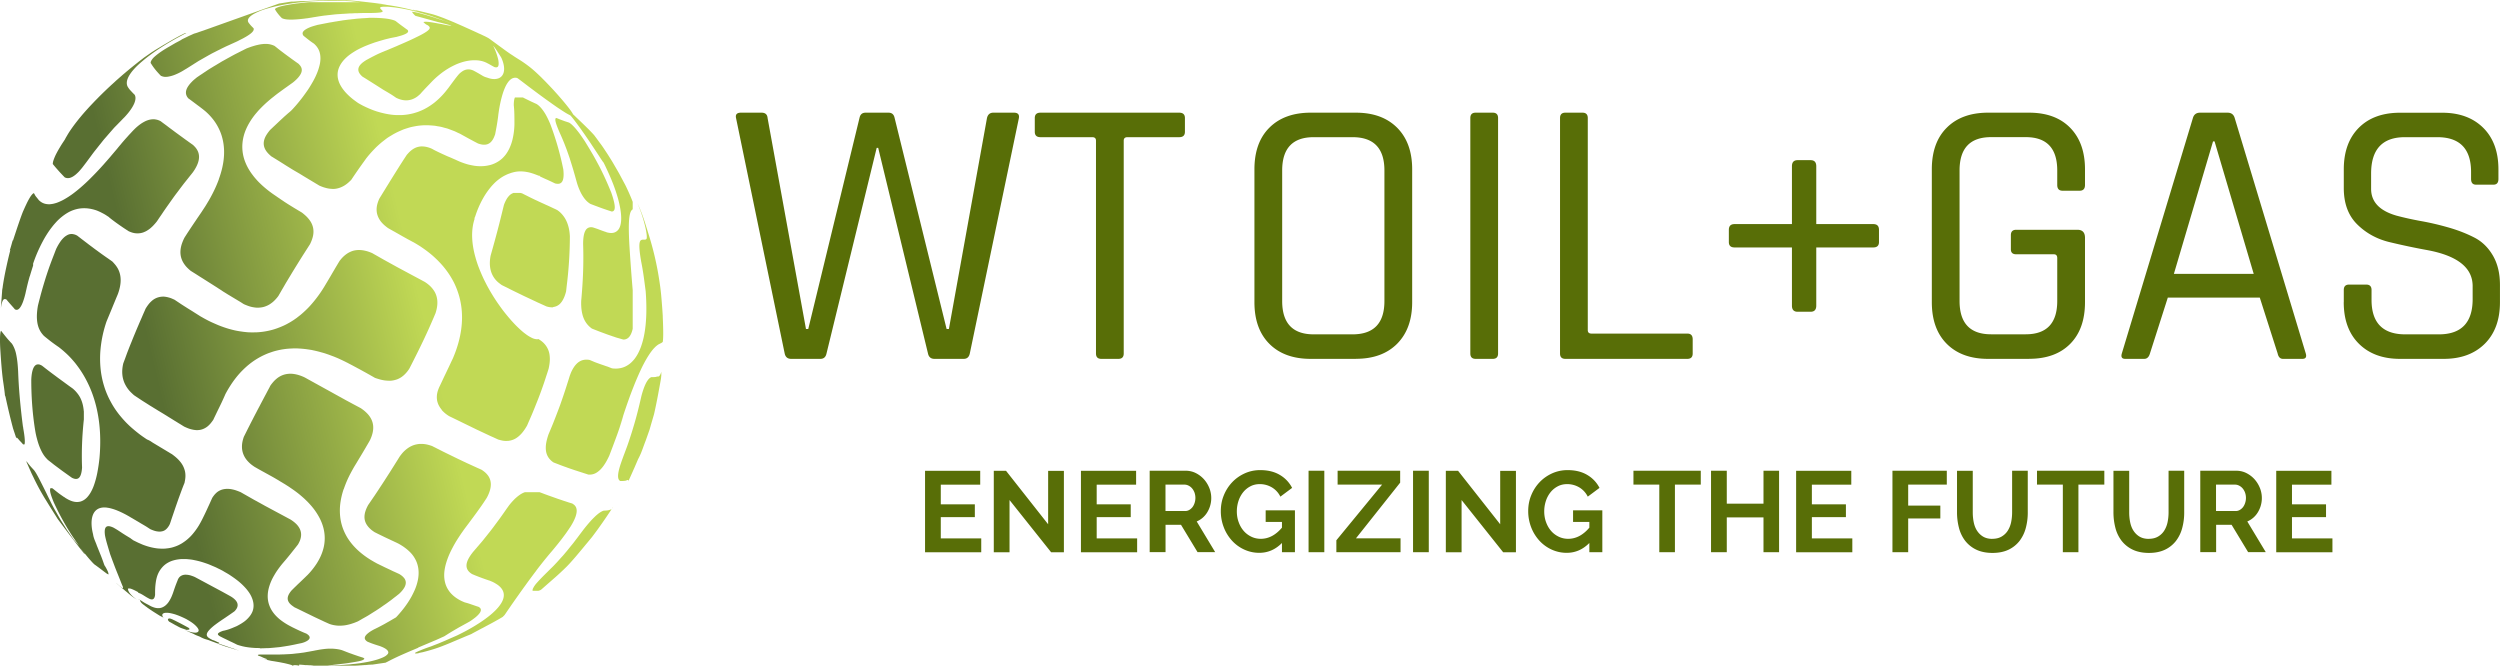
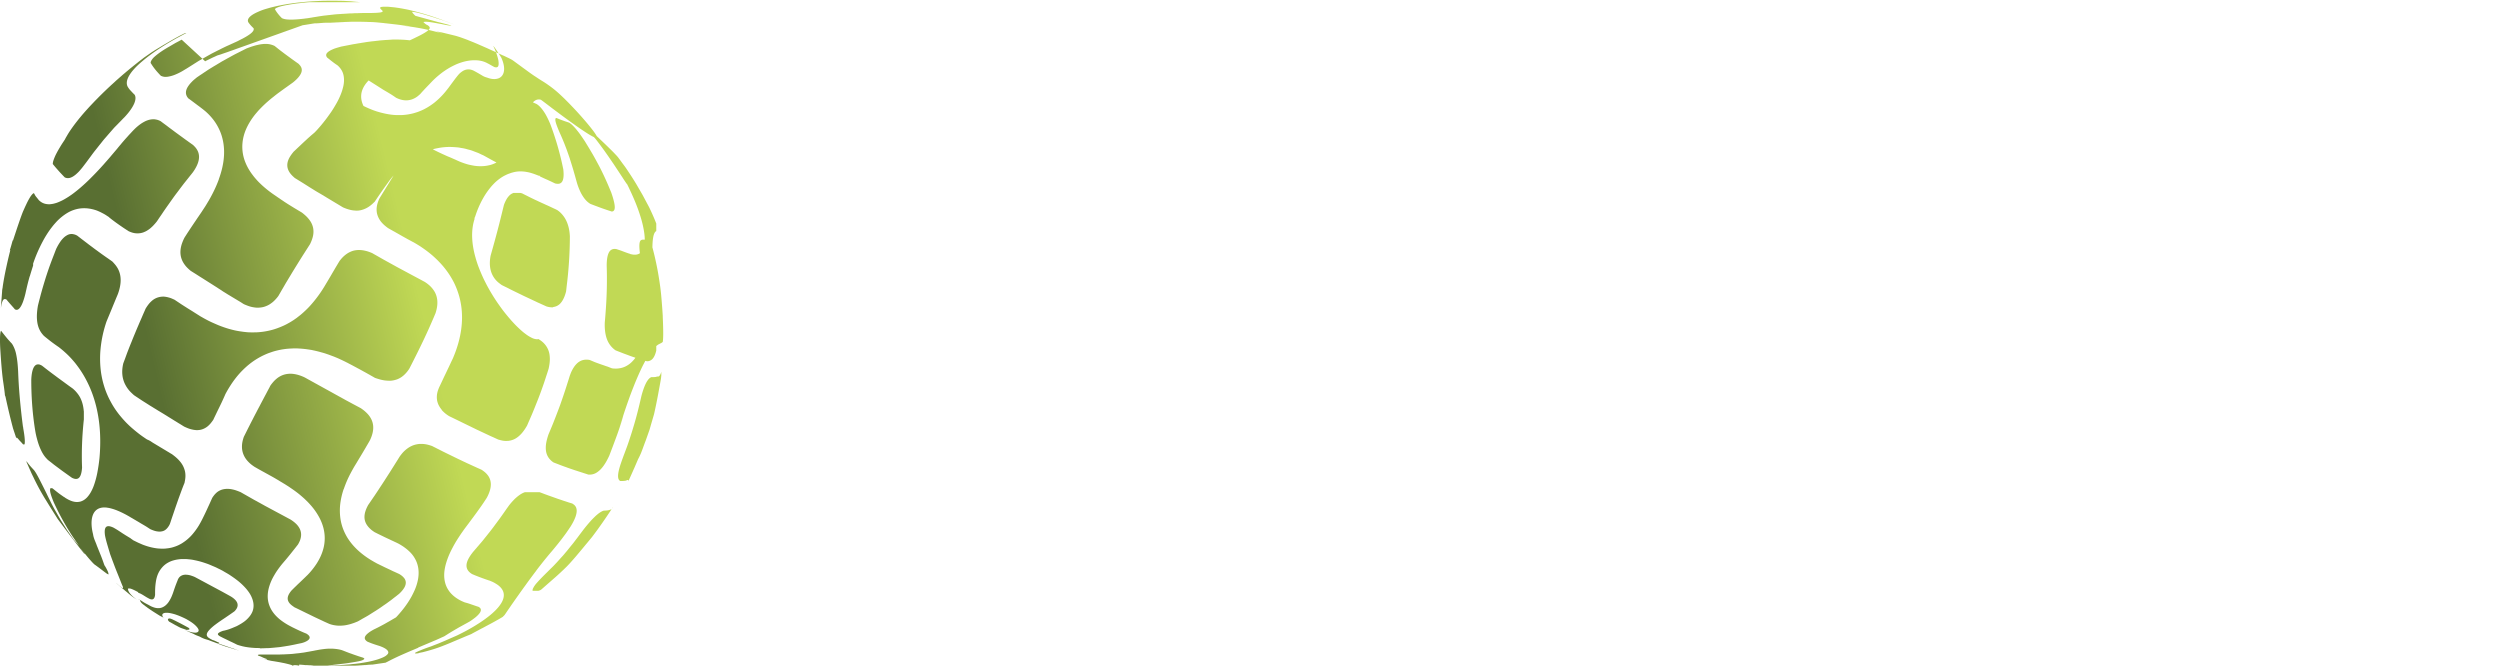
<svg xmlns="http://www.w3.org/2000/svg" fill="none" viewBox="35.94 11.3 282.23 75.15">
-   <path fill="url(#a)" d="M100.287 29.262a62.141 62.141 0 0 0-.38-1.086c-.123-.327-.246-.655-.38-.97a22.14 22.14 0 0 0-.38-.877c-.007-.012-.013-.03-.019-.043a13.88 13.88 0 0 1-.362-.901c-.159-.463-.165-.667-.067-.76h.074c.128.056.257.105.38.155.128.049.257.098.38.142.128.049.257.092.38.13l.22.073a.52.52 0 0 1 .16.087c.098.062.221.173.38.333.11.111.239.253.38.432.116.142.245.303.38.494.116.161.245.346.38.55a6.1 6.1 0 0 1 .184.278c.067.105.129.216.196.321.129.21.258.42.38.63.129.216.258.432.38.648.129.229.258.463.38.692.129.24.258.475.38.716.129.26.258.519.38.778.129.278.258.556.38.834.129.296.258.599.381.901.024.062.055.124.079.185.135.377.233.704.301.988.141.569.147.927 0 1.087a.296.296 0 0 1-.233.099 1.502 1.502 0 0 1-.154-.05c-.122-.036-.251-.08-.38-.123-.122-.043-.251-.086-.38-.13-.122-.043-.251-.086-.38-.136a16.335 16.335 0 0 1-.38-.142 16.335 16.335 0 0 1-.38-.142c-.129-.049-.251-.092-.38-.148a2.444 2.444 0 0 1-.38-.296 3.027 3.027 0 0 1-.38-.457 4.497 4.497 0 0 1-.38-.673 6.85 6.85 0 0 1-.38-1.031c-.019-.074-.043-.149-.061-.216-.105-.39-.215-.766-.325-1.149-.123-.414-.252-.821-.38-1.229l.006.006Zm10.476 17.747a78.473 78.473 0 0 0-.178-2.347c-.031-.333-.067-.66-.11-.981a42.474 42.474 0 0 0-.27-1.723 34.48 34.48 0 0 0-1.018-4.131l-.122-.395-.239-.76a10.103 10.103 0 0 0-.147-.457 16.718 16.718 0 0 0-.76-1.939c-.007-.018-.019-.037-.025-.055a21.943 21.943 0 0 1 .411 1.056c.159.444.282.858.38 1.228.276 1.032.325 1.71.227 1.779-.074.062-.08.05-.08.05-.043.024-.092.024-.147.024-.111 0-.227-.025-.356.043-.006 0-.018.012-.024.012-.172.112-.313.488 0 2.304.006.05.012.092.024.142.147.728.258 1.457.356 2.21.049.365.098.735.147 1.118.147 1.951.08 3.532-.147 4.798a8.868 8.868 0 0 1-.38 1.45 6.076 6.076 0 0 1-.38.847 4.57 4.57 0 0 1-.38.574 4.095 4.095 0 0 1-.38.401 2.66 2.66 0 0 1-.761.476 2.61 2.61 0 0 1-.38.117 3.731 3.731 0 0 1-.38.056 3.947 3.947 0 0 1-.38 0c-.073 0-.153-.013-.233-.025a4.515 4.515 0 0 1-.153-.056c-.129-.049-.239-.098-.38-.148-.012 0-.025-.012-.043-.012-.11-.037-.227-.074-.337-.117-.129-.044-.251-.087-.38-.13-.129-.043-.251-.093-.38-.136-.129-.05-.252-.092-.38-.148-.129-.056-.252-.105-.38-.16-.025-.013-.049-.02-.074-.031a1.335 1.335 0 0 0-.306-.038c-.129-.006-.258 0-.38.025a1.374 1.374 0 0 0-.38.13 1.61 1.61 0 0 0-.381.271 2.53 2.53 0 0 0-.38.47 3.852 3.852 0 0 0-.38.778c-.03.08-.061.16-.085.24-.092.316-.197.624-.295.94-.122.388-.251.777-.38 1.16-.122.364-.251.729-.38 1.1-.122.333-.251.672-.38 1.006-.123.327-.251.648-.38.975a40.19 40.19 0 0 1-.38.92 11.6 11.6 0 0 1-.172.408 7.662 7.662 0 0 0-.214.735c-.129.574-.129 1.055 0 1.457.08.247.208.463.38.648a1.947 1.947 0 0 0 .404.34c.123.05.24.092.356.136.129.05.257.099.38.148.129.05.257.099.38.142.129.05.251.086.38.136.129.05.258.092.38.136.129.043.258.086.38.13.129.043.258.086.38.123.129.043.258.086.38.123.129.044.252.08.38.124.129.043.258.08.381.123.055.019.11.037.159.05h.221a1.485 1.485 0 0 0 .76-.265c.128-.087.257-.192.38-.316.128-.13.257-.284.38-.463.129-.185.257-.389.38-.63.08-.154.165-.32.245-.5.043-.123.092-.24.135-.358.129-.34.257-.673.38-1.007.129-.345.257-.691.38-1.03.135-.371.258-.742.38-1.112.104-.321.209-.642.3-.976-.098.303-.202.605-.3.908l-.129.395c.037-.13.086-.272.129-.42.11-.345.239-.74.38-1.18.117-.351.245-.728.38-1.117.123-.34.245-.697.38-1.05.123-.327.252-.654.38-.981.123-.309.252-.612.38-.914.123-.284.252-.568.38-.84a14.64 14.64 0 0 1 .761-1.426c.128-.204.251-.395.38-.568.128-.173.251-.328.38-.457.128-.136.257-.247.38-.334a1.14 1.14 0 0 1 .202-.117l.184-.093a.882.882 0 0 0 .178-.123c.073-.364.073-1.303 0-2.896h.006Zm-59.18 31.917.074.074.025.013c-.03-.05-.043-.087-.098-.087Zm10.63 5.57s-.03-.012-.043-.012c-.128-.044-.25-.087-.38-.13-.128-.043-.251-.087-.38-.13l-.38-.13c-.129-.043-.251-.086-.38-.13l-.22-.073a.885.885 0 0 0 .22.018h.061l-.06-.061-.013-.013c-.117-.037-.24-.098-.368-.16a2.298 2.298 0 0 0-.35-.13c-.012 0-.024-.012-.03-.019a2.7 2.7 0 0 1-.38-.216c-.251-.179-.35-.413 0-.827a3.7 3.7 0 0 1 .38-.377c.11-.099.233-.197.38-.308.117-.087.245-.18.38-.278l.38-.26c.012-.006.025-.018.037-.024.117-.074.227-.155.343-.229.123-.086.252-.173.38-.26.123-.086.252-.172.38-.265.086-.061.172-.117.258-.185.049-.05.086-.099.122-.142.289-.364.289-.728 0-1.074a2.102 2.102 0 0 0-.38-.334c-.055-.037-.11-.074-.171-.11-.068-.038-.141-.081-.209-.118-.128-.068-.251-.142-.38-.21-.128-.068-.251-.142-.38-.21s-.251-.136-.38-.204c-.129-.068-.251-.136-.38-.204-.129-.068-.251-.136-.38-.203-.129-.068-.251-.136-.38-.204-.129-.068-.251-.136-.38-.204-.129-.068-.251-.136-.38-.204-.129-.068-.252-.136-.38-.204-.129-.067-.252-.135-.38-.203a2.57 2.57 0 0 0-.38-.155 2.083 2.083 0 0 0-.76-.135.986.986 0 0 0-.38.086.825.825 0 0 0-.38.333.928.928 0 0 0-.105.235c-.104.253-.196.488-.276.71-.08.229-.153.445-.226.66-.05.15-.105.279-.154.402a3.743 3.743 0 0 1-.38.692 1.95 1.95 0 0 1-.38.395c-.129.093-.251.16-.38.204a1.193 1.193 0 0 1-.38.061c-.135 0-.257-.018-.38-.049a3.04 3.04 0 0 1-.38-.136 4.38 4.38 0 0 1-.356-.191l-.024-.013-.123-.061c-.092-.05-.178-.093-.263-.142a6.793 6.793 0 0 1-.38-.241c-.025-.019-.05-.031-.074-.05l-.116-.061s.024.037.049.061c0 .1.061.198.147.29.104.112.239.21.355.29.006.007.019.013.025.026.073.068.196.13.263.197l.123.087c.147.105.276.191.38.259.141.099.264.173.38.247l.38.24c.055.032.11.069.172.106.067.037.14.068.208.105l.22.11c-.073-.073-.14-.141-.14-.215-.055-.167.049-.29.3-.328.104-.012.233-.012.38 0 .117.013.24.038.38.069.117.03.246.061.38.104.117.037.246.087.38.136.123.05.252.1.38.16.123.056.252.112.38.18.025.012.044.018.068.03.117.063.215.124.313.18.14.086.27.166.38.247.16.111.282.216.38.309.227.216.325.382.361.494.037.185-.08.314-.361.327a1.94 1.94 0 0 1-.38-.043 2.992 2.992 0 0 1-.38-.105 3.373 3.373 0 0 1-.38-.149c-.025-.012-.05-.018-.074-.03l.074.037.067.03.141.075c.061.03.117.055.172.08.129.062.251.111.38.167.073.03.153.067.239.11.043.032.092.05.14.075.117.055.252.105.38.154.099.037.191.08.264.13.043.018.08.037.117.055.135.062.257.112.38.149.092.03.19.055.294.086a.476.476 0 0 1 .086.03c.117.044.245.094.38.143l.319.117c.018.007.043.019.061.025.147.055.264.105.38.154.117.044.233.093.38.142.105.037.227.08.38.13.11.037.24.074.38.117.086.025.178.056.282.087l.098.03.38.118.38.117c-.116-.043-.238-.08-.38-.135l-.337-.13-.006.006Zm42.947-15.987a4.235 4.235 0 0 1-.141.21.58.58 0 0 0 .141-.21Zm-.294.315a1.29 1.29 0 0 1-.38.1 6.311 6.311 0 0 1-.38.024h-.019c-.104.03-.227.093-.361.173a3.064 3.064 0 0 0-.38.284c-.123.099-.246.222-.38.352a8.06 8.06 0 0 0-.381.401 16.584 16.584 0 0 0-.76.914c-.012.012-.018.025-.03.037-.117.16-.233.309-.35.463-.128.173-.251.34-.38.507-.129.166-.251.333-.38.5-.122.16-.257.308-.38.469-.129.154-.251.315-.38.47-.129.147-.251.302-.38.45-.123.142-.258.278-.38.42-.129.142-.251.284-.38.42s-.251.271-.38.401c-.123.13-.258.247-.38.377-.129.123-.252.253-.38.376-.098.093-.19.192-.288.284l-.092.093a17.249 17.249 0 0 0-.76.809 2.654 2.654 0 0 0-.38.556.501.501 0 0 0-.062.278l.012.012h.644a.961.961 0 0 0 .16-.05.577.577 0 0 0 .183-.104l.197-.173.38-.334.38-.333.38-.334.312-.271s.043-.044.068-.062c.14-.124.263-.24.38-.346.14-.13.263-.247.38-.358.135-.13.257-.247.38-.37.122-.124.251-.26.38-.402.116-.13.245-.272.38-.426.116-.136.245-.278.38-.444.117-.136.245-.29.38-.451.117-.142.245-.29.38-.457.117-.142.245-.297.38-.457.117-.142.245-.296.38-.463.049-.056.092-.111.141-.167.08-.099.16-.21.239-.315l.38-.512c.129-.173.252-.352.38-.531.129-.18.258-.365.381-.544.128-.185.257-.37.38-.556.128-.191.257-.382.38-.568l.11-.166h-.049s-.037.03-.061.043l.006-.019ZM69.03 86.447h.049s-.037-.012-.05-.018a.346.346 0 0 1-.073-.025c-.03.012-.061.019-.085.037h.165l-.006.006Zm14.105-2.038c.129-.055.251-.104.38-.16.129-.056.251-.105.38-.16.129-.056.258-.105.38-.161.129-.056.251-.105.38-.16.129-.056.258-.112.38-.161.129-.056.258-.111.38-.167.13-.055.258-.117.38-.173.099-.043.203-.086.3-.136.031-.018.056-.03.08-.05.13-.08.258-.16.38-.24l.38-.234c.13-.075.258-.149.38-.223.13-.074.258-.148.38-.222.13-.074.258-.142.38-.21.13-.068.258-.142.38-.21.13-.068.252-.136.38-.21l.124-.068c.091-.062.177-.117.257-.173.14-.099.27-.197.38-.284.153-.123.282-.247.38-.358.331-.37.337-.654 0-.834 0 0-.012-.006-.018-.012a6.196 6.196 0 0 1-.362-.117 27.682 27.682 0 0 0-.38-.13 27.285 27.285 0 0 0-.38-.13 19.842 19.842 0 0 0-.38-.11l-.074-.02c-.104-.042-.208-.092-.312-.135a4.52 4.52 0 0 1-.76-.457 3.975 3.975 0 0 1-.38-.333 2.862 2.862 0 0 1-.38-.476 2.731 2.731 0 0 1-.38-.908c-.105-.45-.117-.969 0-1.568.073-.383.202-.809.38-1.26.104-.265.232-.543.38-.833.116-.222.238-.457.38-.698.116-.204.245-.407.38-.617.122-.186.245-.377.38-.569.122-.172.245-.351.38-.53.122-.167.251-.334.38-.507l.049-.068c.11-.142.22-.296.33-.444.13-.167.252-.34.38-.513.13-.173.252-.346.38-.525a25.313 25.313 0 0 0 .761-1.105c.05-.08.104-.154.153-.235.092-.16.166-.32.227-.469.325-.778.319-1.414 0-1.945a2.147 2.147 0 0 0-.38-.45 3.236 3.236 0 0 0-.38-.291c-.012-.006-.024-.019-.037-.025-.11-.05-.227-.105-.343-.154a10.132 10.132 0 0 1-.38-.173 10.064 10.064 0 0 1-.38-.173c-.129-.055-.251-.117-.38-.173a7.166 7.166 0 0 1-.38-.179c-.13-.055-.252-.117-.38-.179-.13-.062-.252-.117-.38-.179-.13-.062-.252-.123-.38-.185-.13-.062-.252-.124-.38-.185-.13-.062-.252-.124-.38-.186-.13-.061-.252-.123-.38-.185-.13-.062-.258-.13-.38-.191-.13-.062-.252-.13-.38-.192-.13-.061-.252-.13-.38-.191-.105-.056-.203-.099-.301-.155a.305.305 0 0 0-.08-.024 3.33 3.33 0 0 0-.38-.118 2.943 2.943 0 0 0-.76-.098c-.129 0-.258 0-.38.024a2.588 2.588 0 0 0-.38.08 2.643 2.643 0 0 0-.76.37 3.466 3.466 0 0 0-.76.73c-.05.068-.105.13-.154.203-.08.124-.153.241-.227.365-.128.204-.257.407-.38.605-.128.204-.257.407-.38.605-.128.204-.251.395-.38.593-.128.197-.257.401-.38.593-.129.197-.251.389-.38.58-.128.191-.251.389-.38.58l-.38.569c-.129.185-.251.37-.38.555-.104.155-.208.309-.313.457-.024.043-.043.087-.067.13-.447.877-.46 1.587 0 2.204.104.142.227.272.38.408.11.099.24.191.38.284.006 0 .012.012.025.018.116.062.239.118.355.18.129.061.252.123.38.185.129.061.252.123.38.185.129.062.258.123.38.179.129.062.258.117.38.18.13.06.258.116.38.178.11.05.221.099.32.148a.191.191 0 0 0 .06.031c.135.068.264.142.38.216.135.08.264.167.38.254.135.098.264.197.38.302.142.124.27.247.38.37.154.173.277.346.38.525.19.315.313.643.38.976.099.475.087.957 0 1.433-.079.42-.208.833-.38 1.222a9.843 9.843 0 0 1-.38.766c-.122.216-.25.426-.38.624a11.28 11.28 0 0 1-.76 1.018c-.153.18-.281.328-.38.439a6.047 6.047 0 0 1-.202.216l-.178.105c-.128.074-.257.148-.38.222-.128.074-.251.148-.38.216-.128.074-.257.148-.38.216-.129.075-.257.136-.38.204-.128.068-.257.136-.38.198-.129.061-.257.13-.38.185-.018.006-.03.019-.049.025-.123.068-.233.13-.331.191a3.077 3.077 0 0 0-.38.278c-.41.358-.41.648 0 .908.129.055.257.105.38.154.129.05.257.093.38.136.129.043.257.086.38.123.098.031.196.062.288.093.025.006.062.025.092.037.117.043.245.099.38.173.117.062.227.136.319.228.03.025.043.056.067.087.086.117.086.234 0 .358a1.205 1.205 0 0 1-.38.302c-.11.062-.239.118-.38.173-.116.044-.245.093-.38.136a10.054 10.054 0 0 1-.76.204c-.122.025-.251.056-.38.08-.123.025-.251.043-.38.068-.123.019-.251.043-.38.062a7.165 7.165 0 0 1-.38.05 7.11 7.11 0 0 1-.38.043c-.123.012-.252.024-.38.043a7.264 7.264 0 0 1-.38.03c-.129.013-.252.02-.38.032-.123.006-.252.012-.38.024l-.38.019c-.123 0-.252.012-.38.012-.123 0-.252.006-.38.013-.086 0-.172 0-.264.006h-.104c.11-.013.239-.025.367-.037.123-.013.252-.025.38-.044.123-.012.252-.024.38-.043.13-.012.258-.03.38-.043.13-.012.258-.03.38-.043.136-.019.264-.031.38-.05.074-.012.142-.018.203-.03.061-.013.123-.02.184-.031.135-.019.263-.044.38-.062.141-.025.264-.043.38-.068a3.24 3.24 0 0 0 .38-.087c.178-.049.307-.11.38-.197v-.074l-.129-.074c-.085-.025-.171-.056-.257-.08-.123-.038-.251-.08-.38-.124a27.682 27.682 0 0 0-.38-.13c-.123-.043-.252-.092-.38-.136-.129-.043-.252-.092-.38-.142-.123-.043-.252-.098-.38-.148-.092-.037-.184-.068-.282-.105-.031-.006-.068-.012-.098-.025a3.745 3.745 0 0 0-.38-.074c-.123-.018-.252-.03-.38-.043a7.538 7.538 0 0 0-.38-.012c-.123 0-.252 0-.38.012a4.174 4.174 0 0 0-.38.037 9.245 9.245 0 0 0-.76.118c-.105.018-.21.037-.32.061a.216.216 0 0 0-.06.013c-.13.024-.252.043-.38.068-.13.024-.258.049-.381.067a8.78 8.78 0 0 1-.38.068c-.129.019-.251.031-.38.05a7.78 7.78 0 0 1-.38.043c-.129.012-.258.03-.38.043a7.561 7.561 0 0 1-.38.031c-.129.012-.252.012-.38.019-.13.006-.258.018-.38.018-.13 0-.258.013-.38.013h-1.902c-.177 0-.294 0-.38.006-.16.012-.196.024-.227.061l.074.075c.055.012.104.03.16.049.14.05.263.111.38.167.06.024.122.055.177.074.11.037.166.055.202.074.031.018.05.037.086.068-.018 0-.055 0-.086-.006a2.934 2.934 0 0 1-.38-.068c-.11-.025-.239-.056-.38-.087a11.726 11.726 0 0 0-.227-.055l.227.055.344.087h.036l.38.099.38.086.135.03.246.038c.128.018.257.043.38.062.128.024.257.043.38.067l.38.075c.128.024.257.055.38.086.129.031.257.062.38.099.104.03.202.062.306.093l.074-.019c.123-.025.264-.012.38 0 .129.019.227.043.245.05 0-.007.012-.124.019-.124.036 0 .08 0 .116.006.129.006.251.019.38.03.117.013.227.02.343.038a.457.457 0 0 0-.098-.025c.043 0 .092 0 .135.006.104.007.209.019.325.019h.061c.135 0 .264.012.38.03h.05-.05c-.171 0-.306.013-.38.013h-.061 5.082c.104 0 .208-.006.319-.012.122-.006.25-.019.38-.025.122-.012.25-.018.38-.03l.233-.02c-.08.013-.154.02-.233.032a1.96 1.96 0 0 1-.197.012c.062 0 .13 0 .197-.012.116-.007.245-.025.38-.037.122-.013.245-.019.38-.025h.116l.264-.037.38-.056.38-.055.38-.056.098-.012c.092-.05.19-.093.282-.142l.38-.198.38-.185c.129-.062.252-.117.38-.18.129-.055.252-.117.38-.172.13-.056.252-.111.38-.167.13-.055.252-.11.38-.166.13-.056.252-.105.38-.161.13-.056.252-.105.38-.16.13-.056.252-.105.38-.161l-.03-.013ZM42.346 30.35c.117.13.24.272.38.426l.38.402c.05.05.092.099.147.148a.793.793 0 0 0 .233.074.9.9 0 0 0 .38-.03 1.53 1.53 0 0 0 .38-.186c.123-.08.252-.18.38-.303.123-.11.252-.24.38-.395.123-.142.252-.296.38-.47.05-.067.105-.135.16-.21.073-.098.153-.197.227-.302.128-.173.251-.34.38-.512.128-.173.251-.346.38-.513.122-.16.257-.32.38-.481.129-.16.251-.321.38-.476.129-.16.251-.32.38-.475.122-.148.257-.29.38-.439l.38-.438c.129-.142.251-.29.38-.432.123-.136.258-.26.38-.39.129-.129.252-.259.38-.388.129-.13.252-.266.38-.39l.037-.036c.129-.136.24-.266.35-.396.147-.172.27-.34.38-.5.171-.247.294-.475.38-.679.159-.395.177-.716.042-.957l-.042-.043a11.324 11.324 0 0 1-.38-.395 2.322 2.322 0 0 1-.295-.365c-.03-.05-.061-.092-.085-.142-.117-.247-.11-.53 0-.84.08-.216.208-.444.38-.685.11-.154.239-.309.38-.463.116-.13.245-.26.38-.39.122-.116.245-.227.38-.345.122-.105.251-.21.38-.321.122-.099.251-.198.38-.303.123-.092.251-.185.38-.284.123-.092.251-.179.38-.271.123-.087.251-.173.38-.26.123-.08.251-.166.38-.247.123-.08.251-.16.38-.24.123-.08.252-.155.38-.235.129-.074.252-.148.38-.222.129-.074.252-.148.38-.216.13-.075.252-.143.38-.21.13-.068.252-.136.38-.204.13-.068.252-.136.38-.204.062-.03.117-.062.178-.093h-.104s-.049.025-.074.031a1.502 1.502 0 0 0-.147.068l-.233.118c-.067.03-.134.067-.196.098-.061.031-.122.068-.184.1-.122.067-.25.135-.38.21-.122.067-.251.141-.38.215-.129.074-.251.148-.38.223-.128.074-.251.148-.38.222a7.707 7.707 0 0 0-.38.228c-.129.08-.257.155-.38.229-.129.08-.257.154-.38.234l-.24.149-.146.098-.38.266-.38.265-.025.019c-.116.086-.233.179-.355.272-.123.098-.252.191-.38.296a88.391 88.391 0 0 0-.76.611c-.13.105-.252.21-.38.315-.13.105-.252.216-.38.321-.13.105-.252.216-.38.328-.13.11-.252.222-.38.333-.13.111-.252.229-.38.346a42.207 42.207 0 0 0-1.901 1.821c-.129.13-.258.26-.38.39l-.38.4a23.78 23.78 0 0 0-.38.414 24.853 24.853 0 0 0-.76.877c-.135.16-.258.315-.38.47a18.352 18.352 0 0 0-.76 1.037c-.142.21-.264.408-.38.611a5.874 5.874 0 0 0-.234.42l-.147.222c-.14.21-.27.408-.38.6-.147.24-.276.463-.38.666a5.242 5.242 0 0 0-.38.87 1.415 1.415 0 0 0-.074.396l.074.093c.11.136.233.284.38.45l-.006-.006Zm14.105-14.572c-.129.068-.251.136-.38.204-.129.068-.257.135-.38.203-.129.074-.251.148-.38.223l-.35.203-.036.019-.38.228c-.135.087-.264.167-.38.247-.141.093-.264.186-.38.272a6.278 6.278 0 0 0-.38.309 1.786 1.786 0 0 0-.38.45c-.056.105-.086.198-.074.278.018.031.049.075.073.112.099.16.221.34.38.543.11.142.24.296.38.45.099.112.203.223.32.34a.19.19 0 0 0 .067.025c.11.05.233.08.38.093.116 0 .245 0 .38-.025a3.622 3.622 0 0 0 .76-.216c.123-.05.251-.105.38-.167.123-.062.251-.123.38-.198.123-.067.251-.148.38-.228.05-.03.092-.05.141-.08.08-.056.16-.099.245-.155.13-.08.252-.16.38-.24.13-.08.252-.161.38-.241.13-.08.252-.16.38-.241.13-.074.258-.142.38-.216.13-.074.252-.142.38-.216.13-.074.252-.142.38-.216.13-.068.252-.142.38-.21.13-.068.258-.13.38-.192.13-.068.252-.13.38-.191.13-.062.252-.13.38-.192.13-.061.252-.123.381-.185s.258-.117.38-.173c.129-.055.251-.117.38-.173.129-.055.252-.117.38-.172l.24-.112c.048-.024.097-.05.14-.074.135-.068.264-.136.38-.191.141-.074.27-.148.38-.21.148-.087.276-.167.38-.241.178-.123.3-.228.38-.321.16-.185.16-.309.13-.408l-.13-.13a3.997 3.997 0 0 1-.38-.431c-.024-.031-.049-.062-.067-.093-.11-.173-.08-.358.067-.543.086-.112.215-.217.38-.328.11-.074.24-.142.38-.216.117-.055.246-.111.38-.173a6.924 6.924 0 0 1 .76-.272c.123-.036.252-.074.38-.11.123-.038.252-.069.38-.1l.38-.092a23.47 23.47 0 0 1 .761-.154c.123-.025.251-.044.38-.068.123-.019.251-.043.38-.062l.38-.056c.123-.018.252-.03.38-.049.123-.019.252-.03.38-.043l.38-.037.38-.037c.123-.013.252-.019.38-.031.13-.006.252-.019.38-.025l.38-.018.38-.019c.13 0 .252-.012.38-.012.13 0 .252-.007.38-.007h1.141c.129 0 .251 0 .38.007.129 0 .258 0 .38.006.129 0 .251.012.38.018l.38.019c.129.006.252.025.38.037l.38.037c.055 0 .105.006.16.018.067 0 .14.013.214.019h-5.713a7.361 7.361 0 0 0-.38.03l-.38.038c-.129.012-.251.03-.38.043l-.331.037c-.019 0-.03 0-.05.006-.134.019-.263.037-.38.056-.134.018-.263.043-.38.062-.134.024-.263.05-.38.068-.14.03-.269.055-.38.08a3.94 3.94 0 0 0-.38.105c-.19.062-.306.117-.38.16a.332.332 0 0 0-.104.105c.031.056.068.118.105.18.098.154.226.327.38.506.091.111.196.216.306.327.025.012.05.019.074.031.104.043.226.074.38.099.11.018.239.024.38.03h.38c.116 0 .245-.012.38-.018.123-.006.245-.018.38-.03l.38-.038c.117-.012.251-.03.38-.05a2.21 2.21 0 0 0 .202-.024c.062-.012.123-.018.184-.03.129-.02.252-.038.38-.063.129-.024.252-.037.38-.061.13-.019.252-.043.38-.062l.38-.056c.13-.018.252-.03.38-.043.13-.018.252-.03.38-.043.13-.012.252-.03.38-.043.13-.013.252-.031.38-.037.13-.013.258-.019.38-.025a7.69 7.69 0 0 1 .38-.025c.13-.006.252-.018.38-.024.13-.007.252-.019.381-.025.129 0 .257 0 .38-.013.123-.012.251-.006.38-.012.129 0 .251-.006.38-.012.129 0 .252-.006.38-.012h.76c.141 0 .27 0 .38-.007a6.3 6.3 0 0 0 .76-.05c.221-.036.252-.086.289-.154l-.288-.29v-.142c.06-.03.196-.055.38-.062.11 0 .233-.006.38 0 .116 0 .245.013.38.025.116.013.245.025.38.037.122.013.245.031.38.05.122.018.251.037.38.061.123.019.251.044.38.068a10.785 10.785 0 0 1 .76.16c.123.032.251.063.38.093.123.031.251.062.38.1.123.03.251.067.38.104.129.037.251.068.38.105.123.037.252.08.38.118.13.037.252.074.38.117.123.037.252.086.38.13.13.043.252.086.38.13.123.043.252.092.38.135.13.043.252.093.38.142.13.05.252.093.38.142.123.05.252.099.38.148.117.044.228.087.344.136a21.168 21.168 0 0 1-.343-.13c-.129-.049-.252-.092-.38-.141-.129-.044-.252-.1-.38-.143-.123-.043-.258-.08-.38-.123-.13-.043-.252-.08-.38-.123a6.709 6.709 0 0 1-.374-.124c-.135-.043-.258-.08-.38-.117-.135-.044-.258-.08-.38-.118a7.857 7.857 0 0 0-.38-.11c-.136-.038-.264-.075-.38-.106-.142-.037-.27-.074-.38-.099-.148-.037-.277-.055-.38-.074a1.591 1.591 0 0 0-.222-.018c.056.11.11.179.221.296.037.037.086.087.135.142.074.025.123.043.245.074.086.025.196.056.38.105.105.031.227.062.38.105.11.031.24.068.38.105.117.031.24.068.38.105.117.031.246.068.38.105.117.031.246.068.38.105.019 0 .037.013.056.013.116.03.227.055.325.08l.38.099c.147.037.276.074.38.098.196.056.325.093.38.118.049.018.049.03 0 .024-.061 0-.184-.024-.38-.055a12.524 12.524 0 0 1-.38-.074 6 6 0 0 1-.35-.074h-.03c-.104-.019-.233-.037-.38-.068-.123-.025-.252-.043-.38-.068-.13-.025-.258-.043-.38-.062-.135-.018-.264-.037-.38-.043a1.49 1.49 0 0 0-.38.006.13.13 0 0 0-.074.025l.073.074c.11.105.227.204.38.265.019.006.031.019.05.025.202.167.367.302-.05.63-.091.074-.22.154-.38.253-.11.062-.239.136-.38.21-.116.062-.239.123-.38.191-.116.056-.245.118-.38.186-.116.055-.245.117-.38.179l-.38.172a23.05 23.05 0 0 1-.38.167c-.123.056-.251.111-.38.167-.123.056-.251.105-.38.167-.123.055-.251.105-.38.16-.123.056-.251.105-.38.16-.123.05-.252.106-.38.161l-.043.019a5.484 5.484 0 0 0-.337.136c-.13.05-.258.105-.38.16-.13.056-.258.111-.38.173-.13.062-.252.124-.38.192-.13.061-.252.13-.38.197-.13.068-.252.136-.38.204-.019.012-.037.018-.056.03-.08.05-.196.124-.325.217-.135.099-.27.216-.38.352-.22.278-.312.63 0 1.031.074.093.16.185.276.284.037.019.067.043.104.062.123.074.252.154.38.235.123.08.252.16.38.24.13.08.252.16.38.241.13.08.252.16.38.24.13.081.252.162.38.242.099.062.19.123.289.185l.092.056c.128.074.251.148.38.222.128.074.251.154.38.228.129.08.251.16.38.247.092.062.178.124.27.186.036.018.073.03.11.049a2.631 2.631 0 0 0 .76.222 1.973 1.973 0 0 0 .76-.05c.129-.03.258-.08.38-.141a2.18 2.18 0 0 0 .38-.229c.11-.086.221-.179.331-.284.019-.018.031-.037.05-.055.11-.13.244-.272.38-.42.122-.136.257-.272.38-.401.14-.142.27-.278.38-.396.183-.191.312-.32.312-.32.025-.02.043-.044.068-.063.122-.117.25-.234.38-.345.128-.105.251-.21.38-.309a7.34 7.34 0 0 1 .38-.278c.129-.086.251-.173.38-.247a6.04 6.04 0 0 1 .38-.222c.129-.068.251-.13.38-.192a5.7 5.7 0 0 1 .76-.303 5.176 5.176 0 0 1 .76-.19 4.09 4.09 0 0 1 .38-.05 4.03 4.03 0 0 1 .76 0c.13.012.258.037.38.062a2.699 2.699 0 0 1 .7.265c.024.013.042.025.06.031.135.068.258.142.38.21.11.062.221.124.35.192.012 0 .024 0 .037.006.153.037.306.037.38-.118.055-.117.073-.32.012-.685 0-.019-.012-.037-.012-.062a6.783 6.783 0 0 0-.38-1.148c-.061-.136-.117-.26-.178-.383.018 0 .086.086.178.21.11.148.251.358.38.562.184.278.343.537.374.599 0 0 0 .012.006.018.404.933.362 1.655 0 2.038a.912.912 0 0 1-.38.24 1.438 1.438 0 0 1-.38.069c-.117 0-.245 0-.38-.025a2.3 2.3 0 0 1-.38-.099c-.068-.025-.135-.043-.209-.068a1.763 1.763 0 0 1-.178-.061c-.042-.02-.085-.038-.183-.087-.068-.037-.13-.08-.197-.117-.122-.074-.25-.148-.38-.223-.122-.067-.251-.142-.38-.21-.061-.03-.122-.067-.19-.098-.043-.013-.11-.037-.19-.062a1.184 1.184 0 0 0-.38-.037 1.15 1.15 0 0 0-.38.086c-.123.05-.245.124-.38.229-.104.08-.208.173-.313.296-.024.025-.043.056-.067.08-.123.155-.251.315-.38.488-.123.167-.251.334-.38.513l-.319.432c-.018.025-.043.05-.061.074a10.44 10.44 0 0 1-.38.47 8.455 8.455 0 0 1-.76.777c-.13.111-.252.223-.38.322a7.38 7.38 0 0 1-.76.518c-.13.074-.252.142-.38.21-.13.062-.252.124-.38.173a4.802 4.802 0 0 1-.38.148c-.13.043-.252.08-.38.117a4.81 4.81 0 0 1-.38.093c-.13.025-.258.05-.38.068-.13.019-.258.03-.381.043a4.026 4.026 0 0 1-.38.019h-.38c-.129 0-.258-.013-.38-.019-.129-.012-.258-.024-.38-.043a6.15 6.15 0 0 1-.38-.062 6.874 6.874 0 0 1-.38-.08c-.13-.03-.258-.062-.38-.093a30.519 30.519 0 0 1-.38-.11c-.13-.044-.258-.087-.38-.13a11.707 11.707 0 0 1-.76-.315c-.136-.062-.264-.124-.38-.18a7.051 7.051 0 0 1-.38-.203 7.393 7.393 0 0 1-.227-.13 3.283 3.283 0 0 1-.154-.111 10.179 10.179 0 0 1-.38-.278 6.952 6.952 0 0 1-.76-.68 4.9 4.9 0 0 1-.38-.444 3.921 3.921 0 0 1-.38-.605c-.35-.722-.35-1.432 0-2.1.098-.19.227-.376.38-.561a4.475 4.475 0 0 1 .76-.698c.117-.086.245-.173.38-.26.123-.073.245-.154.38-.228.123-.068.252-.136.38-.197.123-.062.252-.118.38-.18.123-.055.252-.11.38-.16.123-.05.252-.099.38-.148.123-.043.252-.093.38-.136.013 0 .031-.012.043-.018.117-.038.227-.075.338-.105.128-.044.257-.08.38-.118l.38-.11c.128-.038.257-.069.38-.1l.38-.092c.122-.025.251-.05.38-.074.092-.019.178-.037.27-.05.036-.012.073-.018.11-.03.14-.038.27-.075.38-.106.153-.043.276-.086.38-.13.19-.073.306-.141.38-.203.141-.124.11-.222.037-.327a.126.126 0 0 0-.037-.025c-.129-.093-.257-.185-.38-.278a20.066 20.066 0 0 1-.76-.568c-.061-.05-.129-.099-.184-.142a1.276 1.276 0 0 0-.196-.08c-.098-.037-.227-.068-.38-.105a4.07 4.07 0 0 0-.38-.068 5.505 5.505 0 0 0-.38-.043 6.397 6.397 0 0 0-.38-.031 60.62 60.62 0 0 0-.38-.019c-.123 0-.246-.006-.38-.012h-.381c-.128 0-.25.018-.38.025-.128.006-.25.018-.38.024a7.69 7.69 0 0 0-.38.025c-.128.012-.251.018-.38.03-.129.013-.251.032-.38.044-.129.012-.251.03-.38.043a7.934 7.934 0 0 0-.38.043c-.129.019-.251.031-.38.05-.129.018-.251.043-.38.062a8.233 8.233 0 0 0-.38.061 8.074 8.074 0 0 0-.38.062 8.058 8.058 0 0 1-.38.062l-.38.074-.38.074-.38.074c-.08.019-.166.031-.246.05-.049.012-.085.024-.135.037-.134.037-.263.074-.38.11-.14.044-.27.087-.38.137a3.16 3.16 0 0 0-.38.185c-.196.117-.325.234-.38.352a.329.329 0 0 0 0 .284.494.494 0 0 0 .08.13c.098.08.202.16.3.24.123.1.252.198.38.297.123.092.252.185.38.271.031.019.056.038.086.056.117.093.209.198.3.303.184.228.313.475.38.747.105.407.099.852 0 1.315a6.15 6.15 0 0 1-.38 1.148c-.11.26-.239.513-.38.766-.122.216-.25.432-.38.642-.122.198-.25.39-.38.568-.128.18-.257.358-.38.525-.128.173-.257.334-.38.488-.135.167-.263.321-.38.457-.147.167-.276.315-.38.426-.16.173-.27.278-.288.284-.03.025-.061.056-.092.08a9.66 9.66 0 0 0-.38.328 9.53 9.53 0 0 0-.38.345c-.129.118-.257.235-.38.352-.129.118-.251.241-.38.358-.123.118-.251.235-.38.359l-.294.277-.086.105a4.269 4.269 0 0 0-.38.55c-.331.605-.325 1.149 0 1.661.098.154.227.303.38.45.073.069.147.137.227.205.049.03.104.061.153.092l.38.235c.129.08.251.154.38.235.129.08.251.16.38.24.129.08.251.16.38.241.129.08.251.154.38.235.129.08.252.16.38.234.123.075.252.149.38.223.129.074.252.148.38.222a.525.525 0 0 1 .098.062c.092.055.19.11.282.173.13.074.252.154.38.228.13.074.252.155.38.229.13.074.252.154.38.228.13.074.252.154.38.229.117.067.234.142.35.21.012 0 .025.006.03.012.13.055.258.105.38.148.13.043.258.08.38.111.13.031.258.056.38.068.13.012.258.025.38.025.13 0 .258-.013.381-.037a2.653 2.653 0 0 0 .76-.278c.129-.068.258-.155.38-.247a3.65 3.65 0 0 0 .38-.334c.043-.043.086-.074.129-.123.086-.13.172-.253.251-.377.129-.185.252-.37.38-.555.13-.186.252-.365.38-.544.13-.179.252-.358.38-.53.11-.15.215-.303.325-.452.019-.024.037-.043.055-.068.123-.16.252-.308.38-.456.123-.142.252-.278.38-.414.13-.13.252-.266.38-.383.123-.117.252-.228.38-.34a9.29 9.29 0 0 1 .38-.308c.13-.1.252-.198.38-.29.123-.087.252-.167.38-.241.13-.08.252-.155.381-.229.129-.068.251-.136.38-.198.129-.061.251-.117.38-.172.129-.056.251-.111.38-.16.129-.044.252-.081.38-.124.129-.038.252-.08.38-.112a8.4 8.4 0 0 1 .38-.08c.13-.024.252-.05.38-.068a8.034 8.034 0 0 1 .76-.068c.13 0 .252-.006.38 0 .13 0 .252.013.38.019.13.006.252.018.38.03.13.013.252.038.38.063.13.018.252.037.38.067.13.025.252.068.38.1.13.036.252.06.38.104.13.043.252.093.381.142.129.05.251.093.38.142.129.056.251.117.38.18.092.043.19.08.282.129.03.018.068.037.098.055.129.068.252.142.38.21.129.068.252.142.38.21.123.068.252.136.38.204.123.068.252.136.38.204.13.068.252.13.38.198.135.049.258.08.374.105.135.03.264.037.38.03a.95.95 0 0 0 .38-.08 1.04 1.04 0 0 0 .38-.284c.148-.167.276-.401.38-.698l.037-.092c.135-.68.27-1.427.344-2.05 0-.037.012-.08.012-.118.055-.432.166-1.191.368-1.95.104-.396.227-.791.38-1.137.11-.26.239-.488.38-.673.116-.155.245-.272.38-.358a.83.83 0 0 1 .38-.118.8.8 0 0 1 .264.037c.012.007.055.037.116.08.086.063.215.161.38.285.11.086.24.179.38.29.117.086.245.185.38.29.123.093.252.185.38.284.123.093.252.186.38.284.123.093.252.186.38.284.13.093.252.186.38.278.13.093.252.185.38.278l.38.272c.13.092.258.179.38.271.13.093.258.18.38.266.13.093.258.179.38.26.136.086.258.172.38.252l.38.241c.142.087.271.155.381.216l.172.087c.067.074.122.136.153.173.018.024.037.05.055.068.129.16.251.32.38.494.129.166.251.34.38.512.129.173.258.352.38.531.129.18.258.364.38.544.129.185.258.376.38.555.135.192.258.383.38.568.135.204.264.396.38.575.141.216.27.407.381.58.165.26.3.457.38.574.104.155.134.18.049.013.116.228.226.45.331.673a26.702 26.702 0 0 1 .76 1.729c.141.358.269.71.38 1.05.159.475.288.932.38 1.352.27 1.198.288 2.16 0 2.723a.976.976 0 0 1-.76.55 1.582 1.582 0 0 1-.38-.007 3.403 3.403 0 0 1-.215-.043c-.055 0-.11-.043-.172-.062-.018 0-.03-.012-.049-.012-.11-.037-.22-.074-.337-.117-.122-.044-.251-.093-.38-.142a6.626 6.626 0 0 0-.38-.136l-.337-.111h-.043a.769.769 0 0 0-.38.024.681.681 0 0 0-.38.321c-.184.309-.276.815-.276 1.544.055 1.68.019 3.365-.11 5.082-.031.426-.061.852-.104 1.284-.025.55.012 1.025.104 1.445.08.37.208.698.38.97a2.619 2.619 0 0 0 .729.765c.013 0 .019.006.031.012.129.05.251.1.38.149.129.05.258.099.38.148.129.05.258.099.38.142.129.05.258.093.38.142.129.05.258.093.38.136.129.043.258.086.38.13.129.043.258.086.38.13.129.042.252.073.38.11.129.037.258.08.381.111.018 0 .036.013.061.019a.718.718 0 0 0 .325-.043.843.843 0 0 0 .38-.272c.165-.204.294-.506.38-.901v-4.298c0-.043 0-.087-.006-.13a215.3 215.3 0 0 1-.374-5.125c-.074-1.39-.08-2.371 0-3.007.067-.512.184-.809.374-.914h.006v-.852a18.75 18.75 0 0 0-.38-.92c-.104-.24-.233-.512-.38-.827a2.556 2.556 0 0 1-.037-.075c-.11-.216-.233-.432-.343-.648-.129-.234-.252-.475-.38-.71-.123-.222-.252-.438-.38-.66-.129-.217-.252-.44-.381-.655a28.794 28.794 0 0 0-.38-.611 17.613 17.613 0 0 0-.38-.587c-.128-.192-.251-.383-.38-.568-.122-.18-.251-.346-.38-.519-.128-.173-.251-.352-.38-.519-.043-.055-.08-.11-.122-.166a4.24 4.24 0 0 0-.258-.29 18.614 18.614 0 0 0-.38-.396c-.116-.117-.245-.24-.38-.376-.123-.118-.245-.241-.38-.37l-.38-.365c-.123-.117-.251-.235-.38-.364-.086-.08-.172-.167-.264-.247a2.495 2.495 0 0 0-.116-.198 6.367 6.367 0 0 0-.38-.531c-.117-.148-.24-.309-.38-.476-.117-.148-.246-.296-.38-.457l-.38-.438c-.123-.142-.252-.284-.38-.426a23.78 23.78 0 0 0-.38-.414c-.13-.135-.252-.271-.38-.401-.13-.136-.252-.265-.38-.395l-.38-.383a5.913 5.913 0 0 0-.203-.198c-.061-.061-.123-.117-.178-.172-.135-.124-.257-.241-.38-.352-.135-.118-.257-.229-.38-.328a11.53 11.53 0 0 0-.38-.302c-.135-.1-.257-.192-.38-.278a9.624 9.624 0 0 0-.38-.26 9.432 9.432 0 0 0-.38-.24c-.129-.08-.251-.16-.38-.241-.105-.068-.203-.136-.313-.21a.762.762 0 0 0-.073-.043 10.974 10.974 0 0 1-.38-.26c-.117-.08-.246-.173-.38-.271-.123-.087-.252-.186-.38-.278-.13-.093-.258-.186-.38-.278l-.38-.278-.38-.278a5.792 5.792 0 0 0-.375-.26h-.012c-.196-.11-.306-.16-.38-.197-.068-.03-.117-.05-.184-.086l-.196-.093-.202-.092c.055.03-.019 0-.178-.08-.098-.044-.227-.106-.38-.174-.117-.055-.24-.11-.38-.172-.117-.056-.245-.112-.38-.173-.123-.056-.252-.112-.38-.173a22.24 22.24 0 0 0-.38-.167 22.576 22.576 0 0 0-.38-.167c-.13-.055-.252-.11-.38-.167-.13-.055-.252-.104-.38-.16-.13-.056-.258-.105-.38-.154-.13-.05-.258-.105-.38-.155a31.92 31.92 0 0 0-.76-.278c-.136-.049-.264-.086-.38-.123-.075-.025-.148-.043-.21-.062 0 0-.067-.018-.171-.043l-.38-.093-.38-.092c-.129-.031-.264-.062-.38-.093a11.007 11.007 0 0 0-.38-.086c-.037-.007-.074-.019-.098-.019l-.282-.05-.209-.036c.062.012.129.037.209.061.116.037.251.087.38.13.08.025.153.056.227.08-.074-.024-.154-.043-.227-.068-.129-.037-.252-.074-.38-.11a35.272 35.272 0 0 0-.76-.191c-.123-.032-.252-.057-.38-.088-.13-.024-.252-.055-.38-.08-.123-.025-.252-.05-.38-.074-.123-.025-.252-.043-.38-.068-.13-.018-.252-.043-.38-.062a49.364 49.364 0 0 0-.38-.055c-.123-.019-.252-.031-.38-.05a7.934 7.934 0 0 0-.38-.043c-.05 0-.105-.012-.154-.018.049 0 .104.006.153.012.141.012.27.018.38.03.16.013.294.026.38.032a6.403 6.403 0 0 0-.38-.05 8.967 8.967 0 0 1-.38-.05 8.988 8.988 0 0 1-.38-.048c-.129-.019-.251-.031-.38-.05-.129-.012-.251-.03-.38-.043-.129-.012-.251-.031-.38-.043-.129-.013-.258-.031-.38-.043-.129-.013-.258-.025-.38-.044a82.183 82.183 0 0 1-.38-.037c-.129-.012-.258-.024-.38-.037-.135-.012-.264-.018-.38-.03h-.013c-.128 0-.251-.013-.368-.013-.134 0-.257-.006-.38-.012-.134 0-.257-.007-.38-.013-.128 0-.257 0-.38-.006h-.76c-.122 0-.251 0-.38.012-.123 0-.245.007-.38.013-.123 0-.245.012-.38.018-.123 0-.245.013-.38.019l-.38.018-.38.019-.368.018h-.393c-.122 0-.25 0-.38.013-.122.012-.244.018-.38.03a3.66 3.66 0 0 1-.38.02h-.14l-.246.036-.38.062-.38.062-.361.055s-.013 0-.025.006c-.049.019-.178.062-.38.136-.11.037-.24.087-.38.136-.117.043-.245.086-.38.136-.117.043-.245.086-.38.136-.123.043-.251.086-.38.136-.123.043-.252.086-.38.136-.123.043-.252.092-.38.135-.123.044-.252.093-.38.136-.123.043-.252.093-.38.136-.13.043-.252.093-.38.136-.13.043-.252.092-.38.136-.13.043-.252.092-.38.136-.13.043-.252.092-.38.135-.13.044-.258.093-.38.136-.13.043-.258.093-.38.136-.13.043-.258.093-.38.136-.13.043-.258.093-.381.136-.129.043-.257.092-.38.136-.129.043-.258.092-.38.136-.129.043-.258.092-.38.135-.129.05-.258.093-.38.136-.135.05-.264.093-.38.136-.135.05-.264.093-.38.13-.141.05-.27.092-.38.13a5.687 5.687 0 0 1-.454.141 6.962 6.962 0 0 0-.313.142c-.128.056-.257.111-.38.173-.128.062-.251.124-.38.185-.128.062-.257.124-.38.186h.043ZM38.533 59.482a77.75 77.75 0 0 1-.38-3.514 55.568 55.568 0 0 1-.165-2.704c-.037-.772-.105-1.408-.215-1.927a3.647 3.647 0 0 0-.38-1.068 2.005 2.005 0 0 0-.123-.191 5.343 5.343 0 0 1-.257-.278 7.443 7.443 0 0 1-.38-.439 26.266 26.266 0 0 1-.576-.728c-.141.216-.141 1.229-.074 2.241.068 1.038.141 2.143.27 3.18 0 .05.012.1.018.142.074.507.141.939.215 1.593 0 .075 0 .142.073.29.025.118.05.248.08.377a74.146 74.146 0 0 0 .76 3.155c.006.025.012.056.025.087l.361 1.087v-.074h.074l.14.142c.025.043.062.074.093.11a.821.821 0 0 0 .073.087c.117.124.245.247.38.42h.16c.073-.216.043-.778-.135-1.778a2.707 2.707 0 0 1-.025-.222l-.012.012Zm.766-16.968c.117-.408.246-.816.38-1.235v-.217a16.136 16.136 0 0 1 .76-1.865c.117-.246.246-.493.38-.746a11.902 11.902 0 0 1 .76-1.217c.123-.167.252-.333.38-.494.123-.148.252-.29.38-.432a5.942 5.942 0 0 1 1.14-.932c.124-.075.252-.149.381-.21a3.868 3.868 0 0 1 .76-.265c.123-.032.251-.05.38-.069a3.987 3.987 0 0 1 .76-.012c.123.012.252.03.38.05.123.024.252.055.38.086.123.037.252.074.38.123a6.4 6.4 0 0 1 .38.167c.123.062.252.13.38.197.123.068.252.149.38.235.062.043.13.08.19.124l.074.074.117.092c.122.1.251.192.38.29.122.093.251.186.38.278.123.087.251.18.38.266.123.086.251.173.38.26.123.08.251.166.38.246.043.025.08.05.117.08.085.044.177.08.263.112.129.05.258.086.38.11a2.031 2.031 0 0 0 .76 0c.13-.024.258-.06.38-.117.13-.049.258-.117.38-.197.13-.08.258-.173.38-.284a3.64 3.64 0 0 0 .38-.377c.099-.105.19-.216.289-.34a1.71 1.71 0 0 1 .098-.141c.122-.192.251-.377.38-.562.129-.186.251-.377.38-.562.129-.186.251-.365.38-.544.129-.179.251-.358.38-.537.129-.179.251-.358.38-.53.123-.174.258-.34.38-.507.129-.167.252-.34.38-.506.129-.167.252-.334.38-.494l.38-.476c.129-.16.252-.321.38-.475.055-.068.11-.142.166-.21a6.18 6.18 0 0 0 .214-.322c.172-.277.3-.549.38-.802.135-.426.135-.815 0-1.173a1.837 1.837 0 0 0-.38-.593c-.067-.068-.134-.142-.214-.21-.055-.037-.11-.08-.166-.117-.128-.093-.257-.18-.38-.272-.128-.093-.257-.18-.38-.272-.128-.092-.251-.185-.38-.278a20.855 20.855 0 0 1-.38-.277 27.011 27.011 0 0 1-.38-.278c-.129-.1-.257-.192-.38-.285-.129-.092-.257-.19-.38-.284a15.294 15.294 0 0 0-.38-.284c-.129-.092-.258-.19-.38-.284-.019-.012-.03-.024-.05-.037a1.9 1.9 0 0 0-.33-.142 2.162 2.162 0 0 0-.38-.074 2.008 2.008 0 0 0-.76.111 2.295 2.295 0 0 0-.38.167 3.68 3.68 0 0 0-.38.229 5.452 5.452 0 0 0-.76.642c-.13.13-.258.265-.38.401-.13.136-.258.272-.38.414-.13.142-.258.284-.38.426-.13.148-.258.296-.38.45-.13.149-.258.303-.38.458l-.314.37c-.024.031-.049.056-.073.087-.129.154-.258.302-.38.45-.129.155-.258.297-.38.439-.129.148-.258.29-.38.432l-.38.42c-.13.142-.258.278-.38.407-.13.136-.258.272-.38.395l-.38.383A20.636 20.636 0 0 1 45 32.504a14.718 14.718 0 0 1-.76.612 6.356 6.356 0 0 1-.38.271 5.618 5.618 0 0 1-.381.247c-.129.08-.257.155-.38.222-.135.075-.258.13-.38.186a4.5 4.5 0 0 1-.38.154 4 4 0 0 1-.38.105c-.135.031-.264.043-.38.056a1.89 1.89 0 0 1-.38-.019 1.465 1.465 0 0 1-.76-.34 1.726 1.726 0 0 1-.117-.104c-.092-.124-.184-.235-.264-.334a1.344 1.344 0 0 1-.239-.383l-.073-.074s-.05.031-.074.05c-.11.086-.239.247-.38.481a8.122 8.122 0 0 0-.38.723c-.116.24-.239.518-.38.833-.135.34-.257.68-.38 1.032-.129.376-.257.747-.38 1.123-.129.39-.258.778-.38 1.161v-.142c-.141.507-.215.79-.356 1.223l.074-.074c-.03.123-.061.253-.098.389a53.395 53.395 0 0 0-.38 1.654 32.939 32.939 0 0 0-.38 2.063c0 .142-.074.358-.074.574l-.14 1.871c.067-.389.128-.654.214-.821.092-.18.214-.222.38-.142.018.006.03.012.049.025.086.117.208.253.33.395.117.136.246.278.38.432.075.08.142.16.215.253.056.037.11.062.166.068.129.019.258-.043.38-.185.129-.148.258-.383.38-.71.098-.266.196-.587.288-.976.03-.148.062-.29.098-.438.11-.507.24-1 .38-1.495v.044Zm39 11.454c.085.03.177.062.263.086a4.542 4.542 0 0 0 .76.185 4.175 4.175 0 0 0 .76.038c.135-.013.258-.031.38-.062.129-.031.258-.068.38-.118a2.476 2.476 0 0 0 .76-.506c.135-.13.264-.272.38-.432.062-.087.13-.173.184-.272.068-.13.13-.253.197-.383.128-.253.257-.5.38-.753.128-.253.257-.506.38-.76.128-.259.257-.518.38-.777.129-.266.257-.532.38-.797a54.292 54.292 0 0 0 .76-1.679c.129-.297.257-.587.38-.883.025-.062.055-.124.08-.186.306-.932.288-1.722-.08-2.402a3.005 3.005 0 0 0-.76-.877 3.789 3.789 0 0 0-.38-.271 21.5 21.5 0 0 1-.38-.204c-.123-.068-.252-.136-.38-.204-.129-.068-.252-.136-.38-.204-.13-.067-.252-.135-.38-.203-.13-.068-.258-.136-.38-.204-.13-.068-.252-.136-.38-.204-.13-.068-.252-.136-.38-.204-.13-.068-.252-.136-.38-.203-.13-.068-.252-.142-.38-.21-.13-.068-.252-.142-.38-.21-.13-.068-.252-.142-.38-.21-.13-.068-.252-.142-.38-.21-.13-.074-.252-.142-.38-.216l-.381-.216c-.129-.075-.251-.142-.38-.216-.08-.044-.16-.093-.24-.136l-.14-.056a5.495 5.495 0 0 0-.38-.136 4.81 4.81 0 0 0-.38-.092 2.793 2.793 0 0 0-.38-.05 2.553 2.553 0 0 0-.76.056c-.13.03-.258.074-.38.13a2.519 2.519 0 0 0-.38.203 3.317 3.317 0 0 0-.76.704l-.093.111c-.098.16-.196.321-.294.488-.129.21-.251.426-.38.642-.129.216-.251.432-.38.649l-.38.642c-.098.16-.19.32-.288.481l-.092.149a13.394 13.394 0 0 1-.76 1.105 12.942 12.942 0 0 1-.76.92 7.716 7.716 0 0 1-.38.395c-.123.124-.252.24-.38.358a9.588 9.588 0 0 1-.38.328c-.13.098-.252.197-.38.296-.13.093-.252.179-.38.265-.13.08-.252.161-.38.235-.13.074-.252.142-.38.21-.13.068-.252.13-.38.185-.13.056-.252.111-.38.16-.13.05-.252.1-.38.143-.13.043-.252.086-.381.123a8.565 8.565 0 0 1-1.14.241 7.916 7.916 0 0 1-.76.068c-.129 0-.252.006-.38.006-.13 0-.252 0-.38-.006-.13 0-.252-.012-.38-.025a7.916 7.916 0 0 1-.38-.043l-.38-.055c-.13-.019-.252-.044-.38-.068-.13-.025-.252-.056-.38-.087-.13-.03-.252-.068-.38-.099a9.046 9.046 0 0 1-.38-.117c-.13-.043-.252-.08-.38-.13-.13-.043-.252-.092-.38-.142-.13-.049-.252-.105-.381-.16l-.38-.167c-.129-.056-.251-.117-.38-.179-.129-.062-.252-.13-.38-.197a11.77 11.77 0 0 1-.38-.21c-.062-.038-.123-.068-.19-.106l-.196-.123c-.13-.08-.252-.16-.38-.24-.13-.081-.252-.161-.38-.242l-.38-.234c-.13-.08-.258-.16-.38-.241a20.66 20.66 0 0 1-.76-.494c-.13-.087-.258-.167-.38-.253-.025-.019-.056-.037-.08-.056-.105-.05-.203-.092-.3-.136a2.514 2.514 0 0 0-.381-.13 3.006 3.006 0 0 0-.38-.08 1.577 1.577 0 0 0-.38-.012 1.96 1.96 0 0 0-.38.062 1.89 1.89 0 0 0-.76.408 2.645 2.645 0 0 0-.38.4 4.712 4.712 0 0 0-.338.5.755.755 0 0 0-.042.106c-.13.29-.258.58-.38.87-.13.297-.258.587-.38.877-.13.303-.258.6-.38.902-.13.309-.258.623-.38.932-.13.315-.258.636-.38.951-.136.346-.258.686-.38 1.025-.062.16-.123.327-.185.488-.214.895-.14 1.661.184 2.334a3.415 3.415 0 0 0 .76 1.025c.092.086.178.173.276.253l.104.068c.123.087.252.167.38.253l.38.253c.123.08.252.161.38.241.13.08.252.16.38.241.123.08.252.16.38.235.13.08.252.16.38.234l.38.235c.13.074.252.154.38.228.099.062.197.118.295.18a32.092 32.092 0 0 1 .466.29l.38.234c.129.08.251.161.38.235l.38.235c.129.08.258.154.38.234.08.05.16.1.233.142.05.025.098.044.147.068.13.056.258.111.38.155a3.2 3.2 0 0 0 .38.105c.13.03.258.05.38.061.135.013.258.007.38-.006.135-.012.258-.043.38-.086a1.78 1.78 0 0 0 .38-.18c.136-.08.258-.178.38-.302.136-.13.258-.284.38-.457.038-.05.074-.099.105-.154.086-.192.184-.39.276-.58.122-.26.251-.52.38-.785s.257-.525.38-.796c.11-.241.22-.482.325-.729.018-.03.037-.068.055-.099a13.155 13.155 0 0 1 .76-1.235c.123-.179.252-.346.38-.512.123-.155.252-.309.38-.451.123-.142.252-.272.38-.401a9.53 9.53 0 0 1 .76-.68 8.141 8.141 0 0 1 1.9-1.13 4.84 4.84 0 0 1 .38-.148c.13-.043.252-.086.38-.13.13-.036.252-.074.38-.104.13-.031.252-.062.381-.087.129-.024.251-.05.38-.068.129-.018.251-.037.38-.05.129-.012.251-.024.38-.03l.38-.019h.38c.129 0 .252.013.38.019.13.006.252.018.38.03.13.013.252.026.38.044l.38.056c.13.018.252.043.38.074.13.024.252.055.38.086.13.031.252.062.38.099.13.037.252.068.38.105.13.037.252.08.38.123.13.044.252.087.38.136.13.05.252.093.381.142.129.05.251.105.38.155.129.055.251.11.38.173.129.055.251.117.38.179.129.061.252.123.38.191h.012c.123.068.246.136.374.198.13.068.258.136.38.203.13.068.252.136.38.204.13.068.258.136.38.204.13.068.252.142.38.21.13.068.258.142.38.21.13.074.258.142.38.216.13.074.258.142.38.216.038.025.08.043.123.068v-.006Zm20.087-8.009a1.276 1.276 0 0 0 .76-.352c.141-.136.27-.315.38-.53.13-.248.234-.538.32-.878.024-.179.042-.358.06-.53a46.2 46.2 0 0 0 .368-5.688c-.03-.66-.159-1.216-.367-1.68a3.158 3.158 0 0 0-.76-1.055 2.87 2.87 0 0 0-.307-.235l-.074-.037c-.122-.062-.25-.117-.38-.179-.128-.062-.25-.117-.38-.179-.122-.056-.251-.117-.38-.173-.129-.055-.251-.117-.38-.173-.128-.055-.251-.117-.38-.173-.129-.055-.251-.123-.38-.179-.129-.055-.251-.117-.38-.179-.129-.061-.251-.123-.38-.185s-.251-.13-.38-.191a10.902 10.902 0 0 1-.38-.192c-.018-.012-.043-.018-.061-.03-.08-.032-.154-.044-.233-.063h-.773l-.073.038a1.138 1.138 0 0 0-.38.253 2.137 2.137 0 0 0-.38.53 3.92 3.92 0 0 0-.24.55 272.909 272.909 0 0 1-.521 2.106 120.588 120.588 0 0 1-.76 2.828c-.073.26-.147.519-.22.784-.166.87-.086 1.6.22 2.198a2.617 2.617 0 0 0 .76.908c.098.074.197.154.307.222l.074.037c.128.062.25.124.38.186.128.061.25.123.38.191.128.068.257.13.38.191.128.062.251.124.38.186.129.061.251.123.38.185s.257.123.38.185c.129.062.257.124.38.18l.38.178c.129.062.257.118.38.18.129.061.258.117.38.178.129.062.251.118.38.173.129.062.258.118.38.173l.38.173c.135.043.258.068.38.087.135.018.264.024.38.012v-.03ZM60.644 31.553a14.154 14.154 0 0 1-.76 1.705 15.8 15.8 0 0 1-.38.691c-.123.204-.245.414-.38.63-.123.191-.252.383-.38.58-.013.025-.03.044-.043.068-.11.167-.227.328-.337.494-.13.186-.252.37-.38.562-.13.185-.252.377-.38.562a46.96 46.96 0 0 0-.38.574c-.13.192-.252.39-.38.587-.025.037-.05.08-.074.117a5.086 5.086 0 0 0-.307.723c-.202.636-.208 1.216 0 1.747.086.229.215.445.38.66.11.143.24.279.38.408.08.075.166.149.258.223.037.024.08.05.122.074.123.08.252.16.38.24.13.081.252.161.38.242.123.08.252.16.38.24.13.08.252.16.38.241.13.08.252.16.38.241.13.08.252.16.38.24.13.081.252.161.381.242.129.08.251.16.38.247.129.08.258.16.38.247l.11.074c.092.055.178.11.27.166.129.08.252.16.38.235.129.074.252.154.38.229.129.074.252.154.38.228.129.074.252.154.38.228.13.075.252.155.38.235a1.484 1.484 0 0 0 .387.197c.128.056.257.1.38.143.128.043.257.074.38.099.129.024.257.043.38.055.129.012.257.012.38 0a2.5 2.5 0 0 0 .38-.05 2.08 2.08 0 0 0 .38-.117c.129-.05.257-.11.38-.185.129-.08.258-.173.38-.272a3.63 3.63 0 0 0 .38-.376c.086-.1.178-.204.258-.321.043-.068.08-.142.122-.21.129-.223.252-.439.38-.655.129-.216.252-.438.38-.654.13-.21.252-.42.38-.63.13-.21.252-.42.38-.63.13-.204.252-.414.38-.617.13-.204.252-.408.38-.612.13-.204.252-.401.38-.605.13-.198.252-.395.38-.593.13-.197.252-.395.38-.593a.378.378 0 0 0 .037-.061c.172-.352.289-.68.344-.994a2.21 2.21 0 0 0 0-.803 2.186 2.186 0 0 0-.38-.87 3.507 3.507 0 0 0-.38-.445 5.274 5.274 0 0 0-.38-.334c-.043-.037-.086-.068-.135-.105-.08-.05-.166-.099-.245-.148a12.22 12.22 0 0 1-.38-.228 12.335 12.335 0 0 1-.38-.229c-.13-.08-.252-.154-.38-.234-.13-.08-.258-.161-.38-.241a8.138 8.138 0 0 1-.38-.254c-.025-.018-.05-.03-.074-.049a5.18 5.18 0 0 1-.307-.21c-.11-.074-.227-.148-.337-.228-.012-.013-.03-.019-.043-.031a20.197 20.197 0 0 1-.38-.26 20.855 20.855 0 0 1-.38-.277c-.129-.1-.257-.198-.38-.303a10.449 10.449 0 0 1-.38-.327c-.135-.118-.257-.241-.38-.358a7.694 7.694 0 0 1-.38-.408 6.66 6.66 0 0 1-.38-.47 5.97 5.97 0 0 1-.38-.555 5.577 5.577 0 0 1-.38-.735 4.745 4.745 0 0 1-.38-1.5 4.552 4.552 0 0 1 0-.766 5.055 5.055 0 0 1 .38-1.531 6.28 6.28 0 0 1 .38-.76 7.954 7.954 0 0 1 .76-1.08c.122-.142.245-.29.38-.433.123-.13.251-.259.38-.389.123-.117.251-.24.38-.358.123-.11.251-.222.38-.333.08-.062.153-.13.233-.192.049-.043.098-.08.147-.117.129-.099.251-.204.38-.302.129-.1.251-.192.38-.284.129-.093.252-.186.38-.278.129-.093.258-.186.38-.272l.38-.272.38-.271c.142-.111.264-.223.374-.328.16-.154.282-.296.38-.438.325-.457.325-.852 0-1.21a2.002 2.002 0 0 0-.11-.124 7.211 7.211 0 0 0-.27-.191 26.164 26.164 0 0 0-.38-.272 20.516 20.516 0 0 1-.38-.278 20.195 20.195 0 0 1-.38-.278c-.129-.092-.257-.191-.38-.284-.129-.099-.257-.191-.38-.29-.129-.099-.257-.204-.38-.303l-.172-.135a2.46 2.46 0 0 0-.589-.191 2.496 2.496 0 0 0-.38-.032c-.122 0-.25 0-.38.019-.122.012-.25.03-.38.055-.122.025-.25.056-.38.087-.122.03-.25.074-.38.111-.122.037-.25.086-.38.13-.091.037-.183.068-.281.105a.721.721 0 0 1-.099.05c-.128.06-.25.129-.38.19-.128.062-.25.13-.38.192-.128.068-.257.13-.38.191-.128.068-.257.136-.38.204-.129.068-.251.142-.38.21-.128.068-.257.142-.38.21-.129.074-.257.142-.38.21-.129.074-.251.154-.38.229-.129.074-.251.154-.38.228-.129.074-.258.154-.38.228-.129.08-.258.155-.38.235-.129.08-.252.167-.38.253-.129.08-.252.167-.38.253-.129.087-.258.167-.38.253l-.166.112c-.073.055-.147.117-.214.173-.141.117-.27.228-.38.345a3.359 3.359 0 0 0-.38.445c-.38.537-.393 1.013-.025 1.426.006.006.018.013.025.019.122.086.25.179.38.278.122.092.25.185.38.284.122.092.25.191.38.284.128.092.251.191.38.29.03.025.067.05.098.074.092.074.184.148.282.229a6.714 6.714 0 0 1 .76.778 5.743 5.743 0 0 1 .76 1.18 5.3 5.3 0 0 1 .38 1.012c.258.944.313 2.08 0 3.433-.092.401-.22.827-.38 1.266v.024ZM85.802 57.58a3.542 3.542 0 0 0 .76.648c.024.013.043.031.067.044.104.05.209.105.319.154l.38.185c.129.062.257.124.38.186.129.061.257.123.38.185l.38.185.38.185c.129.062.258.124.38.186.129.061.258.123.38.185.129.062.252.123.38.179.129.062.258.123.38.179.123.055.258.123.38.179.13.062.252.117.38.179.13.062.252.117.38.173.13.055.258.117.38.173.11.05.221.105.332.148.018 0 .036.012.055.012.128.037.257.068.38.093.129.025.257.037.38.037.129 0 .257 0 .38-.019a2.009 2.009 0 0 0 .76-.271 2.59 2.59 0 0 0 .38-.284c.129-.118.258-.247.38-.402.129-.16.258-.34.38-.543.043-.068.086-.142.129-.216.086-.192.165-.39.251-.58.13-.297.258-.587.38-.883.13-.315.258-.63.38-.94.13-.32.258-.641.38-.968.135-.346.258-.698.38-1.044.135-.377.258-.753.38-1.136.099-.297.197-.587.283-.883.043-.192.073-.377.098-.55a3.628 3.628 0 0 0 0-1.031 2.301 2.301 0 0 0-.38-.963 2.284 2.284 0 0 0-.38-.433 3.054 3.054 0 0 0-.38-.284c-.037-.024-.068-.049-.105-.067a.676.676 0 0 1-.275.012 1.472 1.472 0 0 1-.38-.105 4.045 4.045 0 0 1-.76-.45c-.123-.093-.252-.186-.38-.297a8.895 8.895 0 0 1-.38-.34 12.149 12.149 0 0 1-.76-.772c-.13-.136-.252-.284-.381-.432-.129-.148-.251-.303-.38-.457-.129-.16-.257-.32-.38-.488a16.058 16.058 0 0 1-.38-.525c-.129-.179-.258-.37-.38-.555-.129-.198-.258-.395-.38-.6-.13-.21-.258-.425-.38-.648a14.643 14.643 0 0 1-.38-.71 13.34 13.34 0 0 1-.38-.79 19.224 19.224 0 0 1-.38-.914 11.547 11.547 0 0 1-.38-1.155c-.424-1.506-.528-3-.111-4.297 0-.216.074-.29.074-.29.006-.031.024-.08.043-.136a11.06 11.06 0 0 1 .76-1.773c.116-.21.239-.425.38-.642.116-.179.245-.358.38-.537.122-.154.245-.309.38-.457.122-.13.245-.26.38-.383a5.194 5.194 0 0 1 .76-.574 4.49 4.49 0 0 1 .38-.204c.123-.061.251-.117.38-.16.123-.043.251-.093.38-.124a3.2 3.2 0 0 1 1.14-.117c.123.006.245.018.38.043.123.019.252.043.38.074.123.031.252.068.38.112.123.037.252.086.38.135.093.037.184.068.276.112h.074s.012 0 .03.006c.019.006.044.024.044.068.11.055.226.11.337.16.128.062.251.117.38.173.129.056.251.111.38.173.129.056.251.117.38.179.08.037.16.074.239.117.049.013.092.019.14.025a.77.77 0 0 0 .381-.012c.184-.062.313-.21.38-.457.074-.272.086-.649.03-1.149a1.092 1.092 0 0 0-.03-.136 27.445 27.445 0 0 0-.38-1.636 31.262 31.262 0 0 0-.38-1.352c-.123-.39-.245-.778-.38-1.161-.11-.309-.215-.618-.337-.92-.019-.037-.03-.068-.05-.105a9.407 9.407 0 0 0-.38-.784 5.22 5.22 0 0 0-.38-.593 3.221 3.221 0 0 0-.38-.439 1.864 1.864 0 0 0-.318-.247c-.019-.012-.043-.018-.061-.03a10.064 10.064 0 0 1-.38-.173c-.13-.056-.252-.118-.38-.18-.13-.061-.252-.123-.38-.185-.111-.055-.228-.11-.338-.172h-.907c-.08.166-.129.438-.129.876.074.649.074 1.377.074 2.168a8.156 8.156 0 0 1-.221 1.71 5.38 5.38 0 0 1-.38 1.062c-.117.229-.24.439-.38.624a3.615 3.615 0 0 1-.38.426 3.427 3.427 0 0 1-.38.302 3.386 3.386 0 0 1-.76.383c-.123.043-.252.08-.38.105a3.77 3.77 0 0 1-.38.068c-.123.019-.252.025-.38.031h-.38c-.13 0-.252-.018-.38-.03-.13-.013-.252-.038-.38-.063a8.425 8.425 0 0 1-.38-.08 4.42 4.42 0 0 1-.38-.111c-.13-.037-.252-.086-.38-.13-.13-.05-.258-.098-.38-.154-.124-.056-.24-.105-.363-.167 0 0-.012-.006-.018-.006-.055-.025-.19-.08-.38-.167a9.13 9.13 0 0 0-.38-.16 6.544 6.544 0 0 1-.38-.167c-.123-.056-.252-.111-.38-.173-.129-.061-.258-.117-.38-.179-.135-.062-.264-.13-.38-.185a13.624 13.624 0 0 1-.35-.191c-.012 0-.018-.007-.03-.013a3.036 3.036 0 0 0-.76-.228 2.665 2.665 0 0 0-.38-.025c-.13 0-.258.019-.38.05-.13.03-.258.073-.38.135a2.303 2.303 0 0 0-.38.241 2.919 2.919 0 0 0-.38.358c-.056.062-.117.124-.172.198l-.209.32c-.129.192-.251.39-.38.587-.129.198-.251.396-.38.6-.129.203-.251.4-.38.605-.129.203-.251.407-.38.61-.129.205-.251.408-.38.618-.129.204-.252.408-.38.618-.129.204-.252.407-.38.617-.074.118-.141.229-.209.34a3.58 3.58 0 0 0-.171.432c-.203.611-.16 1.124 0 1.538.098.253.233.469.38.654.122.148.257.278.38.39a6.695 6.695 0 0 0 .41.32c.117.062.233.13.35.198.129.068.251.142.38.21l.38.216.38.216.38.216c.129.068.251.142.38.21s.251.136.38.204c.08.043.153.086.24.123.048.031.097.056.146.087.13.074.258.154.38.228.13.08.258.16.38.247.13.087.258.18.38.266.13.092.258.191.38.284a9.81 9.81 0 0 1 .76.648c.13.124.258.241.38.37.13.136.258.266.38.408.136.148.258.303.381.457a9.286 9.286 0 0 1 .76 1.13c.141.247.27.494.38.747.147.334.276.673.38 1.02.503 1.642.509 3.445 0 5.34-.104.395-.233.79-.38 1.192-.086.222-.172.445-.27.673-.036.08-.073.16-.116.24-.129.273-.251.544-.38.81-.129.265-.251.53-.38.796s-.252.531-.38.803l-.251.531c-.05.099-.093.204-.13.303-.238.623-.238 1.21 0 1.741.093.204.221.401.38.587l-.011.018Zm-40.403.148c-.043-.556-.166-1.05-.38-1.488a3.048 3.048 0 0 0-.38-.58 3.344 3.344 0 0 0-.38-.402c-.025-.018-.043-.043-.062-.061-.11-.08-.208-.155-.319-.229-.128-.093-.257-.185-.38-.278a20.516 20.516 0 0 1-.38-.278 19.76 19.76 0 0 1-.38-.277c-.128-.093-.257-.186-.38-.278-.128-.1-.251-.186-.38-.284-.129-.093-.257-.192-.38-.284-.129-.1-.257-.192-.38-.29a20.312 20.312 0 0 1-.38-.297l-.153-.117c-.08-.05-.154-.08-.227-.111a.578.578 0 0 0-.38-.013c-.153.056-.282.198-.38.42-.123.29-.203.716-.227 1.29 0 1.427.074 2.822.227 4.18.073.637.16 1.273.276 1.897.037.16.067.32.11.469.11.432.233.821.38 1.167.117.272.24.519.38.735.117.179.245.34.38.475.037.037.074.08.11.117.086.068.178.142.27.21.129.1.252.198.38.303.123.093.252.191.38.284.123.093.252.185.38.284.123.093.252.185.38.278.13.093.252.179.38.272l.38.271c.062.043.117.08.172.124.074.037.141.062.209.086.147.05.27.056.38.031.165-.037.288-.16.38-.37.092-.21.153-.507.178-.902-.068-1.766 0-3.532.202-5.434v-.932l-.006.012Zm11.647 24.669c.073 0 .122 0 .171-.007a.197.197 0 0 0 .117-.061c0-.056-.037-.105-.117-.16a.744.744 0 0 0-.098-.056c-.092-.05-.19-.106-.282-.155a21.166 21.166 0 0 0-.38-.204c-.122-.068-.251-.13-.38-.197-.129-.062-.251-.13-.38-.192-.073-.037-.153-.074-.227-.11-.055-.032-.11-.05-.153-.069-.208-.086-.325-.08-.38-.024a.131.131 0 0 0-.037.098c0 .031.019.062.037.1.025.036.067.08.104.123.098.05.19.099.276.148l.38.216c.043.025.086.05.135.068l.245.136c.104.055.215.11.325.154.018 0 .037.013.055.019.129.043.252.086.38.13.068.024.141.049.209.067v-.024Zm17.703-15.882a11.881 11.881 0 0 1 .76-1.766 20.208 20.208 0 0 1 .49-.877c.093-.148.185-.296.27-.444.13-.21.252-.42.38-.63.13-.21.252-.42.38-.636.13-.216.252-.432.38-.649.105-.179.209-.352.307-.537l.074-.166c.38-.884.38-1.643 0-2.31a2.6 2.6 0 0 0-.38-.506 4.317 4.317 0 0 0-.38-.352 6.803 6.803 0 0 0-.38-.278h-.007c-.122-.062-.251-.136-.374-.198-.128-.068-.25-.135-.38-.203-.128-.068-.251-.136-.38-.204-.129-.068-.251-.136-.38-.204a11.881 11.881 0 0 1-.38-.21c-.129-.068-.251-.142-.38-.21a11.481 11.481 0 0 1-.38-.21 11.576 11.576 0 0 1-.38-.21c-.129-.068-.251-.142-.38-.21s-.251-.142-.38-.21-.252-.142-.38-.21c-.129-.068-.252-.142-.38-.21-.129-.067-.252-.142-.38-.21a11.481 11.481 0 0 1-.38-.21 11.684 11.684 0 0 1-.38-.21 11.576 11.576 0 0 1-.38-.21c-.099-.055-.197-.11-.3-.16-.032-.012-.056-.025-.08-.037a5.94 5.94 0 0 0-.38-.148 5.146 5.146 0 0 0-.38-.111 4.363 4.363 0 0 0-.38-.068 2.642 2.642 0 0 0-.76.018 2.325 2.325 0 0 0-.76.272 2.34 2.34 0 0 0-.381.266 3.138 3.138 0 0 0-.38.376c-.098.118-.202.241-.294.377-.031.056-.062.111-.086.167-.129.24-.258.481-.38.716-.129.24-.258.482-.38.716a35.89 35.89 0 0 0-.38.723c-.13.24-.258.481-.38.722-.13.247-.258.488-.38.735-.13.247-.258.494-.38.74a59.5 59.5 0 0 0-.38.754c-.086.173-.172.346-.258.513-.05.136-.086.271-.123.401-.122.494-.122.951 0 1.377.08.266.203.519.38.76a3.396 3.396 0 0 0 .76.728c.062.043.13.093.197.136.061.037.122.068.184.105.128.074.25.142.38.216.128.068.251.142.38.21.128.068.257.142.38.21.129.068.257.142.38.21.129.068.257.142.38.21.129.074.257.148.38.222.129.074.257.148.38.229l.092.055c.098.056.19.111.288.173.129.074.257.154.38.235.129.08.258.16.38.247a14.79 14.79 0 0 1 .76.537c.129.099.258.197.38.302.135.112.258.217.38.328.135.117.258.24.38.358.135.13.258.265.38.401a7.22 7.22 0 0 1 1.14 1.661c.166.346.295.698.38 1.05a4.625 4.625 0 0 1 0 2.186 5.61 5.61 0 0 1-.38 1.056c-.11.228-.238.457-.38.685a8.45 8.45 0 0 1-1.011 1.278 2.757 2.757 0 0 1-.135.13c-.122.123-.251.247-.38.37l-.38.365c-.129.123-.257.24-.38.364-.129.124-.257.247-.38.37a2.922 2.922 0 0 1-.14.136c-.099.106-.179.21-.246.31-.313.462-.319.851 0 1.216.098.11.227.216.38.32.049.038.092.069.147.106.08.037.153.074.233.11.129.063.258.124.38.186.129.062.258.124.38.185.129.062.251.124.38.186.129.061.258.123.38.185.129.062.258.123.38.185.13.062.252.124.38.18.13.06.258.123.38.178.13.062.252.117.38.18.13.061.252.117.38.172.099.043.19.087.289.13.03.012.061.018.092.03.128.044.251.075.38.1.128.024.251.043.38.055.129.012.251.019.38.012.129 0 .251-.012.38-.024.129-.013.251-.031.38-.062.129-.025.251-.056.38-.093s.251-.08.38-.123.251-.099.38-.148c.03-.013.055-.025.086-.037l.294-.167c.129-.074.251-.148.38-.216.129-.074.252-.142.38-.216.129-.074.252-.155.38-.235.13-.08.252-.16.38-.24.13-.081.258-.155.38-.242.13-.08.252-.166.38-.253.13-.086.252-.179.38-.265.13-.087.258-.173.38-.266.13-.092.252-.185.38-.278.13-.092.252-.197.38-.296.13-.099.258-.192.38-.296.062-.05.123-.093.179-.142.073-.068.14-.136.202-.198.165-.173.288-.34.38-.494.227-.395.227-.747 0-1.062a1.65 1.65 0 0 0-.38-.358 2.862 2.862 0 0 0-.202-.13c-.062-.025-.123-.055-.178-.08-.129-.056-.251-.118-.38-.173-.129-.056-.252-.117-.38-.18l-.38-.178c-.13-.062-.252-.117-.38-.18a21.942 21.942 0 0 0-.38-.184c-.117-.056-.233-.118-.356-.173-.006 0-.018-.013-.025-.013-.122-.068-.25-.136-.38-.21-.128-.074-.25-.148-.38-.222a13.04 13.04 0 0 1-.38-.247 9.176 9.176 0 0 1-.76-.574 7.568 7.568 0 0 1-.76-.729 6.8 6.8 0 0 1-.38-.457 5.995 5.995 0 0 1-.38-.562 6.25 6.25 0 0 1-.38-.76 5.52 5.52 0 0 1-.38-1.432 6.59 6.59 0 0 1 0-1.593 8.39 8.39 0 0 1 .38-1.63h.012ZM47.747 75.16c-.025-.068-.043-.124-.068-.185-.129-.371-.251-.71-.38-1.026-.129-.314-.251-.623-.38-.944-.012-.031-.025-.056-.037-.087-.104-.32-.251-.599-.35-.926a2.258 2.258 0 0 1-.085-.377c-.215-.833-.27-1.79.086-2.402a1.207 1.207 0 0 1 .76-.574c.116-.03.239-.05.38-.05.116 0 .245 0 .38.025.123.019.245.037.38.075.123.03.245.067.38.11.123.044.252.087.38.143.123.05.252.105.38.166.123.056.252.118.38.186.123.061.252.13.38.203.123.068.252.142.38.223.013.006.019.012.031.018.098.05.227.13.35.204.055.03.11.062.153.087.073.049.153.092.227.135.128.074.257.155.38.229.128.074.257.148.38.222.128.074.257.154.38.235.092.061.19.123.282.185.036.019.067.025.098.043.135.056.257.105.38.142.135.043.257.068.38.08.135.019.264.019.38 0 .135-.018.264-.055.38-.123.141-.08.27-.204.38-.352.08-.105.153-.222.22-.37.056-.155.111-.315.16-.476.123-.364.252-.735.38-1.118.123-.364.252-.728.38-1.099.123-.346.252-.691.38-1.043.11-.297.227-.6.35-.896.018-.061.024-.117.036-.179.093-.432.099-.84 0-1.222a2.558 2.558 0 0 0-.38-.822 3.62 3.62 0 0 0-.38-.45 5.154 5.154 0 0 0-.38-.34c-.104-.08-.208-.167-.325-.247-.018-.012-.036-.025-.055-.03-.129-.075-.251-.155-.38-.23-.128-.073-.251-.154-.38-.228-.129-.074-.251-.154-.38-.228-.129-.074-.251-.154-.38-.229-.129-.074-.251-.154-.38-.228-.068-.037-.129-.08-.196-.117-.061-.044-.123-.08-.184-.124a2.28 2.28 0 0 0-.46-.235 13.006 13.006 0 0 1-.3-.203 8.357 8.357 0 0 1-.38-.266 8.832 8.832 0 0 1-.38-.29c-.13-.105-.258-.204-.38-.309-.13-.11-.258-.216-.38-.327a9.223 9.223 0 0 1-.38-.358 7.576 7.576 0 0 1-.38-.395c-.135-.142-.258-.29-.38-.433a8.688 8.688 0 0 1-.38-.481 7.978 7.978 0 0 1-.38-.55 8.91 8.91 0 0 1-.38-.648 8.993 8.993 0 0 1-.38-.772 8.856 8.856 0 0 1-.38-1.037 9.834 9.834 0 0 1-.381-1.89 11.418 11.418 0 0 1 0-2.334 13.464 13.464 0 0 1 .662-3.013c.03-.08.068-.16.098-.241.129-.303.252-.605.38-.914.129-.309.252-.617.38-.926.129-.309.252-.611.38-.914.019-.037.031-.08.05-.117.435-1.198.416-2.155-.05-2.952a2.95 2.95 0 0 0-.38-.506 2.508 2.508 0 0 0-.214-.229c-.055-.037-.11-.074-.166-.117-.129-.086-.251-.179-.38-.266-.129-.086-.257-.178-.38-.265-.129-.093-.257-.18-.38-.272a20.515 20.515 0 0 1-.38-.278 17.875 17.875 0 0 1-.38-.277 15.177 15.177 0 0 0-.38-.285c-.129-.098-.258-.19-.38-.29-.129-.099-.258-.191-.38-.29-.129-.099-.258-.191-.38-.29-.117-.087-.24-.185-.356-.272a1.272 1.272 0 0 0-.405-.16.993.993 0 0 0-.76.117 1.741 1.741 0 0 0-.38.284 2.922 2.922 0 0 0-.38.457 5.523 5.523 0 0 0-.38.642c-.018.037-.036.068-.055.105-.116.278-.214.556-.325.834-.129.333-.257.667-.38 1.006a33.13 33.13 0 0 0-.38 1.1c-.135.407-.257.814-.38 1.222-.135.457-.264.914-.38 1.37-.08.303-.16.606-.233.908-.22 1.223-.141 2.15.233 2.835.104.191.233.364.38.524.012.013.018.025.03.037.111.1.227.192.35.29.123.1.251.198.38.303.123.093.252.192.38.284.123.093.252.18.38.272l.233.16a14.718 14.718 0 0 1 .527.432c.123.112.252.223.38.347.13.123.252.247.38.382.13.136.252.278.38.426.13.149.258.31.38.476a11.343 11.343 0 0 1 .76 1.136 13.069 13.069 0 0 1 .76 1.525 13.56 13.56 0 0 1 .761 2.495c.313 1.507.435 3.26.251 5.298a19.015 19.015 0 0 1-.251 1.692 9.907 9.907 0 0 1-.38 1.395 4.897 4.897 0 0 1-.38.822 3.324 3.324 0 0 1-.38.518c-.123.13-.252.235-.38.315-.123.074-.252.13-.38.167a1.595 1.595 0 0 1-.76.006 2.102 2.102 0 0 1-.38-.124 3.122 3.122 0 0 1-.38-.19 3.272 3.272 0 0 1-.197-.118c-.061-.062-.122-.074-.19-.124a.109.109 0 0 1-.03-.024c-.123-.08-.24-.167-.356-.247a10.29 10.29 0 0 1-.38-.29c-.129-.1-.257-.204-.38-.303a.132.132 0 0 1-.03-.025c-.074-.074-.142-.074-.289-.074-.14.21-.006.685.319 1.494l.037.093c.11.24.227.482.343.722a28.24 28.24 0 0 0 .76 1.445c.123.223.251.439.38.661.123.21.252.414.38.617.123.198.252.39.38.58.129.186.252.371.38.55.08.112.16.229.245.34a5.466 5.466 0 0 1-.245-.272c-.104-.123-.208-.253-.33-.376-.02-.025-.031-.05-.05-.068-.128-.18-.251-.364-.38-.55-.129-.185-.257-.364-.38-.55-.129-.197-.251-.4-.38-.598a20.113 20.113 0 0 1-.76-1.266 17.285 17.285 0 0 1-.76-1.426c-.123-.248-.252-.495-.368-.748 0-.006-.006-.012-.012-.024-.141-.284-.264-.538-.38-.766-.141-.284-.27-.537-.38-.753-.147-.29-.276-.519-.38-.704a4.045 4.045 0 0 0-.282-.433c-.037-.037-.068-.067-.098-.105a9.5 9.5 0 0 1-.38-.42c-.148-.178-.264-.333-.38-.487v.074l.38.864.196.439c.067.142.128.265.19.389a25.274 25.274 0 0 0 1.14 2.149c.11.191.239.395.38.623.116.186.239.39.38.612l.38.605.38.605c.03.05.055.093.086.142.092.123.19.26.294.395.123.167.252.334.38.506.123.167.252.334.38.507.129.166.252.333.38.5.13.167.258.333.38.5.13.167.258.334.38.494.13.167.258.334.38.488.099.13.197.253.295.37.037.037.055.08.092.118.024.03.061.068.128.099a1.548 1.548 0 0 0-.128-.173c-.129-.161-.27-.322-.374-.482.135.167.257.321.374.463.14.173.263.321.38.463.14.173.27.321.38.445.16.179.282.315.38.401a.81.81 0 0 0 .135.111c.086.056.165.118.251.18.123.092.251.185.38.283l.38.29c.117.087.233.174.356.26l.03.012.117.056c0-.093 0-.185-.117-.432a5.345 5.345 0 0 0-.318-.58l-.007.018Zm17.537 9.336c.105 0 .209-.006.32-.012.128 0 .25-.006.38-.013.128 0 .25 0 .38-.012.128-.006.25-.025.38-.031l.38-.037.38-.037.38-.056c.128-.018.25-.037.38-.061.128-.019.25-.037.38-.062.128-.025.251-.05.38-.074.129-.025.251-.05.38-.08.129-.031.251-.05.38-.08.055-.013.104-.02.16-.032a1.81 1.81 0 0 0 .22-.061c.123-.037.257-.093.38-.16.35-.192.588-.489 0-.847-.012-.006-.018-.012-.03-.018a9.494 9.494 0 0 1-.35-.142c-.129-.056-.251-.112-.38-.167-.129-.062-.252-.117-.38-.18-.129-.061-.251-.123-.38-.184-.074-.038-.153-.075-.227-.118-.055-.025-.104-.055-.153-.08a5.472 5.472 0 0 1-.38-.216 6.897 6.897 0 0 1-.76-.531 5.373 5.373 0 0 1-.38-.352 3.654 3.654 0 0 1-.38-.457 3.037 3.037 0 0 1-.38-.704c-.289-.741-.246-1.519 0-2.278.097-.303.226-.606.38-.896.116-.216.245-.432.38-.648a11.647 11.647 0 0 1 .76-1.013c.018-.018.036-.043.055-.062.11-.13.22-.253.325-.383.128-.154.257-.308.38-.463.128-.154.251-.314.38-.475.122-.154.251-.315.38-.482.061-.074.116-.148.178-.228a3.46 3.46 0 0 0 .202-.395c.196-.488.202-.939 0-1.365a2.086 2.086 0 0 0-.38-.531 3.402 3.402 0 0 0-.38-.327 4.247 4.247 0 0 0-.3-.204c-.025-.012-.056-.03-.08-.043a21.162 21.162 0 0 1-.38-.204c-.13-.068-.252-.136-.38-.204-.13-.068-.252-.136-.38-.204-.13-.067-.252-.135-.38-.203-.13-.068-.252-.136-.38-.204-.13-.068-.252-.136-.38-.204-.13-.068-.252-.136-.38-.204a11.576 11.576 0 0 1-.38-.21c-.13-.067-.252-.142-.38-.21-.13-.067-.252-.142-.38-.21a6.077 6.077 0 0 1-.381-.21c-.129-.074-.251-.141-.38-.216-.129-.074-.251-.141-.38-.216-.129-.074-.258-.142-.38-.216a4.715 4.715 0 0 0-.258-.142c-.042-.018-.085-.03-.128-.05-.135-.055-.258-.098-.38-.141a3.47 3.47 0 0 0-.38-.099 2.257 2.257 0 0 0-.38-.056 2.198 2.198 0 0 0-.76.068 1.96 1.96 0 0 0-.38.16 1.738 1.738 0 0 0-.38.297c-.172.173-.289.352-.369.47 0 .012-.012.024-.018.037-.129.284-.251.562-.38.84-.129.277-.251.555-.38.82-.098.21-.202.42-.3.618-.025.056-.056.105-.08.16-.123.242-.252.47-.38.686a7.421 7.421 0 0 1-.76 1.031 4.466 4.466 0 0 1-.38.383 4.253 4.253 0 0 1-.38.315c-.13.093-.252.18-.38.26a5.696 5.696 0 0 1-.38.203 3.274 3.274 0 0 1-.38.155c-.13.043-.252.086-.38.117-.13.03-.252.055-.38.074-.13.019-.258.03-.38.043-.13.006-.258.013-.38.006-.13 0-.258-.012-.38-.018a3.742 3.742 0 0 1-.381-.05c-.129-.018-.257-.049-.38-.074a6.76 6.76 0 0 1-.76-.222 4.03 4.03 0 0 1-.38-.148 22.24 22.24 0 0 1-.38-.167 22.287 22.287 0 0 1-.38-.185c-.068-.031-.13-.068-.197-.099-.048-.05-.122-.093-.19-.142-.036-.025-.073-.05-.098-.08a11.71 11.71 0 0 1-.282-.167c-.128-.08-.257-.154-.38-.235-.128-.08-.257-.16-.38-.247-.128-.08-.251-.166-.38-.247a7.829 7.829 0 0 0-.38-.228l-.061-.037a1.883 1.883 0 0 0-.319-.136c-.153-.05-.276-.068-.38-.05-.306.05-.398.396-.306 1.05.08.414.19.803.306 1.192.086.297.178.593.27.902.037.105.073.203.11.302.141.39.27.723.38 1.02.135.357.258.66.38.962a129.387 129.387 0 0 1 .417 1.044c.141.364.215.432.141.506 0 0-.073 0-.14-.074a.16.16 0 0 1-.038-.03c-.128-.093-.251-.198-.38-.303a2.754 2.754 0 0 0-.227-.173c.068.055.148.123.227.185.123.099.252.21.38.321.129.111.258.216.38.321.08.068.16.136.233.192.056.043.105.086.147.123.141.124.258.216.38.315.11.087.227.173.38.272.074.05.148.099.24.154-.086-.062-.166-.117-.24-.179a3.086 3.086 0 0 1-.38-.346c-.25-.26-.361-.488-.38-.667v-.043c.105-.03.209-.03.38.025.099.037.227.092.38.166.11.056.233.118.38.198v.037c.074.074.142.074.289.142.03.019.061.037.092.05.128.068.251.148.38.228.128.08.251.16.38.222.129.08.257.136.374.148.171.02.312-.067.38-.34.012-.055.024-.104.03-.172 0-.432 0-.87.074-1.377.049-.383.141-.729.276-1.031.104-.229.233-.432.38-.611a2.48 2.48 0 0 1 .76-.636c.123-.068.245-.124.38-.173a3.84 3.84 0 0 1 .76-.18c.123-.018.252-.03.38-.037h.38c.123 0 .252.013.38.025.13.013.252.025.38.044.123.018.252.049.38.074.123.024.252.055.38.086.123.03.252.068.38.105.123.037.252.08.38.124.13.043.252.086.38.135.123.05.252.105.38.16l.38.161c.123.056.252.124.38.186.13.061.252.123.38.191.007 0 .013.006.02.012.128.068.238.142.361.21.129.075.264.149.38.223.135.086.258.173.38.253.129.092.258.179.38.272a7.107 7.107 0 0 1 1.14 1.031c.141.16.27.327.38.488.172.253.295.506.38.753.166.488.172.963 0 1.402a2.243 2.243 0 0 1-.38.61 3.185 3.185 0 0 1-.76.662c-.116.08-.245.154-.38.228a3.55 3.55 0 0 1-.306.16c-.025.013-.05.02-.074.031-.128.056-.251.105-.38.161-.129.05-.251.099-.38.142a4.44 4.44 0 0 1-.38.111c-.098.025-.19.05-.288.062l-.092.037c-.184.068-.307.13-.38.191-.147.111-.117.204 0 .297.049.043.11.08.184.123.067.031.128.062.196.099.129.062.257.13.38.185.129.062.258.124.38.186.129.061.258.123.38.179.129.061.258.123.38.185.074.037.147.074.22.105.05.018.105.03.16.05.11.03.24.067.38.104.117.025.24.056.38.08.117.019.246.038.38.056.123.012.246.03.38.037.123.012.246.019.38.025.123 0 .252.006.38.006h.068l.018.037Zm-15.582-6.885h.018-.018Zm60.558-23.804h-.141a.798.798 0 0 1-.294.062c-.104.006-.221.006-.349.006-.013 0-.019.013-.031.013-.135.055-.264.179-.38.34-.141.197-.27.456-.38.734a9.056 9.056 0 0 0-.38 1.241 54.464 54.464 0 0 1-.38 1.58c-.117.47-.246.933-.38 1.39-.123.414-.246.834-.38 1.241-.123.383-.246.76-.381 1.143-.122.34-.251.679-.38 1.025-.055.136-.098.271-.153.413-.086.229-.159.445-.227.643-.374 1.117-.423 1.778-.061 1.963h.061c.135 0 .264 0 .38-.012.111-.013.215-.025.276-.062a.439.439 0 0 1 .104-.037c.086-.018.141.037.056.222.104-.228.214-.475.325-.722.128-.278.251-.568.38-.852.128-.297.257-.593.38-.883.012-.037.03-.074.043-.105a7.56 7.56 0 0 0 .337-.704c.122-.297.233-.618.38-1.013.043-.123.092-.247.147-.389l.239-.673.196-.556.184-.642.319-1.093c.024-.092.043-.191.067-.29.129-.58.258-1.223.38-1.865.123-.66.245-1.321.344-1.895l.036-.359v-.407c-.079.302-.19.5-.325.543h-.012ZM96.48 75.71c.129-.166.251-.327.38-.494.129-.16.251-.32.38-.481.129-.16.251-.315.38-.47.129-.154.251-.308.38-.457.086-.105.178-.21.264-.308.037-.05.08-.093.116-.142.129-.155.258-.31.38-.463.13-.155.258-.315.38-.476.13-.16.258-.327.38-.494.13-.173.258-.34.38-.519.129-.185.258-.37.381-.561.018-.031.042-.056.061-.087.129-.204.233-.389.325-.568.502-.976.502-1.63 0-1.964-.037-.024-.068-.049-.104-.074a3.618 3.618 0 0 0-.276-.086c-.123-.037-.252-.08-.38-.124-.13-.043-.252-.08-.38-.123a26.85 26.85 0 0 0-.38-.13c-.13-.043-.252-.08-.38-.13l-.38-.135c-.123-.044-.252-.087-.38-.136a9.298 9.298 0 0 1-.38-.136 9.45 9.45 0 0 1-.38-.142c-.13-.05-.252-.093-.38-.142h-1.68c-.074.03-.148.055-.227.093a2.7 2.7 0 0 0-.38.228 4.076 4.076 0 0 0-.38.303c-.13.11-.252.24-.38.376a7.043 7.043 0 0 0-.38.445c-.013.018-.031.037-.043.055-.11.161-.227.315-.338.476-.128.179-.25.364-.38.543-.128.18-.251.358-.38.531l-.38.513c-.129.173-.251.346-.38.512-.129.167-.251.328-.38.488-.129.16-.251.321-.38.476-.129.16-.251.32-.38.475-.123.154-.257.296-.38.445-.129.148-.251.296-.38.444-.11.124-.215.253-.325.377l-.055.074a4.343 4.343 0 0 0-.38.562c-.368.648-.362 1.155 0 1.544.098.105.214.197.361.284 0 0 .013 0 .019.006.129.055.251.11.38.16s.251.1.38.148c.129.05.251.093.38.143.129.043.251.092.38.135.129.044.251.087.38.13h.018c.13.05.252.105.368.154.141.068.264.136.38.21.148.087.276.18.38.272.172.154.3.315.38.476.184.358.166.74 0 1.136-.085.21-.22.42-.38.63-.11.148-.239.29-.38.438-.116.123-.245.24-.38.364a6.505 6.505 0 0 1-.38.321 8.835 8.835 0 0 1-.38.29 8.336 8.336 0 0 1-.38.272 8.138 8.138 0 0 1-.38.253c-.123.08-.251.16-.38.241-.129.08-.251.155-.38.229-.129.074-.251.148-.38.216-.129.074-.251.142-.38.21s-.258.136-.38.197c-.129.068-.258.13-.38.192-.074.037-.147.074-.215.105l-.165.074c-.13.055-.258.111-.38.166-.13.056-.258.112-.38.167-.13.056-.258.111-.38.167-.13.056-.258.111-.38.16l-.38.161-.38.148c-.13.05-.252.1-.38.149-.037.012-.074.03-.111.043a21.641 21.641 0 0 0-.65.228c-.14.056-.27.105-.38.148-.147.062-.276.111-.38.16-.16.075-.282.13-.38.186v.074c.153 0 .276 0 .38-.03a.965.965 0 0 0 .123-.044l.257-.05.098-.018.282-.074c.135-.037.264-.068.38-.105.135-.037.264-.074.38-.111.135-.037.258-.08.38-.117.129-.043.252-.087.38-.13.123-.043.246-.093.38-.142.117-.043.246-.099.38-.148.117-.05.246-.099.38-.155.117-.049.246-.098.38-.16.117-.05.246-.105.38-.16.117-.05.246-.106.38-.161.123-.05.246-.105.38-.16.123-.05.246-.106.38-.161.123-.05.252-.105.38-.155.075-.03.142-.061.222-.092.049-.025.11-.056.159-.087.123-.068.251-.136.38-.204.123-.067.251-.13.38-.203.129-.068.251-.136.38-.198.129-.068.251-.136.38-.204.129-.068.252-.136.38-.203.129-.068.258-.136.38-.204.13-.068.258-.142.38-.21.13-.074.258-.142.38-.216.13-.074.258-.148.38-.223l.215-.216.166-.24c.098-.149.226-.334.38-.556.116-.167.239-.352.38-.55.122-.173.245-.352.38-.543.122-.173.251-.352.38-.537.122-.173.251-.352.38-.531.123-.173.251-.346.38-.525a112.379 112.379 0 0 1 .76-1.031c.123-.167.251-.334.38-.5l-.006-.007Z" />
-   <path fill="#586E07" d="M240.982 36.598h6.437c.429 0 .643.216.643.648v1.384c0 .401-.214.605-.643.605h-6.437v6.57c0 .463-.214.691-.643.691h-1.459c-.429 0-.644-.228-.644-.691v-6.57h-6.479c-.429 0-.644-.204-.644-.605v-1.384c0-.432.215-.648.644-.648h6.479v-6.527c0-.463.215-.691.644-.691h1.459c.429 0 .643.228.643.691v6.527Zm24.03 15.215h-4.634c-1.974 0-3.525-.562-4.653-1.686-1.128-1.124-1.698-2.692-1.698-4.711V30.417c0-2.02.564-3.588 1.698-4.711 1.128-1.124 2.685-1.686 4.653-1.686h4.634c1.974 0 3.519.568 4.634 1.704 1.116 1.136 1.674 2.705 1.674 4.687v1.772c0 .432-.203.648-.601.648h-1.931c-.398 0-.601-.216-.601-.648v-1.642c0-2.507-1.189-3.76-3.561-3.76h-3.905c-2.372 0-3.562 1.253-3.562 3.76V45.28c0 2.507 1.19 3.76 3.562 3.76h3.905c2.372 0 3.561-1.253 3.561-3.76v-4.841c0-.29-.128-.432-.386-.432h-4.248c-.398 0-.601-.186-.601-.562v-1.6c0-.401.203-.605.601-.605h6.908c.571 0 .859.303.859.908v7.261c0 2.02-.558 3.588-1.674 4.712-1.115 1.124-2.66 1.686-4.634 1.686v.006Zm12.995 0h-2.145c-.374 0-.503-.204-.386-.605l8.024-26.583c.116-.401.386-.605.815-.605h3.09c.429 0 .699.204.815.605l8.024 26.583c.117.401-.012.605-.386.605h-2.188c-.313 0-.515-.204-.601-.605l-2.017-6.311h-10.384l-2.017 6.31c-.116.402-.331.606-.644.606Zm7.767-24.551-4.42 14.955h9.012l-4.42-14.955h-.172Zm14.761 18.154v-1.383c0-.402.202-.606.601-.606h1.931c.398 0 .601.204.601.606v1.123c0 2.594 1.275 3.89 3.819 3.89h3.776c2.544 0 3.819-1.327 3.819-3.976V43.6c0-2.074-1.704-3.427-5.107-4.063a75.97 75.97 0 0 1-4.291-.907c-1.428-.346-2.648-1.02-3.647-2.013-.999-.994-1.502-2.353-1.502-4.082v-2.118c0-1.988.564-3.55 1.692-4.687 1.128-1.136 2.685-1.704 4.653-1.704h4.763c1.943 0 3.488.568 4.634 1.704 1.146 1.137 1.716 2.705 1.716 4.687v1.08c0 .433-.183.65-.557.65h-1.974c-.374 0-.558-.217-.558-.65v-.777c0-2.625-1.275-3.934-3.819-3.934h-3.647c-2.544 0-3.819 1.371-3.819 4.107v1.728c0 1.47.956 2.477 2.875 3.026.858.229 1.802.439 2.832.624 1.029.185 2.065.432 3.114.735 1.042.302 1.992.679 2.856 1.123.858.445 1.551 1.124 2.078 2.032.527.908.791 2.007.791 3.31v1.945c0 1.988-.57 3.55-1.716 4.693-1.147 1.136-2.691 1.704-4.635 1.704h-4.934c-1.943 0-3.488-.568-4.635-1.705-1.146-1.136-1.716-2.704-1.716-4.692h.006Zm-171.977 6.397h-3.304c-.398 0-.644-.204-.729-.605l-5.493-26.583c-.086-.401.098-.605.558-.605h2.317c.429 0 .656.204.687.605l4.334 23.816h.257l5.793-23.86c.086-.376.313-.561.686-.561h2.575c.374 0 .601.185.687.562l5.878 23.86h.258l4.291-23.774c.086-.432.331-.648.729-.648h2.317c.46 0 .644.216.558.648l-5.535 26.54c-.086.401-.313.605-.687.605h-3.304c-.398 0-.643-.204-.729-.605l-5.621-23.211h-.172l-5.664 23.21c-.086.402-.313.606-.687.606Zm33.642 0h-1.931c-.399 0-.601-.204-.601-.605V27.175c0-.259-.141-.389-.429-.389h-5.836c-.429 0-.644-.203-.644-.605v-1.556c0-.401.215-.605.644-.605h15.662c.429 0 .644.204.644.605v1.556c0 .402-.215.605-.644.605h-5.836c-.288 0-.429.13-.429.39v24.032c0 .401-.202.605-.6.605Zm26.812 0h-5.106c-1.974 0-3.525-.562-4.653-1.686-1.128-1.124-1.698-2.692-1.698-4.711V30.417c0-2.02.564-3.588 1.698-4.711 1.128-1.124 2.685-1.686 4.653-1.686h5.106c1.974 0 3.525.568 4.659 1.704 1.128 1.136 1.692 2.705 1.692 4.687v14.998c0 1.989-.564 3.551-1.692 4.693-1.128 1.137-2.685 1.705-4.659 1.705v.006Zm-4.763-2.767h4.377c2.403 0 3.604-1.253 3.604-3.76v-14.74c0-2.506-1.201-3.76-3.604-3.76h-4.377c-2.372 0-3.561 1.254-3.561 3.76v14.74c0 2.507 1.189 3.76 3.561 3.76Zm20.812-24.421v26.583c0 .401-.203.605-.601.605h-1.931c-.398 0-.601-.204-.601-.605V24.625c0-.401.203-.605.601-.605h1.931c.398 0 .601.204.601.605Zm21.369 27.188h-13.774c-.399 0-.601-.204-.601-.605V24.625c0-.401.202-.605.601-.605h1.931c.398 0 .6.204.6.605v23.946c0 .26.141.389.429.389h10.814c.398 0 .601.216.601.648v1.6c0 .401-.203.605-.601.605Zm-79.715 20.265v1.569h-6.344v-9.2h6.228v1.568h-4.451v2.217h3.844v1.45h-3.844v2.396h4.567Zm3.194-4.328v5.897h-1.778v-9.2h1.38l4.756 6.038V64.46h1.778v9.188h-1.44l-4.696-5.897Zm14.405 4.328v1.569h-6.344v-9.2h6.228v1.568h-4.45v2.217h3.843v1.45h-3.843v2.396h4.566Zm1.416 1.562v-9.2h4.04c.423 0 .809.087 1.165.266.355.179.662.413.919.697.258.29.46.618.607.982a3.075 3.075 0 0 1-.22 2.73 2.56 2.56 0 0 1-1.202 1.055l2.084 3.458h-1.992l-1.864-3.081h-1.747v3.081h-1.777l-.013.013Zm1.778-4.649h2.225a.89.89 0 0 0 .454-.117c.141-.08.264-.186.368-.315.104-.136.184-.29.245-.476a1.834 1.834 0 0 0-.012-1.18 1.605 1.605 0 0 0-.276-.475 1.263 1.263 0 0 0-.399-.308 1.001 1.001 0 0 0-.453-.111h-2.146v2.982h-.006Zm13.143 3.619c-.73.734-1.576 1.099-2.55 1.099a4.025 4.025 0 0 1-1.692-.365 4.264 4.264 0 0 1-1.379-1 4.741 4.741 0 0 1-.926-1.494 5.004 5.004 0 0 1-.343-1.859c0-.63.11-1.223.343-1.784a4.658 4.658 0 0 1 .938-1.464c.398-.42.87-.753 1.41-1a4.188 4.188 0 0 1 1.765-.37c.858 0 1.594.178 2.207.543a3.557 3.557 0 0 1 1.385 1.463l-1.324.988a2.501 2.501 0 0 0-.968-1.05 2.672 2.672 0 0 0-1.355-.364c-.386 0-.742.08-1.06.247a2.552 2.552 0 0 0-.822.673 3.111 3.111 0 0 0-.527.988 3.755 3.755 0 0 0-.184 1.18c0 .413.068.833.209 1.21.134.376.324.704.563.981.24.278.528.495.859.655.331.16.686.24 1.072.24.883 0 1.68-.419 2.391-1.259v-.648h-1.839v-1.31h3.304v4.73h-1.465v-1.037l-.012.007Zm3.016 1.03v-9.2h1.778v9.2h-1.778Zm3.138-1.346 5.162-6.285h-5.021V64.44h7.062v1.346l-4.99 6.286h5.033v1.569h-7.246v-1.347Zm8.656 1.346v-9.2h1.778v9.2h-1.778Zm5.48-5.89v5.897h-1.778v-9.2h1.38l4.757 6.038V64.46h1.777v9.188h-1.44l-4.696-5.897Zm14.412 4.86c-.73.734-1.576 1.099-2.55 1.099a4.025 4.025 0 0 1-1.692-.365 4.264 4.264 0 0 1-1.379-1 4.741 4.741 0 0 1-.926-1.494 5.004 5.004 0 0 1-.343-1.859c0-.63.11-1.223.343-1.784a4.658 4.658 0 0 1 .938-1.464c.398-.42.87-.753 1.41-1a4.188 4.188 0 0 1 1.765-.37c.858 0 1.594.178 2.207.543a3.557 3.557 0 0 1 1.385 1.463l-1.324.988a2.508 2.508 0 0 0-.968-1.05 2.672 2.672 0 0 0-1.355-.364c-.386 0-.742.08-1.061.247a2.56 2.56 0 0 0-.821.673 3.091 3.091 0 0 0-.527.988 3.755 3.755 0 0 0-.184 1.18c0 .413.067.833.208 1.21.135.376.325.704.564.981.239.278.528.495.859.655.331.16.686.24 1.072.24.883 0 1.68-.419 2.391-1.259v-.648h-1.839v-1.31h3.304v4.73h-1.465v-1.037l-.012.007Zm12.591-6.601h-2.918v7.632h-1.765v-7.632h-2.918V64.44h7.601v1.569Zm8.839-1.569v9.2h-1.759v-3.927h-4.144v3.928h-1.778v-9.2h1.778v3.716h4.144V64.44h1.759Zm8.27 7.638v1.569h-6.345v-9.2h6.228v1.568h-4.45v2.217h3.843v1.45h-3.843v2.396h4.567Zm4.53 1.562v-9.2h6.136v1.569h-4.359v2.37h3.629v1.452h-3.629v3.81h-1.777Zm11.273-1.512c.417 0 .772-.087 1.06-.26.288-.172.521-.395.693-.672.172-.278.3-.593.374-.951.073-.359.11-.73.11-1.106v-4.693h1.766v4.693a6.68 6.68 0 0 1-.227 1.779 4.142 4.142 0 0 1-.705 1.45 3.465 3.465 0 0 1-1.238.989c-.509.24-1.11.364-1.815.364-.705 0-1.348-.13-1.857-.383a3.49 3.49 0 0 1-1.245-1.013 4.053 4.053 0 0 1-.686-1.457 6.98 6.98 0 0 1-.215-1.723v-4.692h1.778v4.692c0 .39.037.76.11 1.118.074.358.197.68.374.951.178.272.405.5.687.667.282.167.631.253 1.042.253l-.006-.006Zm12.64-6.119h-2.918v7.632h-1.759v-7.632h-2.918V64.44h7.601v1.569h-.006Zm5.02 6.119c.417 0 .773-.087 1.061-.26a2.01 2.01 0 0 0 .692-.672c.172-.278.301-.593.374-.951.074-.359.111-.73.111-1.106v-4.693h1.765v4.693a6.64 6.64 0 0 1-.227 1.779 4.142 4.142 0 0 1-.705 1.45 3.448 3.448 0 0 1-1.238.989c-.509.24-1.109.364-1.814.364-.705 0-1.349-.13-1.858-.383a3.487 3.487 0 0 1-1.244-1.013 4.039 4.039 0 0 1-.687-1.457 6.979 6.979 0 0 1-.214-1.723v-4.692h1.777v4.692c0 .39.037.76.111 1.118.073.358.196.68.374.951.177.272.404.5.686.667.282.167.632.253 1.042.253l-.006-.006Zm5.818 1.512v-9.2h4.039c.423 0 .809.087 1.165.266.356.179.662.413.919.697.258.29.46.618.607.982a3.075 3.075 0 0 1-.22 2.73 2.56 2.56 0 0 1-1.202 1.055l2.084 3.458h-1.992l-1.863-3.081h-1.747v3.081h-1.778l-.012.013Zm1.771-4.649h2.225a.89.89 0 0 0 .454-.117c.141-.08.264-.186.368-.315.104-.136.184-.29.245-.476a1.807 1.807 0 0 0-.012-1.18 1.605 1.605 0 0 0-.276-.475 1.263 1.263 0 0 0-.399-.308 1.001 1.001 0 0 0-.453-.111h-2.146v2.982h-.006Zm13.149 3.087v1.569h-6.345v-9.2h6.229v1.568h-4.451v2.217h3.844v1.45h-3.844v2.396h4.567Z" />
+   <path fill="url(#a)" d="M100.287 29.262a62.141 62.141 0 0 0-.38-1.086c-.123-.327-.246-.655-.38-.97a22.14 22.14 0 0 0-.38-.877c-.007-.012-.013-.03-.019-.043a13.88 13.88 0 0 1-.362-.901c-.159-.463-.165-.667-.067-.76h.074c.128.056.257.105.38.155.128.049.257.098.38.142.128.049.257.092.38.13l.22.073a.52.52 0 0 1 .16.087c.098.062.221.173.38.333.11.111.239.253.38.432.116.142.245.303.38.494.116.161.245.346.38.55a6.1 6.1 0 0 1 .184.278c.067.105.129.216.196.321.129.21.258.42.38.63.129.216.258.432.38.648.129.229.258.463.38.692.129.24.258.475.38.716.129.26.258.519.38.778.129.278.258.556.38.834.129.296.258.599.381.901.024.062.055.124.079.185.135.377.233.704.301.988.141.569.147.927 0 1.087a.296.296 0 0 1-.233.099 1.502 1.502 0 0 1-.154-.05c-.122-.036-.251-.08-.38-.123-.122-.043-.251-.086-.38-.13-.122-.043-.251-.086-.38-.136a16.335 16.335 0 0 1-.38-.142 16.335 16.335 0 0 1-.38-.142c-.129-.049-.251-.092-.38-.148a2.444 2.444 0 0 1-.38-.296 3.027 3.027 0 0 1-.38-.457 4.497 4.497 0 0 1-.38-.673 6.85 6.85 0 0 1-.38-1.031c-.019-.074-.043-.149-.061-.216-.105-.39-.215-.766-.325-1.149-.123-.414-.252-.821-.38-1.229l.006.006Zm10.476 17.747a78.473 78.473 0 0 0-.178-2.347c-.031-.333-.067-.66-.11-.981a42.474 42.474 0 0 0-.27-1.723 34.48 34.48 0 0 0-1.018-4.131l-.122-.395-.239-.76a10.103 10.103 0 0 0-.147-.457 16.718 16.718 0 0 0-.76-1.939c-.007-.018-.019-.037-.025-.055a21.943 21.943 0 0 1 .411 1.056c.159.444.282.858.38 1.228.276 1.032.325 1.71.227 1.779-.074.062-.08.05-.08.05-.043.024-.092.024-.147.024-.111 0-.227-.025-.356.043-.006 0-.018.012-.024.012-.172.112-.313.488 0 2.304.006.05.012.092.024.142.147.728.258 1.457.356 2.21.049.365.098.735.147 1.118.147 1.951.08 3.532-.147 4.798a8.868 8.868 0 0 1-.38 1.45 6.076 6.076 0 0 1-.38.847 4.57 4.57 0 0 1-.38.574 4.095 4.095 0 0 1-.38.401 2.66 2.66 0 0 1-.761.476 2.61 2.61 0 0 1-.38.117 3.731 3.731 0 0 1-.38.056 3.947 3.947 0 0 1-.38 0c-.073 0-.153-.013-.233-.025a4.515 4.515 0 0 1-.153-.056c-.129-.049-.239-.098-.38-.148-.012 0-.025-.012-.043-.012-.11-.037-.227-.074-.337-.117-.129-.044-.251-.087-.38-.13-.129-.043-.251-.093-.38-.136-.129-.05-.252-.092-.38-.148-.129-.056-.252-.105-.38-.16-.025-.013-.049-.02-.074-.031a1.335 1.335 0 0 0-.306-.038c-.129-.006-.258 0-.38.025a1.374 1.374 0 0 0-.38.13 1.61 1.61 0 0 0-.381.271 2.53 2.53 0 0 0-.38.47 3.852 3.852 0 0 0-.38.778c-.03.08-.061.16-.085.24-.092.316-.197.624-.295.94-.122.388-.251.777-.38 1.16-.122.364-.251.729-.38 1.1-.122.333-.251.672-.38 1.006-.123.327-.251.648-.38.975a40.19 40.19 0 0 1-.38.92 11.6 11.6 0 0 1-.172.408 7.662 7.662 0 0 0-.214.735c-.129.574-.129 1.055 0 1.457.08.247.208.463.38.648a1.947 1.947 0 0 0 .404.34c.123.05.24.092.356.136.129.05.257.099.38.148.129.05.257.099.38.142.129.05.251.086.38.136.129.05.258.092.38.136.129.043.258.086.38.13.129.043.258.086.38.123.129.043.258.086.38.123.129.044.252.08.38.124.129.043.258.08.381.123.055.019.11.037.159.05h.221a1.485 1.485 0 0 0 .76-.265c.128-.087.257-.192.38-.316.128-.13.257-.284.38-.463.129-.185.257-.389.38-.63.08-.154.165-.32.245-.5.043-.123.092-.24.135-.358.129-.34.257-.673.38-1.007.129-.345.257-.691.38-1.03.135-.371.258-.742.38-1.112.104-.321.209-.642.3-.976-.098.303-.202.605-.3.908l-.129.395c.037-.13.086-.272.129-.42.11-.345.239-.74.38-1.18.117-.351.245-.728.38-1.117.123-.34.245-.697.38-1.05.123-.327.252-.654.38-.981.123-.309.252-.612.38-.914.123-.284.252-.568.38-.84a14.64 14.64 0 0 1 .761-1.426c.128-.204.251-.395.38-.568.128-.173.251-.328.38-.457.128-.136.257-.247.38-.334a1.14 1.14 0 0 1 .202-.117l.184-.093a.882.882 0 0 0 .178-.123c.073-.364.073-1.303 0-2.896h.006Zm-59.18 31.917.074.074.025.013c-.03-.05-.043-.087-.098-.087Zm10.63 5.57s-.03-.012-.043-.012c-.128-.044-.25-.087-.38-.13-.128-.043-.251-.087-.38-.13l-.38-.13c-.129-.043-.251-.086-.38-.13l-.22-.073a.885.885 0 0 0 .22.018h.061l-.06-.061-.013-.013c-.117-.037-.24-.098-.368-.16a2.298 2.298 0 0 0-.35-.13c-.012 0-.024-.012-.03-.019a2.7 2.7 0 0 1-.38-.216c-.251-.179-.35-.413 0-.827a3.7 3.7 0 0 1 .38-.377c.11-.099.233-.197.38-.308.117-.087.245-.18.38-.278l.38-.26c.012-.006.025-.018.037-.024.117-.074.227-.155.343-.229.123-.086.252-.173.38-.26.123-.086.252-.172.38-.265.086-.061.172-.117.258-.185.049-.05.086-.099.122-.142.289-.364.289-.728 0-1.074a2.102 2.102 0 0 0-.38-.334c-.055-.037-.11-.074-.171-.11-.068-.038-.141-.081-.209-.118-.128-.068-.251-.142-.38-.21-.128-.068-.251-.142-.38-.21s-.251-.136-.38-.204c-.129-.068-.251-.136-.38-.204-.129-.068-.251-.136-.38-.203-.129-.068-.251-.136-.38-.204-.129-.068-.251-.136-.38-.204-.129-.068-.251-.136-.38-.204-.129-.068-.252-.136-.38-.204-.129-.067-.252-.135-.38-.203a2.57 2.57 0 0 0-.38-.155 2.083 2.083 0 0 0-.76-.135.986.986 0 0 0-.38.086.825.825 0 0 0-.38.333.928.928 0 0 0-.105.235c-.104.253-.196.488-.276.71-.08.229-.153.445-.226.66-.05.15-.105.279-.154.402a3.743 3.743 0 0 1-.38.692 1.95 1.95 0 0 1-.38.395c-.129.093-.251.16-.38.204a1.193 1.193 0 0 1-.38.061c-.135 0-.257-.018-.38-.049a3.04 3.04 0 0 1-.38-.136 4.38 4.38 0 0 1-.356-.191l-.024-.013-.123-.061c-.092-.05-.178-.093-.263-.142a6.793 6.793 0 0 1-.38-.241c-.025-.019-.05-.031-.074-.05l-.116-.061s.024.037.049.061c0 .1.061.198.147.29.104.112.239.21.355.29.006.007.019.013.025.026.073.068.196.13.263.197l.123.087c.147.105.276.191.38.259.141.099.264.173.38.247l.38.24c.055.032.11.069.172.106.067.037.14.068.208.105l.22.11c-.073-.073-.14-.141-.14-.215-.055-.167.049-.29.3-.328.104-.012.233-.012.38 0 .117.013.24.038.38.069.117.03.246.061.38.104.117.037.246.087.38.136.123.05.252.1.38.16.123.056.252.112.38.18.025.012.044.018.068.03.117.063.215.124.313.18.14.086.27.166.38.247.16.111.282.216.38.309.227.216.325.382.361.494.037.185-.08.314-.361.327a1.94 1.94 0 0 1-.38-.043 2.992 2.992 0 0 1-.38-.105 3.373 3.373 0 0 1-.38-.149c-.025-.012-.05-.018-.074-.03l.074.037.067.03.141.075c.061.03.117.055.172.08.129.062.251.111.38.167.073.03.153.067.239.11.043.032.092.05.14.075.117.055.252.105.38.154.099.037.191.08.264.13.043.018.08.037.117.055.135.062.257.112.38.149.092.03.19.055.294.086a.476.476 0 0 1 .086.03c.117.044.245.094.38.143l.319.117c.018.007.043.019.061.025.147.055.264.105.38.154.117.044.233.093.38.142.105.037.227.08.38.13.11.037.24.074.38.117.086.025.178.056.282.087l.098.03.38.118.38.117c-.116-.043-.238-.08-.38-.135l-.337-.13-.006.006Zm42.947-15.987a4.235 4.235 0 0 1-.141.21.58.58 0 0 0 .141-.21Zm-.294.315a1.29 1.29 0 0 1-.38.1 6.311 6.311 0 0 1-.38.024h-.019c-.104.03-.227.093-.361.173a3.064 3.064 0 0 0-.38.284c-.123.099-.246.222-.38.352a8.06 8.06 0 0 0-.381.401 16.584 16.584 0 0 0-.76.914c-.012.012-.018.025-.03.037-.117.16-.233.309-.35.463-.128.173-.251.34-.38.507-.129.166-.251.333-.38.5-.122.16-.257.308-.38.469-.129.154-.251.315-.38.47-.129.147-.251.302-.38.45-.123.142-.258.278-.38.42-.129.142-.251.284-.38.42s-.251.271-.38.401c-.123.13-.258.247-.38.377-.129.123-.252.253-.38.376-.098.093-.19.192-.288.284l-.092.093a17.249 17.249 0 0 0-.76.809 2.654 2.654 0 0 0-.38.556.501.501 0 0 0-.062.278l.012.012h.644a.961.961 0 0 0 .16-.05.577.577 0 0 0 .183-.104l.197-.173.38-.334.38-.333.38-.334.312-.271s.043-.044.068-.062c.14-.124.263-.24.38-.346.14-.13.263-.247.38-.358.135-.13.257-.247.38-.37.122-.124.251-.26.38-.402.116-.13.245-.272.38-.426.116-.136.245-.278.38-.444.117-.136.245-.29.38-.451.117-.142.245-.29.38-.457.117-.142.245-.297.38-.457.117-.142.245-.296.38-.463.049-.056.092-.111.141-.167.08-.099.16-.21.239-.315l.38-.512c.129-.173.252-.352.38-.531.129-.18.258-.365.381-.544.128-.185.257-.37.38-.556.128-.191.257-.382.38-.568l.11-.166h-.049s-.037.03-.061.043l.006-.019ZM69.03 86.447h.049s-.037-.012-.05-.018a.346.346 0 0 1-.073-.025c-.03.012-.061.019-.085.037h.165l-.006.006Zm14.105-2.038c.129-.055.251-.104.38-.16.129-.056.251-.105.38-.16.129-.056.258-.105.38-.161.129-.056.251-.105.38-.16.129-.056.258-.112.38-.161.129-.056.258-.111.38-.167.13-.055.258-.117.38-.173.099-.043.203-.086.3-.136.031-.018.056-.03.08-.05.13-.08.258-.16.38-.24l.38-.234c.13-.075.258-.149.38-.223.13-.074.258-.148.38-.222.13-.074.258-.142.38-.21.13-.068.258-.142.38-.21.13-.068.252-.136.38-.21l.124-.068c.091-.062.177-.117.257-.173.14-.099.27-.197.38-.284.153-.123.282-.247.38-.358.331-.37.337-.654 0-.834 0 0-.012-.006-.018-.012a6.196 6.196 0 0 1-.362-.117 27.682 27.682 0 0 0-.38-.13 27.285 27.285 0 0 0-.38-.13 19.842 19.842 0 0 0-.38-.11l-.074-.02c-.104-.042-.208-.092-.312-.135a4.52 4.52 0 0 1-.76-.457 3.975 3.975 0 0 1-.38-.333 2.862 2.862 0 0 1-.38-.476 2.731 2.731 0 0 1-.38-.908c-.105-.45-.117-.969 0-1.568.073-.383.202-.809.38-1.26.104-.265.232-.543.38-.833.116-.222.238-.457.38-.698.116-.204.245-.407.38-.617.122-.186.245-.377.38-.569.122-.172.245-.351.38-.53.122-.167.251-.334.38-.507l.049-.068c.11-.142.22-.296.33-.444.13-.167.252-.34.38-.513.13-.173.252-.346.38-.525a25.313 25.313 0 0 0 .761-1.105c.05-.08.104-.154.153-.235.092-.16.166-.32.227-.469.325-.778.319-1.414 0-1.945a2.147 2.147 0 0 0-.38-.45 3.236 3.236 0 0 0-.38-.291c-.012-.006-.024-.019-.037-.025-.11-.05-.227-.105-.343-.154a10.132 10.132 0 0 1-.38-.173 10.064 10.064 0 0 1-.38-.173c-.129-.055-.251-.117-.38-.173a7.166 7.166 0 0 1-.38-.179c-.13-.055-.252-.117-.38-.179-.13-.062-.252-.117-.38-.179-.13-.062-.252-.123-.38-.185-.13-.062-.252-.124-.38-.185-.13-.062-.252-.124-.38-.186-.13-.061-.252-.123-.38-.185-.13-.062-.258-.13-.38-.191-.13-.062-.252-.13-.38-.192-.13-.061-.252-.13-.38-.191-.105-.056-.203-.099-.301-.155a.305.305 0 0 0-.08-.024 3.33 3.33 0 0 0-.38-.118 2.943 2.943 0 0 0-.76-.098c-.129 0-.258 0-.38.024a2.588 2.588 0 0 0-.38.08 2.643 2.643 0 0 0-.76.37 3.466 3.466 0 0 0-.76.73c-.05.068-.105.13-.154.203-.08.124-.153.241-.227.365-.128.204-.257.407-.38.605-.128.204-.257.407-.38.605-.128.204-.251.395-.38.593-.128.197-.257.401-.38.593-.129.197-.251.389-.38.58-.128.191-.251.389-.38.58l-.38.569c-.129.185-.251.37-.38.555-.104.155-.208.309-.313.457-.024.043-.043.087-.067.13-.447.877-.46 1.587 0 2.204.104.142.227.272.38.408.11.099.24.191.38.284.006 0 .012.012.025.018.116.062.239.118.355.18.129.061.252.123.38.185.129.061.252.123.38.185.129.062.258.123.38.179.129.062.258.117.38.18.13.06.258.116.38.178.11.05.221.099.32.148a.191.191 0 0 0 .06.031c.135.068.264.142.38.216.135.08.264.167.38.254.135.098.264.197.38.302.142.124.27.247.38.37.154.173.277.346.38.525.19.315.313.643.38.976.099.475.087.957 0 1.433-.079.42-.208.833-.38 1.222a9.843 9.843 0 0 1-.38.766c-.122.216-.25.426-.38.624a11.28 11.28 0 0 1-.76 1.018c-.153.18-.281.328-.38.439a6.047 6.047 0 0 1-.202.216l-.178.105c-.128.074-.257.148-.38.222-.128.074-.251.148-.38.216-.128.074-.257.148-.38.216-.129.075-.257.136-.38.204-.128.068-.257.136-.38.198-.129.061-.257.13-.38.185-.018.006-.03.019-.049.025-.123.068-.233.13-.331.191a3.077 3.077 0 0 0-.38.278c-.41.358-.41.648 0 .908.129.055.257.105.38.154.129.05.257.093.38.136.129.043.257.086.38.123.098.031.196.062.288.093.025.006.062.025.092.037.117.043.245.099.38.173.117.062.227.136.319.228.03.025.043.056.067.087.086.117.086.234 0 .358a1.205 1.205 0 0 1-.38.302c-.11.062-.239.118-.38.173-.116.044-.245.093-.38.136a10.054 10.054 0 0 1-.76.204c-.122.025-.251.056-.38.08-.123.025-.251.043-.38.068-.123.019-.251.043-.38.062a7.165 7.165 0 0 1-.38.05 7.11 7.11 0 0 1-.38.043c-.123.012-.252.024-.38.043a7.264 7.264 0 0 1-.38.03c-.129.013-.252.02-.38.032-.123.006-.252.012-.38.024l-.38.019c-.123 0-.252.012-.38.012-.123 0-.252.006-.38.013-.086 0-.172 0-.264.006h-.104c.11-.013.239-.025.367-.037.123-.013.252-.025.38-.044.123-.012.252-.024.38-.043.13-.012.258-.03.38-.043.13-.012.258-.03.38-.043.136-.019.264-.031.38-.05.074-.012.142-.018.203-.03.061-.013.123-.02.184-.031.135-.019.263-.044.38-.062.141-.025.264-.043.38-.068a3.24 3.24 0 0 0 .38-.087c.178-.049.307-.11.38-.197v-.074l-.129-.074c-.085-.025-.171-.056-.257-.08-.123-.038-.251-.08-.38-.124a27.682 27.682 0 0 0-.38-.13c-.123-.043-.252-.092-.38-.136-.129-.043-.252-.092-.38-.142-.123-.043-.252-.098-.38-.148-.092-.037-.184-.068-.282-.105-.031-.006-.068-.012-.098-.025a3.745 3.745 0 0 0-.38-.074c-.123-.018-.252-.03-.38-.043a7.538 7.538 0 0 0-.38-.012c-.123 0-.252 0-.38.012a4.174 4.174 0 0 0-.38.037 9.245 9.245 0 0 0-.76.118c-.105.018-.21.037-.32.061a.216.216 0 0 0-.06.013c-.13.024-.252.043-.38.068-.13.024-.258.049-.381.067a8.78 8.78 0 0 1-.38.068c-.129.019-.251.031-.38.05a7.78 7.78 0 0 1-.38.043c-.129.012-.258.03-.38.043a7.561 7.561 0 0 1-.38.031c-.129.012-.252.012-.38.019-.13.006-.258.018-.38.018-.13 0-.258.013-.38.013h-1.902c-.177 0-.294 0-.38.006-.16.012-.196.024-.227.061l.074.075c.055.012.104.03.16.049.14.05.263.111.38.167.06.024.122.055.177.074.11.037.166.055.202.074.031.018.05.037.086.068-.018 0-.055 0-.086-.006a2.934 2.934 0 0 1-.38-.068c-.11-.025-.239-.056-.38-.087a11.726 11.726 0 0 0-.227-.055l.227.055.344.087h.036l.38.099.38.086.135.03.246.038c.128.018.257.043.38.062.128.024.257.043.38.067l.38.075c.128.024.257.055.38.086.129.031.257.062.38.099.104.03.202.062.306.093l.074-.019c.123-.025.264-.012.38 0 .129.019.227.043.245.05 0-.007.012-.124.019-.124.036 0 .08 0 .116.006.129.006.251.019.38.03.117.013.227.02.343.038a.457.457 0 0 0-.098-.025c.043 0 .092 0 .135.006.104.007.209.019.325.019h.061c.135 0 .264.012.38.03h.05-.05c-.171 0-.306.013-.38.013h-.061 5.082c.104 0 .208-.006.319-.012.122-.006.25-.019.38-.025.122-.012.25-.018.38-.03l.233-.02c-.08.013-.154.02-.233.032a1.96 1.96 0 0 1-.197.012c.062 0 .13 0 .197-.012.116-.007.245-.025.38-.037.122-.013.245-.019.38-.025h.116l.264-.037.38-.056.38-.055.38-.056.098-.012c.092-.05.19-.093.282-.142l.38-.198.38-.185c.129-.062.252-.117.38-.18.129-.055.252-.117.38-.172.13-.056.252-.111.38-.167.13-.055.252-.11.38-.166.13-.056.252-.105.38-.161.13-.056.252-.105.38-.16.13-.056.252-.105.38-.161l-.03-.013ZM42.346 30.35c.117.13.24.272.38.426l.38.402c.05.05.092.099.147.148a.793.793 0 0 0 .233.074.9.9 0 0 0 .38-.03 1.53 1.53 0 0 0 .38-.186c.123-.08.252-.18.38-.303.123-.11.252-.24.38-.395.123-.142.252-.296.38-.47.05-.067.105-.135.16-.21.073-.098.153-.197.227-.302.128-.173.251-.34.38-.512.128-.173.251-.346.38-.513.122-.16.257-.32.38-.481.129-.16.251-.321.38-.476.129-.16.251-.32.38-.475.122-.148.257-.29.38-.439l.38-.438c.129-.142.251-.29.38-.432.123-.136.258-.26.38-.39.129-.129.252-.259.38-.388.129-.13.252-.266.38-.39l.037-.036c.129-.136.24-.266.35-.396.147-.172.27-.34.38-.5.171-.247.294-.475.38-.679.159-.395.177-.716.042-.957l-.042-.043a11.324 11.324 0 0 1-.38-.395 2.322 2.322 0 0 1-.295-.365c-.03-.05-.061-.092-.085-.142-.117-.247-.11-.53 0-.84.08-.216.208-.444.38-.685.11-.154.239-.309.38-.463.116-.13.245-.26.38-.39.122-.116.245-.227.38-.345.122-.105.251-.21.38-.321.122-.099.251-.198.38-.303.123-.092.251-.185.38-.284.123-.092.251-.179.38-.271.123-.087.251-.173.38-.26.123-.08.251-.166.38-.247.123-.08.251-.16.38-.24.123-.08.252-.155.38-.235.129-.074.252-.148.38-.222.129-.074.252-.148.38-.216.13-.075.252-.143.38-.21.13-.068.252-.136.38-.204.13-.068.252-.136.38-.204.062-.03.117-.062.178-.093h-.104s-.049.025-.074.031a1.502 1.502 0 0 0-.147.068l-.233.118c-.067.03-.134.067-.196.098-.061.031-.122.068-.184.1-.122.067-.25.135-.38.21-.122.067-.251.141-.38.215-.129.074-.251.148-.38.223-.128.074-.251.148-.38.222a7.707 7.707 0 0 0-.38.228c-.129.08-.257.155-.38.229-.129.08-.257.154-.38.234l-.24.149-.146.098-.38.266-.38.265-.025.019c-.116.086-.233.179-.355.272-.123.098-.252.191-.38.296a88.391 88.391 0 0 0-.76.611c-.13.105-.252.21-.38.315-.13.105-.252.216-.38.321-.13.105-.252.216-.38.328-.13.11-.252.222-.38.333-.13.111-.252.229-.38.346a42.207 42.207 0 0 0-1.901 1.821c-.129.13-.258.26-.38.39l-.38.4a23.78 23.78 0 0 0-.38.414 24.853 24.853 0 0 0-.76.877c-.135.16-.258.315-.38.47a18.352 18.352 0 0 0-.76 1.037c-.142.21-.264.408-.38.611a5.874 5.874 0 0 0-.234.42l-.147.222c-.14.21-.27.408-.38.6-.147.24-.276.463-.38.666a5.242 5.242 0 0 0-.38.87 1.415 1.415 0 0 0-.074.396l.074.093c.11.136.233.284.38.45l-.006-.006Zm14.105-14.572c-.129.068-.251.136-.38.204-.129.068-.257.135-.38.203-.129.074-.251.148-.38.223l-.35.203-.036.019-.38.228c-.135.087-.264.167-.38.247-.141.093-.264.186-.38.272a6.278 6.278 0 0 0-.38.309 1.786 1.786 0 0 0-.38.45c-.056.105-.086.198-.074.278.018.031.049.075.073.112.099.16.221.34.38.543.11.142.24.296.38.45.099.112.203.223.32.34a.19.19 0 0 0 .067.025c.11.05.233.08.38.093.116 0 .245 0 .38-.025a3.622 3.622 0 0 0 .76-.216c.123-.05.251-.105.38-.167.123-.062.251-.123.38-.198.123-.067.251-.148.38-.228.05-.03.092-.05.141-.08.08-.056.16-.099.245-.155.13-.08.252-.16.38-.24.13-.08.252-.161.38-.241.13-.08.252-.16.38-.241.13-.074.258-.142.38-.216.13-.074.252-.142.38-.216.13-.074.252-.142.38-.216.13-.068.252-.142.38-.21.13-.068.258-.13.38-.192.13-.068.252-.13.38-.191.13-.062.252-.13.38-.192.13-.061.252-.123.381-.185s.258-.117.38-.173c.129-.055.251-.117.38-.173.129-.055.252-.117.38-.172l.24-.112c.048-.024.097-.05.14-.074.135-.068.264-.136.38-.191.141-.074.27-.148.38-.21.148-.087.276-.167.38-.241.178-.123.3-.228.38-.321.16-.185.16-.309.13-.408l-.13-.13a3.997 3.997 0 0 1-.38-.431c-.024-.031-.049-.062-.067-.093-.11-.173-.08-.358.067-.543.086-.112.215-.217.38-.328.11-.074.24-.142.38-.216.117-.055.246-.111.38-.173a6.924 6.924 0 0 1 .76-.272c.123-.036.252-.074.38-.11.123-.038.252-.069.38-.1l.38-.092a23.47 23.47 0 0 1 .761-.154c.123-.025.251-.044.38-.068.123-.019.251-.043.38-.062l.38-.056c.123-.018.252-.03.38-.049.123-.019.252-.03.38-.043l.38-.037.38-.037c.123-.013.252-.019.38-.031.13-.006.252-.019.38-.025l.38-.018.38-.019c.13 0 .252-.012.38-.012.13 0 .252-.007.38-.007h1.141c.129 0 .251 0 .38.007.129 0 .258 0 .38.006.129 0 .251.012.38.018l.38.019c.129.006.252.025.38.037l.38.037c.055 0 .105.006.16.018.067 0 .14.013.214.019h-5.713a7.361 7.361 0 0 0-.38.03l-.38.038c-.129.012-.251.03-.38.043l-.331.037c-.019 0-.03 0-.05.006-.134.019-.263.037-.38.056-.134.018-.263.043-.38.062-.134.024-.263.05-.38.068-.14.03-.269.055-.38.08a3.94 3.94 0 0 0-.38.105c-.19.062-.306.117-.38.16a.332.332 0 0 0-.104.105c.031.056.068.118.105.18.098.154.226.327.38.506.091.111.196.216.306.327.025.012.05.019.074.031.104.043.226.074.38.099.11.018.239.024.38.03h.38c.116 0 .245-.012.38-.018.123-.006.245-.018.38-.03l.38-.038c.117-.012.251-.03.38-.05a2.21 2.21 0 0 0 .202-.024c.062-.012.123-.018.184-.03.129-.02.252-.038.38-.063.129-.024.252-.037.38-.061.13-.019.252-.043.38-.062l.38-.056c.13-.018.252-.03.38-.043.13-.018.252-.03.38-.043.13-.012.252-.03.38-.043.13-.013.252-.031.38-.037.13-.013.258-.019.38-.025a7.69 7.69 0 0 1 .38-.025c.13-.006.252-.018.38-.024.13-.007.252-.019.381-.025.129 0 .257 0 .38-.013.123-.012.251-.006.38-.012.129 0 .251-.006.38-.012.129 0 .252-.006.38-.012h.76c.141 0 .27 0 .38-.007a6.3 6.3 0 0 0 .76-.05c.221-.036.252-.086.289-.154l-.288-.29v-.142c.06-.03.196-.055.38-.062.11 0 .233-.006.38 0 .116 0 .245.013.38.025.116.013.245.025.38.037.122.013.245.031.38.05.122.018.251.037.38.061.123.019.251.044.38.068a10.785 10.785 0 0 1 .76.16c.123.032.251.063.38.093.123.031.251.062.38.1.123.03.251.067.38.104.129.037.251.068.38.105.123.037.252.08.38.118.13.037.252.074.38.117.123.037.252.086.38.13.13.043.252.086.38.13.123.043.252.092.38.135.13.043.252.093.38.142.13.05.252.093.38.142.123.05.252.099.38.148.117.044.228.087.344.136a21.168 21.168 0 0 1-.343-.13c-.129-.049-.252-.092-.38-.141-.129-.044-.252-.1-.38-.143-.123-.043-.258-.08-.38-.123-.13-.043-.252-.08-.38-.123a6.709 6.709 0 0 1-.374-.124c-.135-.043-.258-.08-.38-.117-.135-.044-.258-.08-.38-.118a7.857 7.857 0 0 0-.38-.11c-.136-.038-.264-.075-.38-.106-.142-.037-.27-.074-.38-.099-.148-.037-.277-.055-.38-.074a1.591 1.591 0 0 0-.222-.018c.056.11.11.179.221.296.037.037.086.087.135.142.074.025.123.043.245.074.086.025.196.056.38.105.105.031.227.062.38.105.11.031.24.068.38.105.117.031.24.068.38.105.117.031.246.068.38.105.117.031.246.068.38.105.019 0 .037.013.056.013.116.03.227.055.325.08l.38.099c.147.037.276.074.38.098.196.056.325.093.38.118.049.018.049.03 0 .024-.061 0-.184-.024-.38-.055a12.524 12.524 0 0 1-.38-.074 6 6 0 0 1-.35-.074h-.03c-.104-.019-.233-.037-.38-.068-.123-.025-.252-.043-.38-.068-.13-.025-.258-.043-.38-.062-.135-.018-.264-.037-.38-.043a1.49 1.49 0 0 0-.38.006.13.13 0 0 0-.074.025l.073.074c.11.105.227.204.38.265.019.006.031.019.05.025.202.167.367.302-.05.63-.091.074-.22.154-.38.253-.11.062-.239.136-.38.21-.116.062-.239.123-.38.191-.116.056-.245.118-.38.186-.116.055-.245.117-.38.179l-.38.172a23.05 23.05 0 0 1-.38.167c-.123.056-.251.111-.38.167-.123.056-.251.105-.38.167-.123.055-.251.105-.38.16-.123.056-.251.105-.38.16-.123.05-.252.106-.38.161l-.043.019a5.484 5.484 0 0 0-.337.136c-.13.05-.258.105-.38.16-.13.056-.258.111-.38.173-.13.062-.252.124-.38.192-.13.061-.252.13-.38.197-.13.068-.252.136-.38.204-.019.012-.037.018-.056.03-.08.05-.196.124-.325.217-.135.099-.27.216-.38.352-.22.278-.312.63 0 1.031.074.093.16.185.276.284.037.019.067.043.104.062.123.074.252.154.38.235.123.08.252.16.38.24.13.08.252.16.38.241.13.08.252.16.38.24.13.081.252.162.38.242.099.062.19.123.289.185l.092.056c.128.074.251.148.38.222.128.074.251.154.38.228.129.08.251.16.38.247.092.062.178.124.27.186.036.018.073.03.11.049a2.631 2.631 0 0 0 .76.222 1.973 1.973 0 0 0 .76-.05c.129-.03.258-.08.38-.141a2.18 2.18 0 0 0 .38-.229c.11-.086.221-.179.331-.284.019-.018.031-.037.05-.055.11-.13.244-.272.38-.42.122-.136.257-.272.38-.401.14-.142.27-.278.38-.396.183-.191.312-.32.312-.32.025-.02.043-.044.068-.063.122-.117.25-.234.38-.345.128-.105.251-.21.38-.309a7.34 7.34 0 0 1 .38-.278c.129-.086.251-.173.38-.247a6.04 6.04 0 0 1 .38-.222c.129-.068.251-.13.38-.192a5.7 5.7 0 0 1 .76-.303 5.176 5.176 0 0 1 .76-.19 4.09 4.09 0 0 1 .38-.05 4.03 4.03 0 0 1 .76 0c.13.012.258.037.38.062a2.699 2.699 0 0 1 .7.265c.024.013.042.025.06.031.135.068.258.142.38.21.11.062.221.124.35.192.012 0 .024 0 .037.006.153.037.306.037.38-.118.055-.117.073-.32.012-.685 0-.019-.012-.037-.012-.062a6.783 6.783 0 0 0-.38-1.148c-.061-.136-.117-.26-.178-.383.018 0 .086.086.178.21.11.148.251.358.38.562.184.278.343.537.374.599 0 0 0 .012.006.018.404.933.362 1.655 0 2.038a.912.912 0 0 1-.38.24 1.438 1.438 0 0 1-.38.069c-.117 0-.245 0-.38-.025a2.3 2.3 0 0 1-.38-.099c-.068-.025-.135-.043-.209-.068a1.763 1.763 0 0 1-.178-.061c-.042-.02-.085-.038-.183-.087-.068-.037-.13-.08-.197-.117-.122-.074-.25-.148-.38-.223-.122-.067-.251-.142-.38-.21-.061-.03-.122-.067-.19-.098-.043-.013-.11-.037-.19-.062a1.184 1.184 0 0 0-.38-.037 1.15 1.15 0 0 0-.38.086c-.123.05-.245.124-.38.229-.104.08-.208.173-.313.296-.024.025-.043.056-.067.08-.123.155-.251.315-.38.488-.123.167-.251.334-.38.513l-.319.432c-.018.025-.043.05-.061.074a10.44 10.44 0 0 1-.38.47 8.455 8.455 0 0 1-.76.777c-.13.111-.252.223-.38.322a7.38 7.38 0 0 1-.76.518c-.13.074-.252.142-.38.21-.13.062-.252.124-.38.173a4.802 4.802 0 0 1-.38.148c-.13.043-.252.08-.38.117a4.81 4.81 0 0 1-.38.093c-.13.025-.258.05-.38.068-.13.019-.258.03-.381.043a4.026 4.026 0 0 1-.38.019h-.38c-.129 0-.258-.013-.38-.019-.129-.012-.258-.024-.38-.043a6.15 6.15 0 0 1-.38-.062 6.874 6.874 0 0 1-.38-.08c-.13-.03-.258-.062-.38-.093a30.519 30.519 0 0 1-.38-.11c-.13-.044-.258-.087-.38-.13a11.707 11.707 0 0 1-.76-.315c-.136-.062-.264-.124-.38-.18c-.35-.722-.35-1.432 0-2.1.098-.19.227-.376.38-.561a4.475 4.475 0 0 1 .76-.698c.117-.086.245-.173.38-.26.123-.073.245-.154.38-.228.123-.068.252-.136.38-.197.123-.062.252-.118.38-.18.123-.055.252-.11.38-.16.123-.05.252-.099.38-.148.123-.043.252-.093.38-.136.013 0 .031-.012.043-.018.117-.038.227-.075.338-.105.128-.044.257-.08.38-.118l.38-.11c.128-.038.257-.069.38-.1l.38-.092c.122-.025.251-.05.38-.074.092-.019.178-.037.27-.05.036-.012.073-.018.11-.03.14-.038.27-.075.38-.106.153-.043.276-.086.38-.13.19-.073.306-.141.38-.203.141-.124.11-.222.037-.327a.126.126 0 0 0-.037-.025c-.129-.093-.257-.185-.38-.278a20.066 20.066 0 0 1-.76-.568c-.061-.05-.129-.099-.184-.142a1.276 1.276 0 0 0-.196-.08c-.098-.037-.227-.068-.38-.105a4.07 4.07 0 0 0-.38-.068 5.505 5.505 0 0 0-.38-.043 6.397 6.397 0 0 0-.38-.031 60.62 60.62 0 0 0-.38-.019c-.123 0-.246-.006-.38-.012h-.381c-.128 0-.25.018-.38.025-.128.006-.25.018-.38.024a7.69 7.69 0 0 0-.38.025c-.128.012-.251.018-.38.03-.129.013-.251.032-.38.044-.129.012-.251.03-.38.043a7.934 7.934 0 0 0-.38.043c-.129.019-.251.031-.38.05-.129.018-.251.043-.38.062a8.233 8.233 0 0 0-.38.061 8.074 8.074 0 0 0-.38.062 8.058 8.058 0 0 1-.38.062l-.38.074-.38.074-.38.074c-.08.019-.166.031-.246.05-.049.012-.085.024-.135.037-.134.037-.263.074-.38.11-.14.044-.27.087-.38.137a3.16 3.16 0 0 0-.38.185c-.196.117-.325.234-.38.352a.329.329 0 0 0 0 .284.494.494 0 0 0 .08.13c.098.08.202.16.3.24.123.1.252.198.38.297.123.092.252.185.38.271.031.019.056.038.086.056.117.093.209.198.3.303.184.228.313.475.38.747.105.407.099.852 0 1.315a6.15 6.15 0 0 1-.38 1.148c-.11.26-.239.513-.38.766-.122.216-.25.432-.38.642-.122.198-.25.39-.38.568-.128.18-.257.358-.38.525-.128.173-.257.334-.38.488-.135.167-.263.321-.38.457-.147.167-.276.315-.38.426-.16.173-.27.278-.288.284-.03.025-.061.056-.092.08a9.66 9.66 0 0 0-.38.328 9.53 9.53 0 0 0-.38.345c-.129.118-.257.235-.38.352-.129.118-.251.241-.38.358-.123.118-.251.235-.38.359l-.294.277-.086.105a4.269 4.269 0 0 0-.38.55c-.331.605-.325 1.149 0 1.661.098.154.227.303.38.45.073.069.147.137.227.205.049.03.104.061.153.092l.38.235c.129.08.251.154.38.235.129.08.251.16.38.24.129.08.251.16.38.241.129.08.251.154.38.235.129.08.252.16.38.234.123.075.252.149.38.223.129.074.252.148.38.222a.525.525 0 0 1 .098.062c.092.055.19.11.282.173.13.074.252.154.38.228.13.074.252.155.38.229.13.074.252.154.38.228.13.074.252.154.38.229.117.067.234.142.35.21.012 0 .025.006.03.012.13.055.258.105.38.148.13.043.258.08.38.111.13.031.258.056.38.068.13.012.258.025.38.025.13 0 .258-.013.381-.037a2.653 2.653 0 0 0 .76-.278c.129-.068.258-.155.38-.247a3.65 3.65 0 0 0 .38-.334c.043-.043.086-.074.129-.123.086-.13.172-.253.251-.377.129-.185.252-.37.38-.555.13-.186.252-.365.38-.544.13-.179.252-.358.38-.53.11-.15.215-.303.325-.452.019-.024.037-.043.055-.068.123-.16.252-.308.38-.456.123-.142.252-.278.38-.414.13-.13.252-.266.38-.383.123-.117.252-.228.38-.34a9.29 9.29 0 0 1 .38-.308c.13-.1.252-.198.38-.29.123-.087.252-.167.38-.241.13-.08.252-.155.381-.229.129-.068.251-.136.38-.198.129-.061.251-.117.38-.172.129-.056.251-.111.38-.16.129-.044.252-.081.38-.124.129-.038.252-.08.38-.112a8.4 8.4 0 0 1 .38-.08c.13-.024.252-.05.38-.068a8.034 8.034 0 0 1 .76-.068c.13 0 .252-.006.38 0 .13 0 .252.013.38.019.13.006.252.018.38.03.13.013.252.038.38.063.13.018.252.037.38.067.13.025.252.068.38.1.13.036.252.06.38.104.13.043.252.093.381.142.129.05.251.093.38.142.129.056.251.117.38.18.092.043.19.08.282.129.03.018.068.037.098.055.129.068.252.142.38.21.129.068.252.142.38.21.123.068.252.136.38.204.123.068.252.136.38.204.13.068.252.13.38.198.135.049.258.08.374.105.135.03.264.037.38.03a.95.95 0 0 0 .38-.08 1.04 1.04 0 0 0 .38-.284c.148-.167.276-.401.38-.698l.037-.092c.135-.68.27-1.427.344-2.05 0-.037.012-.08.012-.118.055-.432.166-1.191.368-1.95.104-.396.227-.791.38-1.137.11-.26.239-.488.38-.673.116-.155.245-.272.38-.358a.83.83 0 0 1 .38-.118.8.8 0 0 1 .264.037c.012.007.055.037.116.08.086.063.215.161.38.285.11.086.24.179.38.29.117.086.245.185.38.29.123.093.252.185.38.284.123.093.252.186.38.284.123.093.252.186.38.284.13.093.252.186.38.278.13.093.252.185.38.278l.38.272c.13.092.258.179.38.271.13.093.258.18.38.266.13.093.258.179.38.26.136.086.258.172.38.252l.38.241c.142.087.271.155.381.216l.172.087c.067.074.122.136.153.173.018.024.037.05.055.068.129.16.251.32.38.494.129.166.251.34.38.512.129.173.258.352.38.531.129.18.258.364.38.544.129.185.258.376.38.555.135.192.258.383.38.568.135.204.264.396.38.575.141.216.27.407.381.58.165.26.3.457.38.574.104.155.134.18.049.013.116.228.226.45.331.673a26.702 26.702 0 0 1 .76 1.729c.141.358.269.71.38 1.05.159.475.288.932.38 1.352.27 1.198.288 2.16 0 2.723a.976.976 0 0 1-.76.55 1.582 1.582 0 0 1-.38-.007 3.403 3.403 0 0 1-.215-.043c-.055 0-.11-.043-.172-.062-.018 0-.03-.012-.049-.012-.11-.037-.22-.074-.337-.117-.122-.044-.251-.093-.38-.142a6.626 6.626 0 0 0-.38-.136l-.337-.111h-.043a.769.769 0 0 0-.38.024.681.681 0 0 0-.38.321c-.184.309-.276.815-.276 1.544.055 1.68.019 3.365-.11 5.082-.031.426-.061.852-.104 1.284-.025.55.012 1.025.104 1.445.08.37.208.698.38.97a2.619 2.619 0 0 0 .729.765c.013 0 .019.006.031.012.129.05.251.1.38.149.129.05.258.099.38.148.129.05.258.099.38.142.129.05.258.093.38.142.129.05.258.093.38.136.129.043.258.086.38.13.129.043.258.086.38.13.129.042.252.073.38.11.129.037.258.08.381.111.018 0 .036.013.061.019a.718.718 0 0 0 .325-.043.843.843 0 0 0 .38-.272c.165-.204.294-.506.38-.901v-4.298c0-.043 0-.087-.006-.13a215.3 215.3 0 0 1-.374-5.125c-.074-1.39-.08-2.371 0-3.007.067-.512.184-.809.374-.914h.006v-.852a18.75 18.75 0 0 0-.38-.92c-.104-.24-.233-.512-.38-.827a2.556 2.556 0 0 1-.037-.075c-.11-.216-.233-.432-.343-.648-.129-.234-.252-.475-.38-.71-.123-.222-.252-.438-.38-.66-.129-.217-.252-.44-.381-.655a28.794 28.794 0 0 0-.38-.611 17.613 17.613 0 0 0-.38-.587c-.128-.192-.251-.383-.38-.568-.122-.18-.251-.346-.38-.519-.128-.173-.251-.352-.38-.519-.043-.055-.08-.11-.122-.166a4.24 4.24 0 0 0-.258-.29 18.614 18.614 0 0 0-.38-.396c-.116-.117-.245-.24-.38-.376-.123-.118-.245-.241-.38-.37l-.38-.365c-.123-.117-.251-.235-.38-.364-.086-.08-.172-.167-.264-.247a2.495 2.495 0 0 0-.116-.198 6.367 6.367 0 0 0-.38-.531c-.117-.148-.24-.309-.38-.476-.117-.148-.246-.296-.38-.457l-.38-.438c-.123-.142-.252-.284-.38-.426a23.78 23.78 0 0 0-.38-.414c-.13-.135-.252-.271-.38-.401-.13-.136-.252-.265-.38-.395l-.38-.383a5.913 5.913 0 0 0-.203-.198c-.061-.061-.123-.117-.178-.172-.135-.124-.257-.241-.38-.352-.135-.118-.257-.229-.38-.328a11.53 11.53 0 0 0-.38-.302c-.135-.1-.257-.192-.38-.278a9.624 9.624 0 0 0-.38-.26 9.432 9.432 0 0 0-.38-.24c-.129-.08-.251-.16-.38-.241-.105-.068-.203-.136-.313-.21a.762.762 0 0 0-.073-.043 10.974 10.974 0 0 1-.38-.26c-.117-.08-.246-.173-.38-.271-.123-.087-.252-.186-.38-.278-.13-.093-.258-.186-.38-.278l-.38-.278-.38-.278a5.792 5.792 0 0 0-.375-.26h-.012c-.196-.11-.306-.16-.38-.197-.068-.03-.117-.05-.184-.086l-.196-.093-.202-.092c.055.03-.019 0-.178-.08-.098-.044-.227-.106-.38-.174-.117-.055-.24-.11-.38-.172-.117-.056-.245-.112-.38-.173-.123-.056-.252-.112-.38-.173a22.24 22.24 0 0 0-.38-.167 22.576 22.576 0 0 0-.38-.167c-.13-.055-.252-.11-.38-.167-.13-.055-.252-.104-.38-.16-.13-.056-.258-.105-.38-.154-.13-.05-.258-.105-.38-.155a31.92 31.92 0 0 0-.76-.278c-.136-.049-.264-.086-.38-.123-.075-.025-.148-.043-.21-.062 0 0-.067-.018-.171-.043l-.38-.093-.38-.092c-.129-.031-.264-.062-.38-.093a11.007 11.007 0 0 0-.38-.086c-.037-.007-.074-.019-.098-.019l-.282-.05-.209-.036c.062.012.129.037.209.061.116.037.251.087.38.13.08.025.153.056.227.08-.074-.024-.154-.043-.227-.068-.129-.037-.252-.074-.38-.11a35.272 35.272 0 0 0-.76-.191c-.123-.032-.252-.057-.38-.088-.13-.024-.252-.055-.38-.08-.123-.025-.252-.05-.38-.074-.123-.025-.252-.043-.38-.068-.13-.018-.252-.043-.38-.062a49.364 49.364 0 0 0-.38-.055c-.123-.019-.252-.031-.38-.05a7.934 7.934 0 0 0-.38-.043c-.05 0-.105-.012-.154-.018.049 0 .104.006.153.012.141.012.27.018.38.03.16.013.294.026.38.032a6.403 6.403 0 0 0-.38-.05 8.967 8.967 0 0 1-.38-.05 8.988 8.988 0 0 1-.38-.048c-.129-.019-.251-.031-.38-.05-.129-.012-.251-.03-.38-.043-.129-.012-.251-.031-.38-.043-.129-.013-.258-.031-.38-.043-.129-.013-.258-.025-.38-.044a82.183 82.183 0 0 1-.38-.037c-.129-.012-.258-.024-.38-.037-.135-.012-.264-.018-.38-.03h-.013c-.128 0-.251-.013-.368-.013-.134 0-.257-.006-.38-.012-.134 0-.257-.007-.38-.013-.128 0-.257 0-.38-.006h-.76c-.122 0-.251 0-.38.012-.123 0-.245.007-.38.013-.123 0-.245.012-.38.018-.123 0-.245.013-.38.019l-.38.018-.38.019-.368.018h-.393c-.122 0-.25 0-.38.013-.122.012-.244.018-.38.03a3.66 3.66 0 0 1-.38.02h-.14l-.246.036-.38.062-.38.062-.361.055s-.013 0-.025.006c-.049.019-.178.062-.38.136-.11.037-.24.087-.38.136-.117.043-.245.086-.38.136-.117.043-.245.086-.38.136-.123.043-.251.086-.38.136-.123.043-.252.086-.38.136-.123.043-.252.092-.38.135-.123.044-.252.093-.38.136-.123.043-.252.093-.38.136-.13.043-.252.093-.38.136-.13.043-.252.092-.38.136-.13.043-.252.092-.38.136-.13.043-.252.092-.38.135-.13.044-.258.093-.38.136-.13.043-.258.093-.38.136-.13.043-.258.093-.38.136-.13.043-.258.093-.381.136-.129.043-.257.092-.38.136-.129.043-.258.092-.38.136-.129.043-.258.092-.38.135-.129.05-.258.093-.38.136-.135.05-.264.093-.38.136-.135.05-.264.093-.38.13-.141.05-.27.092-.38.13a5.687 5.687 0 0 1-.454.141 6.962 6.962 0 0 0-.313.142c-.128.056-.257.111-.38.173-.128.062-.251.124-.38.185-.128.062-.257.124-.38.186h.043ZM38.533 59.482a77.75 77.75 0 0 1-.38-3.514 55.568 55.568 0 0 1-.165-2.704c-.037-.772-.105-1.408-.215-1.927a3.647 3.647 0 0 0-.38-1.068 2.005 2.005 0 0 0-.123-.191 5.343 5.343 0 0 1-.257-.278 7.443 7.443 0 0 1-.38-.439 26.266 26.266 0 0 1-.576-.728c-.141.216-.141 1.229-.074 2.241.068 1.038.141 2.143.27 3.18 0 .05.012.1.018.142.074.507.141.939.215 1.593 0 .075 0 .142.073.29.025.118.05.248.08.377a74.146 74.146 0 0 0 .76 3.155c.006.025.012.056.025.087l.361 1.087v-.074h.074l.14.142c.025.043.062.074.093.11a.821.821 0 0 0 .073.087c.117.124.245.247.38.42h.16c.073-.216.043-.778-.135-1.778a2.707 2.707 0 0 1-.025-.222l-.012.012Zm.766-16.968c.117-.408.246-.816.38-1.235v-.217a16.136 16.136 0 0 1 .76-1.865c.117-.246.246-.493.38-.746a11.902 11.902 0 0 1 .76-1.217c.123-.167.252-.333.38-.494.123-.148.252-.29.38-.432a5.942 5.942 0 0 1 1.14-.932c.124-.075.252-.149.381-.21a3.868 3.868 0 0 1 .76-.265c.123-.032.251-.05.38-.069a3.987 3.987 0 0 1 .76-.012c.123.012.252.03.38.05.123.024.252.055.38.086.123.037.252.074.38.123a6.4 6.4 0 0 1 .38.167c.123.062.252.13.38.197.123.068.252.149.38.235.062.043.13.08.19.124l.074.074.117.092c.122.1.251.192.38.29.122.093.251.186.38.278.123.087.251.18.38.266.123.086.251.173.38.26.123.08.251.166.38.246.043.025.08.05.117.08.085.044.177.08.263.112.129.05.258.086.38.11a2.031 2.031 0 0 0 .76 0c.13-.024.258-.06.38-.117.13-.049.258-.117.38-.197.13-.08.258-.173.38-.284a3.64 3.64 0 0 0 .38-.377c.099-.105.19-.216.289-.34a1.71 1.71 0 0 1 .098-.141c.122-.192.251-.377.38-.562.129-.186.251-.377.38-.562.129-.186.251-.365.38-.544.129-.179.251-.358.38-.537.129-.179.251-.358.38-.53.123-.174.258-.34.38-.507.129-.167.252-.34.38-.506.129-.167.252-.334.38-.494l.38-.476c.129-.16.252-.321.38-.475.055-.068.11-.142.166-.21a6.18 6.18 0 0 0 .214-.322c.172-.277.3-.549.38-.802.135-.426.135-.815 0-1.173a1.837 1.837 0 0 0-.38-.593c-.067-.068-.134-.142-.214-.21-.055-.037-.11-.08-.166-.117-.128-.093-.257-.18-.38-.272-.128-.093-.257-.18-.38-.272-.128-.092-.251-.185-.38-.278a20.855 20.855 0 0 1-.38-.277 27.011 27.011 0 0 1-.38-.278c-.129-.1-.257-.192-.38-.285-.129-.092-.257-.19-.38-.284a15.294 15.294 0 0 0-.38-.284c-.129-.092-.258-.19-.38-.284-.019-.012-.03-.024-.05-.037a1.9 1.9 0 0 0-.33-.142 2.162 2.162 0 0 0-.38-.074 2.008 2.008 0 0 0-.76.111 2.295 2.295 0 0 0-.38.167 3.68 3.68 0 0 0-.38.229 5.452 5.452 0 0 0-.76.642c-.13.13-.258.265-.38.401-.13.136-.258.272-.38.414-.13.142-.258.284-.38.426-.13.148-.258.296-.38.45-.13.149-.258.303-.38.458l-.314.37c-.024.031-.049.056-.073.087-.129.154-.258.302-.38.45-.129.155-.258.297-.38.439-.129.148-.258.29-.38.432l-.38.42c-.13.142-.258.278-.38.407-.13.136-.258.272-.38.395l-.38.383A20.636 20.636 0 0 1 45 32.504a14.718 14.718 0 0 1-.76.612 6.356 6.356 0 0 1-.38.271 5.618 5.618 0 0 1-.381.247c-.129.08-.257.155-.38.222-.135.075-.258.13-.38.186a4.5 4.5 0 0 1-.38.154 4 4 0 0 1-.38.105c-.135.031-.264.043-.38.056a1.89 1.89 0 0 1-.38-.019 1.465 1.465 0 0 1-.76-.34 1.726 1.726 0 0 1-.117-.104c-.092-.124-.184-.235-.264-.334a1.344 1.344 0 0 1-.239-.383l-.073-.074s-.05.031-.074.05c-.11.086-.239.247-.38.481a8.122 8.122 0 0 0-.38.723c-.116.24-.239.518-.38.833-.135.34-.257.68-.38 1.032-.129.376-.257.747-.38 1.123-.129.39-.258.778-.38 1.161v-.142c-.141.507-.215.79-.356 1.223l.074-.074c-.03.123-.061.253-.098.389a53.395 53.395 0 0 0-.38 1.654 32.939 32.939 0 0 0-.38 2.063c0 .142-.074.358-.074.574l-.14 1.871c.067-.389.128-.654.214-.821.092-.18.214-.222.38-.142.018.006.03.012.049.025.086.117.208.253.33.395.117.136.246.278.38.432.075.08.142.16.215.253.056.037.11.062.166.068.129.019.258-.043.38-.185.129-.148.258-.383.38-.71.098-.266.196-.587.288-.976.03-.148.062-.29.098-.438.11-.507.24-1 .38-1.495v.044Zm39 11.454c.085.03.177.062.263.086a4.542 4.542 0 0 0 .76.185 4.175 4.175 0 0 0 .76.038c.135-.013.258-.031.38-.062.129-.031.258-.068.38-.118a2.476 2.476 0 0 0 .76-.506c.135-.13.264-.272.38-.432.062-.087.13-.173.184-.272.068-.13.13-.253.197-.383.128-.253.257-.5.38-.753.128-.253.257-.506.38-.76.128-.259.257-.518.38-.777.129-.266.257-.532.38-.797a54.292 54.292 0 0 0 .76-1.679c.129-.297.257-.587.38-.883.025-.062.055-.124.08-.186.306-.932.288-1.722-.08-2.402a3.005 3.005 0 0 0-.76-.877 3.789 3.789 0 0 0-.38-.271 21.5 21.5 0 0 1-.38-.204c-.123-.068-.252-.136-.38-.204-.129-.068-.252-.136-.38-.204-.13-.067-.252-.135-.38-.203-.13-.068-.258-.136-.38-.204-.13-.068-.252-.136-.38-.204-.13-.068-.252-.136-.38-.204-.13-.068-.252-.136-.38-.203-.13-.068-.252-.142-.38-.21-.13-.068-.252-.142-.38-.21-.13-.068-.252-.142-.38-.21-.13-.068-.252-.142-.38-.21-.13-.074-.252-.142-.38-.216l-.381-.216c-.129-.075-.251-.142-.38-.216-.08-.044-.16-.093-.24-.136l-.14-.056a5.495 5.495 0 0 0-.38-.136 4.81 4.81 0 0 0-.38-.092 2.793 2.793 0 0 0-.38-.05 2.553 2.553 0 0 0-.76.056c-.13.03-.258.074-.38.13a2.519 2.519 0 0 0-.38.203 3.317 3.317 0 0 0-.76.704l-.093.111c-.098.16-.196.321-.294.488-.129.21-.251.426-.38.642-.129.216-.251.432-.38.649l-.38.642c-.098.16-.19.32-.288.481l-.092.149a13.394 13.394 0 0 1-.76 1.105 12.942 12.942 0 0 1-.76.92 7.716 7.716 0 0 1-.38.395c-.123.124-.252.24-.38.358a9.588 9.588 0 0 1-.38.328c-.13.098-.252.197-.38.296-.13.093-.252.179-.38.265-.13.08-.252.161-.38.235-.13.074-.252.142-.38.21-.13.068-.252.13-.38.185-.13.056-.252.111-.38.16-.13.05-.252.1-.38.143-.13.043-.252.086-.381.123a8.565 8.565 0 0 1-1.14.241 7.916 7.916 0 0 1-.76.068c-.129 0-.252.006-.38.006-.13 0-.252 0-.38-.006-.13 0-.252-.012-.38-.025a7.916 7.916 0 0 1-.38-.043l-.38-.055c-.13-.019-.252-.044-.38-.068-.13-.025-.252-.056-.38-.087-.13-.03-.252-.068-.38-.099a9.046 9.046 0 0 1-.38-.117c-.13-.043-.252-.08-.38-.13-.13-.043-.252-.092-.38-.142-.13-.049-.252-.105-.381-.16l-.38-.167c-.129-.056-.251-.117-.38-.179-.129-.062-.252-.13-.38-.197a11.77 11.77 0 0 1-.38-.21c-.062-.038-.123-.068-.19-.106l-.196-.123c-.13-.08-.252-.16-.38-.24-.13-.081-.252-.161-.38-.242l-.38-.234c-.13-.08-.258-.16-.38-.241a20.66 20.66 0 0 1-.76-.494c-.13-.087-.258-.167-.38-.253-.025-.019-.056-.037-.08-.056-.105-.05-.203-.092-.3-.136a2.514 2.514 0 0 0-.381-.13 3.006 3.006 0 0 0-.38-.08 1.577 1.577 0 0 0-.38-.012 1.96 1.96 0 0 0-.38.062 1.89 1.89 0 0 0-.76.408 2.645 2.645 0 0 0-.38.4 4.712 4.712 0 0 0-.338.5.755.755 0 0 0-.042.106c-.13.29-.258.58-.38.87-.13.297-.258.587-.38.877-.13.303-.258.6-.38.902-.13.309-.258.623-.38.932-.13.315-.258.636-.38.951-.136.346-.258.686-.38 1.025-.062.16-.123.327-.185.488-.214.895-.14 1.661.184 2.334a3.415 3.415 0 0 0 .76 1.025c.092.086.178.173.276.253l.104.068c.123.087.252.167.38.253l.38.253c.123.08.252.161.38.241.13.08.252.16.38.241.123.08.252.16.38.235.13.08.252.16.38.234l.38.235c.13.074.252.154.38.228.099.062.197.118.295.18a32.092 32.092 0 0 1 .466.29l.38.234c.129.08.251.161.38.235l.38.235c.129.08.258.154.38.234.08.05.16.1.233.142.05.025.098.044.147.068.13.056.258.111.38.155a3.2 3.2 0 0 0 .38.105c.13.03.258.05.38.061.135.013.258.007.38-.006.135-.012.258-.043.38-.086a1.78 1.78 0 0 0 .38-.18c.136-.08.258-.178.38-.302.136-.13.258-.284.38-.457.038-.05.074-.099.105-.154.086-.192.184-.39.276-.58.122-.26.251-.52.38-.785s.257-.525.38-.796c.11-.241.22-.482.325-.729.018-.03.037-.068.055-.099a13.155 13.155 0 0 1 .76-1.235c.123-.179.252-.346.38-.512.123-.155.252-.309.38-.451.123-.142.252-.272.38-.401a9.53 9.53 0 0 1 .76-.68 8.141 8.141 0 0 1 1.9-1.13 4.84 4.84 0 0 1 .38-.148c.13-.043.252-.086.38-.13.13-.036.252-.074.38-.104.13-.031.252-.062.381-.087.129-.024.251-.05.38-.068.129-.018.251-.037.38-.05.129-.012.251-.024.38-.03l.38-.019h.38c.129 0 .252.013.38.019.13.006.252.018.38.03.13.013.252.026.38.044l.38.056c.13.018.252.043.38.074.13.024.252.055.38.086.13.031.252.062.38.099.13.037.252.068.38.105.13.037.252.08.38.123.13.044.252.087.38.136.13.05.252.093.381.142.129.05.251.105.38.155.129.055.251.11.38.173.129.055.251.117.38.179.129.061.252.123.38.191h.012c.123.068.246.136.374.198.13.068.258.136.38.203.13.068.252.136.38.204.13.068.258.136.38.204.13.068.252.142.38.21.13.068.258.142.38.21.13.074.258.142.38.216.13.074.258.142.38.216.038.025.08.043.123.068v-.006Zm20.087-8.009a1.276 1.276 0 0 0 .76-.352c.141-.136.27-.315.38-.53.13-.248.234-.538.32-.878.024-.179.042-.358.06-.53a46.2 46.2 0 0 0 .368-5.688c-.03-.66-.159-1.216-.367-1.68a3.158 3.158 0 0 0-.76-1.055 2.87 2.87 0 0 0-.307-.235l-.074-.037c-.122-.062-.25-.117-.38-.179-.128-.062-.25-.117-.38-.179-.122-.056-.251-.117-.38-.173-.129-.055-.251-.117-.38-.173-.128-.055-.251-.117-.38-.173-.129-.055-.251-.123-.38-.179-.129-.055-.251-.117-.38-.179-.129-.061-.251-.123-.38-.185s-.251-.13-.38-.191a10.902 10.902 0 0 1-.38-.192c-.018-.012-.043-.018-.061-.03-.08-.032-.154-.044-.233-.063h-.773l-.073.038a1.138 1.138 0 0 0-.38.253 2.137 2.137 0 0 0-.38.53 3.92 3.92 0 0 0-.24.55 272.909 272.909 0 0 1-.521 2.106 120.588 120.588 0 0 1-.76 2.828c-.073.26-.147.519-.22.784-.166.87-.086 1.6.22 2.198a2.617 2.617 0 0 0 .76.908c.098.074.197.154.307.222l.074.037c.128.062.25.124.38.186.128.061.25.123.38.191.128.068.257.13.38.191.128.062.251.124.38.186.129.061.251.123.38.185s.257.123.38.185c.129.062.257.124.38.18l.38.178c.129.062.257.118.38.18.129.061.258.117.38.178.129.062.251.118.38.173.129.062.258.118.38.173l.38.173c.135.043.258.068.38.087.135.018.264.024.38.012v-.03ZM60.644 31.553a14.154 14.154 0 0 1-.76 1.705 15.8 15.8 0 0 1-.38.691c-.123.204-.245.414-.38.63-.123.191-.252.383-.38.58-.013.025-.03.044-.043.068-.11.167-.227.328-.337.494-.13.186-.252.37-.38.562-.13.185-.252.377-.38.562a46.96 46.96 0 0 0-.38.574c-.13.192-.252.39-.38.587-.025.037-.05.08-.074.117a5.086 5.086 0 0 0-.307.723c-.202.636-.208 1.216 0 1.747.086.229.215.445.38.66.11.143.24.279.38.408.08.075.166.149.258.223.037.024.08.05.122.074.123.08.252.16.38.24.13.081.252.161.38.242.123.08.252.16.38.24.13.08.252.16.38.241.13.08.252.16.38.241.13.08.252.16.38.24.13.081.252.161.381.242.129.08.251.16.38.247.129.08.258.16.38.247l.11.074c.092.055.178.11.27.166.129.08.252.16.38.235.129.074.252.154.38.229.129.074.252.154.38.228.129.074.252.154.38.228.13.075.252.155.38.235a1.484 1.484 0 0 0 .387.197c.128.056.257.1.38.143.128.043.257.074.38.099.129.024.257.043.38.055.129.012.257.012.38 0a2.5 2.5 0 0 0 .38-.05 2.08 2.08 0 0 0 .38-.117c.129-.05.257-.11.38-.185.129-.08.258-.173.38-.272a3.63 3.63 0 0 0 .38-.376c.086-.1.178-.204.258-.321.043-.068.08-.142.122-.21.129-.223.252-.439.38-.655.129-.216.252-.438.38-.654.13-.21.252-.42.38-.63.13-.21.252-.42.38-.63.13-.204.252-.414.38-.617.13-.204.252-.408.38-.612.13-.204.252-.401.38-.605.13-.198.252-.395.38-.593.13-.197.252-.395.38-.593a.378.378 0 0 0 .037-.061c.172-.352.289-.68.344-.994a2.21 2.21 0 0 0 0-.803 2.186 2.186 0 0 0-.38-.87 3.507 3.507 0 0 0-.38-.445 5.274 5.274 0 0 0-.38-.334c-.043-.037-.086-.068-.135-.105-.08-.05-.166-.099-.245-.148a12.22 12.22 0 0 1-.38-.228 12.335 12.335 0 0 1-.38-.229c-.13-.08-.252-.154-.38-.234-.13-.08-.258-.161-.38-.241a8.138 8.138 0 0 1-.38-.254c-.025-.018-.05-.03-.074-.049a5.18 5.18 0 0 1-.307-.21c-.11-.074-.227-.148-.337-.228-.012-.013-.03-.019-.043-.031a20.197 20.197 0 0 1-.38-.26 20.855 20.855 0 0 1-.38-.277c-.129-.1-.257-.198-.38-.303a10.449 10.449 0 0 1-.38-.327c-.135-.118-.257-.241-.38-.358a7.694 7.694 0 0 1-.38-.408 6.66 6.66 0 0 1-.38-.47 5.97 5.97 0 0 1-.38-.555 5.577 5.577 0 0 1-.38-.735 4.745 4.745 0 0 1-.38-1.5 4.552 4.552 0 0 1 0-.766 5.055 5.055 0 0 1 .38-1.531 6.28 6.28 0 0 1 .38-.76 7.954 7.954 0 0 1 .76-1.08c.122-.142.245-.29.38-.433.123-.13.251-.259.38-.389.123-.117.251-.24.38-.358.123-.11.251-.222.38-.333.08-.062.153-.13.233-.192.049-.043.098-.08.147-.117.129-.099.251-.204.38-.302.129-.1.251-.192.38-.284.129-.093.252-.186.38-.278.129-.093.258-.186.38-.272l.38-.272.38-.271c.142-.111.264-.223.374-.328.16-.154.282-.296.38-.438.325-.457.325-.852 0-1.21a2.002 2.002 0 0 0-.11-.124 7.211 7.211 0 0 0-.27-.191 26.164 26.164 0 0 0-.38-.272 20.516 20.516 0 0 1-.38-.278 20.195 20.195 0 0 1-.38-.278c-.129-.092-.257-.191-.38-.284-.129-.099-.257-.191-.38-.29-.129-.099-.257-.204-.38-.303l-.172-.135a2.46 2.46 0 0 0-.589-.191 2.496 2.496 0 0 0-.38-.032c-.122 0-.25 0-.38.019-.122.012-.25.03-.38.055-.122.025-.25.056-.38.087-.122.03-.25.074-.38.111-.122.037-.25.086-.38.13-.091.037-.183.068-.281.105a.721.721 0 0 1-.099.05c-.128.06-.25.129-.38.19-.128.062-.25.13-.38.192-.128.068-.257.13-.38.191-.128.068-.257.136-.38.204-.129.068-.251.142-.38.21-.128.068-.257.142-.38.21-.129.074-.257.142-.38.21-.129.074-.251.154-.38.229-.129.074-.251.154-.38.228-.129.074-.258.154-.38.228-.129.08-.258.155-.38.235-.129.08-.252.167-.38.253-.129.08-.252.167-.38.253-.129.087-.258.167-.38.253l-.166.112c-.073.055-.147.117-.214.173-.141.117-.27.228-.38.345a3.359 3.359 0 0 0-.38.445c-.38.537-.393 1.013-.025 1.426.006.006.018.013.025.019.122.086.25.179.38.278.122.092.25.185.38.284.122.092.25.191.38.284.128.092.251.191.38.29.03.025.067.05.098.074.092.074.184.148.282.229a6.714 6.714 0 0 1 .76.778 5.743 5.743 0 0 1 .76 1.18 5.3 5.3 0 0 1 .38 1.012c.258.944.313 2.08 0 3.433-.092.401-.22.827-.38 1.266v.024ZM85.802 57.58a3.542 3.542 0 0 0 .76.648c.024.013.043.031.067.044.104.05.209.105.319.154l.38.185c.129.062.257.124.38.186.129.061.257.123.38.185l.38.185.38.185c.129.062.258.124.38.186.129.061.258.123.38.185.129.062.252.123.38.179.129.062.258.123.38.179.123.055.258.123.38.179.13.062.252.117.38.179.13.062.252.117.38.173.13.055.258.117.38.173.11.05.221.105.332.148.018 0 .036.012.055.012.128.037.257.068.38.093.129.025.257.037.38.037.129 0 .257 0 .38-.019a2.009 2.009 0 0 0 .76-.271 2.59 2.59 0 0 0 .38-.284c.129-.118.258-.247.38-.402.129-.16.258-.34.38-.543.043-.068.086-.142.129-.216.086-.192.165-.39.251-.58.13-.297.258-.587.38-.883.13-.315.258-.63.38-.94.13-.32.258-.641.38-.968.135-.346.258-.698.38-1.044.135-.377.258-.753.38-1.136.099-.297.197-.587.283-.883.043-.192.073-.377.098-.55a3.628 3.628 0 0 0 0-1.031 2.301 2.301 0 0 0-.38-.963 2.284 2.284 0 0 0-.38-.433 3.054 3.054 0 0 0-.38-.284c-.037-.024-.068-.049-.105-.067a.676.676 0 0 1-.275.012 1.472 1.472 0 0 1-.38-.105 4.045 4.045 0 0 1-.76-.45c-.123-.093-.252-.186-.38-.297a8.895 8.895 0 0 1-.38-.34 12.149 12.149 0 0 1-.76-.772c-.13-.136-.252-.284-.381-.432-.129-.148-.251-.303-.38-.457-.129-.16-.257-.32-.38-.488a16.058 16.058 0 0 1-.38-.525c-.129-.179-.258-.37-.38-.555-.129-.198-.258-.395-.38-.6-.13-.21-.258-.425-.38-.648a14.643 14.643 0 0 1-.38-.71 13.34 13.34 0 0 1-.38-.79 19.224 19.224 0 0 1-.38-.914 11.547 11.547 0 0 1-.38-1.155c-.424-1.506-.528-3-.111-4.297 0-.216.074-.29.074-.29.006-.031.024-.08.043-.136a11.06 11.06 0 0 1 .76-1.773c.116-.21.239-.425.38-.642.116-.179.245-.358.38-.537.122-.154.245-.309.38-.457.122-.13.245-.26.38-.383a5.194 5.194 0 0 1 .76-.574 4.49 4.49 0 0 1 .38-.204c.123-.061.251-.117.38-.16.123-.043.251-.093.38-.124a3.2 3.2 0 0 1 1.14-.117c.123.006.245.018.38.043.123.019.252.043.38.074.123.031.252.068.38.112.123.037.252.086.38.135.093.037.184.068.276.112h.074s.012 0 .03.006c.019.006.044.024.044.068.11.055.226.11.337.16.128.062.251.117.38.173.129.056.251.111.38.173.129.056.251.117.38.179.08.037.16.074.239.117.049.013.092.019.14.025a.77.77 0 0 0 .381-.012c.184-.062.313-.21.38-.457.074-.272.086-.649.03-1.149a1.092 1.092 0 0 0-.03-.136 27.445 27.445 0 0 0-.38-1.636 31.262 31.262 0 0 0-.38-1.352c-.123-.39-.245-.778-.38-1.161-.11-.309-.215-.618-.337-.92-.019-.037-.03-.068-.05-.105a9.407 9.407 0 0 0-.38-.784 5.22 5.22 0 0 0-.38-.593 3.221 3.221 0 0 0-.38-.439 1.864 1.864 0 0 0-.318-.247c-.019-.012-.043-.018-.061-.03a10.064 10.064 0 0 1-.38-.173c-.13-.056-.252-.118-.38-.18-.13-.061-.252-.123-.38-.185-.111-.055-.228-.11-.338-.172h-.907c-.08.166-.129.438-.129.876.074.649.074 1.377.074 2.168a8.156 8.156 0 0 1-.221 1.71 5.38 5.38 0 0 1-.38 1.062c-.117.229-.24.439-.38.624a3.615 3.615 0 0 1-.38.426 3.427 3.427 0 0 1-.38.302 3.386 3.386 0 0 1-.76.383c-.123.043-.252.08-.38.105a3.77 3.77 0 0 1-.38.068c-.123.019-.252.025-.38.031h-.38c-.13 0-.252-.018-.38-.03-.13-.013-.252-.038-.38-.063a8.425 8.425 0 0 1-.38-.08 4.42 4.42 0 0 1-.38-.111c-.13-.037-.252-.086-.38-.13-.13-.05-.258-.098-.38-.154-.124-.056-.24-.105-.363-.167 0 0-.012-.006-.018-.006-.055-.025-.19-.08-.38-.167a9.13 9.13 0 0 0-.38-.16 6.544 6.544 0 0 1-.38-.167c-.123-.056-.252-.111-.38-.173-.129-.061-.258-.117-.38-.179-.135-.062-.264-.13-.38-.185a13.624 13.624 0 0 1-.35-.191c-.012 0-.018-.007-.03-.013a3.036 3.036 0 0 0-.76-.228 2.665 2.665 0 0 0-.38-.025c-.13 0-.258.019-.38.05-.13.03-.258.073-.38.135a2.303 2.303 0 0 0-.38.241 2.919 2.919 0 0 0-.38.358c-.056.062-.117.124-.172.198l-.209.32c-.129.192-.251.39-.38.587-.129.198-.251.396-.38.6-.129.203-.251.4-.38.605-.129.203-.251.407-.38.61-.129.205-.251.408-.38.618-.129.204-.252.408-.38.618-.129.204-.252.407-.38.617-.074.118-.141.229-.209.34a3.58 3.58 0 0 0-.171.432c-.203.611-.16 1.124 0 1.538.098.253.233.469.38.654.122.148.257.278.38.39a6.695 6.695 0 0 0 .41.32c.117.062.233.13.35.198.129.068.251.142.38.21l.38.216.38.216.38.216c.129.068.251.142.38.21s.251.136.38.204c.08.043.153.086.24.123.048.031.097.056.146.087.13.074.258.154.38.228.13.08.258.16.38.247.13.087.258.18.38.266.13.092.258.191.38.284a9.81 9.81 0 0 1 .76.648c.13.124.258.241.38.37.13.136.258.266.38.408.136.148.258.303.381.457a9.286 9.286 0 0 1 .76 1.13c.141.247.27.494.38.747.147.334.276.673.38 1.02.503 1.642.509 3.445 0 5.34-.104.395-.233.79-.38 1.192-.086.222-.172.445-.27.673-.036.08-.073.16-.116.24-.129.273-.251.544-.38.81-.129.265-.251.53-.38.796s-.252.531-.38.803l-.251.531c-.05.099-.093.204-.13.303-.238.623-.238 1.21 0 1.741.093.204.221.401.38.587l-.011.018Zm-40.403.148c-.043-.556-.166-1.05-.38-1.488a3.048 3.048 0 0 0-.38-.58 3.344 3.344 0 0 0-.38-.402c-.025-.018-.043-.043-.062-.061-.11-.08-.208-.155-.319-.229-.128-.093-.257-.185-.38-.278a20.516 20.516 0 0 1-.38-.278 19.76 19.76 0 0 1-.38-.277c-.128-.093-.257-.186-.38-.278-.128-.1-.251-.186-.38-.284-.129-.093-.257-.192-.38-.284-.129-.1-.257-.192-.38-.29a20.312 20.312 0 0 1-.38-.297l-.153-.117c-.08-.05-.154-.08-.227-.111a.578.578 0 0 0-.38-.013c-.153.056-.282.198-.38.42-.123.29-.203.716-.227 1.29 0 1.427.074 2.822.227 4.18.073.637.16 1.273.276 1.897.037.16.067.32.11.469.11.432.233.821.38 1.167.117.272.24.519.38.735.117.179.245.34.38.475.037.037.074.08.11.117.086.068.178.142.27.21.129.1.252.198.38.303.123.093.252.191.38.284.123.093.252.185.38.284.123.093.252.185.38.278.13.093.252.179.38.272l.38.271c.062.043.117.08.172.124.074.037.141.062.209.086.147.05.27.056.38.031.165-.037.288-.16.38-.37.092-.21.153-.507.178-.902-.068-1.766 0-3.532.202-5.434v-.932l-.006.012Zm11.647 24.669c.073 0 .122 0 .171-.007a.197.197 0 0 0 .117-.061c0-.056-.037-.105-.117-.16a.744.744 0 0 0-.098-.056c-.092-.05-.19-.106-.282-.155a21.166 21.166 0 0 0-.38-.204c-.122-.068-.251-.13-.38-.197-.129-.062-.251-.13-.38-.192-.073-.037-.153-.074-.227-.11-.055-.032-.11-.05-.153-.069-.208-.086-.325-.08-.38-.024a.131.131 0 0 0-.037.098c0 .031.019.062.037.1.025.036.067.08.104.123.098.05.19.099.276.148l.38.216c.043.025.086.05.135.068l.245.136c.104.055.215.11.325.154.018 0 .037.013.055.019.129.043.252.086.38.13.068.024.141.049.209.067v-.024Zm17.703-15.882a11.881 11.881 0 0 1 .76-1.766 20.208 20.208 0 0 1 .49-.877c.093-.148.185-.296.27-.444.13-.21.252-.42.38-.63.13-.21.252-.42.38-.636.13-.216.252-.432.38-.649.105-.179.209-.352.307-.537l.074-.166c.38-.884.38-1.643 0-2.31a2.6 2.6 0 0 0-.38-.506 4.317 4.317 0 0 0-.38-.352 6.803 6.803 0 0 0-.38-.278h-.007c-.122-.062-.251-.136-.374-.198-.128-.068-.25-.135-.38-.203-.128-.068-.251-.136-.38-.204-.129-.068-.251-.136-.38-.204a11.881 11.881 0 0 1-.38-.21c-.129-.068-.251-.142-.38-.21a11.481 11.481 0 0 1-.38-.21 11.576 11.576 0 0 1-.38-.21c-.129-.068-.251-.142-.38-.21s-.251-.142-.38-.21-.252-.142-.38-.21c-.129-.068-.252-.142-.38-.21-.129-.067-.252-.142-.38-.21a11.481 11.481 0 0 1-.38-.21 11.684 11.684 0 0 1-.38-.21 11.576 11.576 0 0 1-.38-.21c-.099-.055-.197-.11-.3-.16-.032-.012-.056-.025-.08-.037a5.94 5.94 0 0 0-.38-.148 5.146 5.146 0 0 0-.38-.111 4.363 4.363 0 0 0-.38-.068 2.642 2.642 0 0 0-.76.018 2.325 2.325 0 0 0-.76.272 2.34 2.34 0 0 0-.381.266 3.138 3.138 0 0 0-.38.376c-.098.118-.202.241-.294.377-.031.056-.062.111-.086.167-.129.24-.258.481-.38.716-.129.24-.258.482-.38.716a35.89 35.89 0 0 0-.38.723c-.13.24-.258.481-.38.722-.13.247-.258.488-.38.735-.13.247-.258.494-.38.74a59.5 59.5 0 0 0-.38.754c-.086.173-.172.346-.258.513-.05.136-.086.271-.123.401-.122.494-.122.951 0 1.377.08.266.203.519.38.76a3.396 3.396 0 0 0 .76.728c.062.043.13.093.197.136.061.037.122.068.184.105.128.074.25.142.38.216.128.068.251.142.38.21.128.068.257.142.38.21.129.068.257.142.38.21.129.068.257.142.38.21.129.074.257.148.38.222.129.074.257.148.38.229l.092.055c.098.056.19.111.288.173.129.074.257.154.38.235.129.08.258.16.38.247a14.79 14.79 0 0 1 .76.537c.129.099.258.197.38.302.135.112.258.217.38.328.135.117.258.24.38.358.135.13.258.265.38.401a7.22 7.22 0 0 1 1.14 1.661c.166.346.295.698.38 1.05a4.625 4.625 0 0 1 0 2.186 5.61 5.61 0 0 1-.38 1.056c-.11.228-.238.457-.38.685a8.45 8.45 0 0 1-1.011 1.278 2.757 2.757 0 0 1-.135.13c-.122.123-.251.247-.38.37l-.38.365c-.129.123-.257.24-.38.364-.129.124-.257.247-.38.37a2.922 2.922 0 0 1-.14.136c-.099.106-.179.21-.246.31-.313.462-.319.851 0 1.216.098.11.227.216.38.32.049.038.092.069.147.106.08.037.153.074.233.11.129.063.258.124.38.186.129.062.258.124.38.185.129.062.251.124.38.186.129.061.258.123.38.185.129.062.258.123.38.185.13.062.252.124.38.18.13.06.258.123.38.178.13.062.252.117.38.18.13.061.252.117.38.172.099.043.19.087.289.13.03.012.061.018.092.03.128.044.251.075.38.1.128.024.251.043.38.055.129.012.251.019.38.012.129 0 .251-.012.38-.024.129-.013.251-.031.38-.062.129-.025.251-.056.38-.093s.251-.08.38-.123.251-.099.38-.148c.03-.013.055-.025.086-.037l.294-.167c.129-.074.251-.148.38-.216.129-.074.252-.142.38-.216.129-.074.252-.155.38-.235.13-.08.252-.16.38-.24.13-.081.258-.155.38-.242.13-.08.252-.166.38-.253.13-.086.252-.179.38-.265.13-.087.258-.173.38-.266.13-.092.252-.185.38-.278.13-.092.252-.197.38-.296.13-.099.258-.192.38-.296.062-.05.123-.093.179-.142.073-.068.14-.136.202-.198.165-.173.288-.34.38-.494.227-.395.227-.747 0-1.062a1.65 1.65 0 0 0-.38-.358 2.862 2.862 0 0 0-.202-.13c-.062-.025-.123-.055-.178-.08-.129-.056-.251-.118-.38-.173-.129-.056-.252-.117-.38-.18l-.38-.178c-.13-.062-.252-.117-.38-.18a21.942 21.942 0 0 0-.38-.184c-.117-.056-.233-.118-.356-.173-.006 0-.018-.013-.025-.013-.122-.068-.25-.136-.38-.21-.128-.074-.25-.148-.38-.222a13.04 13.04 0 0 1-.38-.247 9.176 9.176 0 0 1-.76-.574 7.568 7.568 0 0 1-.76-.729 6.8 6.8 0 0 1-.38-.457 5.995 5.995 0 0 1-.38-.562 6.25 6.25 0 0 1-.38-.76 5.52 5.52 0 0 1-.38-1.432 6.59 6.59 0 0 1 0-1.593 8.39 8.39 0 0 1 .38-1.63h.012ZM47.747 75.16c-.025-.068-.043-.124-.068-.185-.129-.371-.251-.71-.38-1.026-.129-.314-.251-.623-.38-.944-.012-.031-.025-.056-.037-.087-.104-.32-.251-.599-.35-.926a2.258 2.258 0 0 1-.085-.377c-.215-.833-.27-1.79.086-2.402a1.207 1.207 0 0 1 .76-.574c.116-.03.239-.05.38-.05.116 0 .245 0 .38.025.123.019.245.037.38.075.123.03.245.067.38.11.123.044.252.087.38.143.123.05.252.105.38.166.123.056.252.118.38.186.123.061.252.13.38.203.123.068.252.142.38.223.013.006.019.012.031.018.098.05.227.13.35.204.055.03.11.062.153.087.073.049.153.092.227.135.128.074.257.155.38.229.128.074.257.148.38.222.128.074.257.154.38.235.092.061.19.123.282.185.036.019.067.025.098.043.135.056.257.105.38.142.135.043.257.068.38.08.135.019.264.019.38 0 .135-.018.264-.055.38-.123.141-.08.27-.204.38-.352.08-.105.153-.222.22-.37.056-.155.111-.315.16-.476.123-.364.252-.735.38-1.118.123-.364.252-.728.38-1.099.123-.346.252-.691.38-1.043.11-.297.227-.6.35-.896.018-.061.024-.117.036-.179.093-.432.099-.84 0-1.222a2.558 2.558 0 0 0-.38-.822 3.62 3.62 0 0 0-.38-.45 5.154 5.154 0 0 0-.38-.34c-.104-.08-.208-.167-.325-.247-.018-.012-.036-.025-.055-.03-.129-.075-.251-.155-.38-.23-.128-.073-.251-.154-.38-.228-.129-.074-.251-.154-.38-.228-.129-.074-.251-.154-.38-.229-.129-.074-.251-.154-.38-.228-.068-.037-.129-.08-.196-.117-.061-.044-.123-.08-.184-.124a2.28 2.28 0 0 0-.46-.235 13.006 13.006 0 0 1-.3-.203 8.357 8.357 0 0 1-.38-.266 8.832 8.832 0 0 1-.38-.29c-.13-.105-.258-.204-.38-.309-.13-.11-.258-.216-.38-.327a9.223 9.223 0 0 1-.38-.358 7.576 7.576 0 0 1-.38-.395c-.135-.142-.258-.29-.38-.433a8.688 8.688 0 0 1-.38-.481 7.978 7.978 0 0 1-.38-.55 8.91 8.91 0 0 1-.38-.648 8.993 8.993 0 0 1-.38-.772 8.856 8.856 0 0 1-.38-1.037 9.834 9.834 0 0 1-.381-1.89 11.418 11.418 0 0 1 0-2.334 13.464 13.464 0 0 1 .662-3.013c.03-.08.068-.16.098-.241.129-.303.252-.605.38-.914.129-.309.252-.617.38-.926.129-.309.252-.611.38-.914.019-.037.031-.08.05-.117.435-1.198.416-2.155-.05-2.952a2.95 2.95 0 0 0-.38-.506 2.508 2.508 0 0 0-.214-.229c-.055-.037-.11-.074-.166-.117-.129-.086-.251-.179-.38-.266-.129-.086-.257-.178-.38-.265-.129-.093-.257-.18-.38-.272a20.515 20.515 0 0 1-.38-.278 17.875 17.875 0 0 1-.38-.277 15.177 15.177 0 0 0-.38-.285c-.129-.098-.258-.19-.38-.29-.129-.099-.258-.191-.38-.29-.129-.099-.258-.191-.38-.29-.117-.087-.24-.185-.356-.272a1.272 1.272 0 0 0-.405-.16.993.993 0 0 0-.76.117 1.741 1.741 0 0 0-.38.284 2.922 2.922 0 0 0-.38.457 5.523 5.523 0 0 0-.38.642c-.018.037-.036.068-.055.105-.116.278-.214.556-.325.834-.129.333-.257.667-.38 1.006a33.13 33.13 0 0 0-.38 1.1c-.135.407-.257.814-.38 1.222-.135.457-.264.914-.38 1.37-.08.303-.16.606-.233.908-.22 1.223-.141 2.15.233 2.835.104.191.233.364.38.524.012.013.018.025.03.037.111.1.227.192.35.29.123.1.251.198.38.303.123.093.252.192.38.284.123.093.252.18.38.272l.233.16a14.718 14.718 0 0 1 .527.432c.123.112.252.223.38.347.13.123.252.247.38.382.13.136.252.278.38.426.13.149.258.31.38.476a11.343 11.343 0 0 1 .76 1.136 13.069 13.069 0 0 1 .76 1.525 13.56 13.56 0 0 1 .761 2.495c.313 1.507.435 3.26.251 5.298a19.015 19.015 0 0 1-.251 1.692 9.907 9.907 0 0 1-.38 1.395 4.897 4.897 0 0 1-.38.822 3.324 3.324 0 0 1-.38.518c-.123.13-.252.235-.38.315-.123.074-.252.13-.38.167a1.595 1.595 0 0 1-.76.006 2.102 2.102 0 0 1-.38-.124 3.122 3.122 0 0 1-.38-.19 3.272 3.272 0 0 1-.197-.118c-.061-.062-.122-.074-.19-.124a.109.109 0 0 1-.03-.024c-.123-.08-.24-.167-.356-.247a10.29 10.29 0 0 1-.38-.29c-.129-.1-.257-.204-.38-.303a.132.132 0 0 1-.03-.025c-.074-.074-.142-.074-.289-.074-.14.21-.006.685.319 1.494l.037.093c.11.24.227.482.343.722a28.24 28.24 0 0 0 .76 1.445c.123.223.251.439.38.661.123.21.252.414.38.617.123.198.252.39.38.58.129.186.252.371.38.55.08.112.16.229.245.34a5.466 5.466 0 0 1-.245-.272c-.104-.123-.208-.253-.33-.376-.02-.025-.031-.05-.05-.068-.128-.18-.251-.364-.38-.55-.129-.185-.257-.364-.38-.55-.129-.197-.251-.4-.38-.598a20.113 20.113 0 0 1-.76-1.266 17.285 17.285 0 0 1-.76-1.426c-.123-.248-.252-.495-.368-.748 0-.006-.006-.012-.012-.024-.141-.284-.264-.538-.38-.766-.141-.284-.27-.537-.38-.753-.147-.29-.276-.519-.38-.704a4.045 4.045 0 0 0-.282-.433c-.037-.037-.068-.067-.098-.105a9.5 9.5 0 0 1-.38-.42c-.148-.178-.264-.333-.38-.487v.074l.38.864.196.439c.067.142.128.265.19.389a25.274 25.274 0 0 0 1.14 2.149c.11.191.239.395.38.623.116.186.239.39.38.612l.38.605.38.605c.03.05.055.093.086.142.092.123.19.26.294.395.123.167.252.334.38.506.123.167.252.334.38.507.129.166.252.333.38.5.13.167.258.333.38.5.13.167.258.334.38.494.13.167.258.334.38.488.099.13.197.253.295.37.037.037.055.08.092.118.024.03.061.068.128.099a1.548 1.548 0 0 0-.128-.173c-.129-.161-.27-.322-.374-.482.135.167.257.321.374.463.14.173.263.321.38.463.14.173.27.321.38.445.16.179.282.315.38.401a.81.81 0 0 0 .135.111c.086.056.165.118.251.18.123.092.251.185.38.283l.38.29c.117.087.233.174.356.26l.03.012.117.056c0-.093 0-.185-.117-.432a5.345 5.345 0 0 0-.318-.58l-.007.018Zm17.537 9.336c.105 0 .209-.006.32-.012.128 0 .25-.006.38-.013.128 0 .25 0 .38-.012.128-.006.25-.025.38-.031l.38-.037.38-.037.38-.056c.128-.018.25-.037.38-.061.128-.019.25-.037.38-.062.128-.025.251-.05.38-.074.129-.025.251-.05.38-.08.129-.031.251-.05.38-.08.055-.013.104-.02.16-.032a1.81 1.81 0 0 0 .22-.061c.123-.037.257-.093.38-.16.35-.192.588-.489 0-.847-.012-.006-.018-.012-.03-.018a9.494 9.494 0 0 1-.35-.142c-.129-.056-.251-.112-.38-.167-.129-.062-.252-.117-.38-.18-.129-.061-.251-.123-.38-.184-.074-.038-.153-.075-.227-.118-.055-.025-.104-.055-.153-.08a5.472 5.472 0 0 1-.38-.216 6.897 6.897 0 0 1-.76-.531 5.373 5.373 0 0 1-.38-.352 3.654 3.654 0 0 1-.38-.457 3.037 3.037 0 0 1-.38-.704c-.289-.741-.246-1.519 0-2.278.097-.303.226-.606.38-.896.116-.216.245-.432.38-.648a11.647 11.647 0 0 1 .76-1.013c.018-.018.036-.043.055-.062.11-.13.22-.253.325-.383.128-.154.257-.308.38-.463.128-.154.251-.314.38-.475.122-.154.251-.315.38-.482.061-.074.116-.148.178-.228a3.46 3.46 0 0 0 .202-.395c.196-.488.202-.939 0-1.365a2.086 2.086 0 0 0-.38-.531 3.402 3.402 0 0 0-.38-.327 4.247 4.247 0 0 0-.3-.204c-.025-.012-.056-.03-.08-.043a21.162 21.162 0 0 1-.38-.204c-.13-.068-.252-.136-.38-.204-.13-.068-.252-.136-.38-.204-.13-.067-.252-.135-.38-.203-.13-.068-.252-.136-.38-.204-.13-.068-.252-.136-.38-.204-.13-.068-.252-.136-.38-.204a11.576 11.576 0 0 1-.38-.21c-.13-.067-.252-.142-.38-.21-.13-.067-.252-.142-.38-.21a6.077 6.077 0 0 1-.381-.21c-.129-.074-.251-.141-.38-.216-.129-.074-.251-.141-.38-.216-.129-.074-.258-.142-.38-.216a4.715 4.715 0 0 0-.258-.142c-.042-.018-.085-.03-.128-.05-.135-.055-.258-.098-.38-.141a3.47 3.47 0 0 0-.38-.099 2.257 2.257 0 0 0-.38-.056 2.198 2.198 0 0 0-.76.068 1.96 1.96 0 0 0-.38.16 1.738 1.738 0 0 0-.38.297c-.172.173-.289.352-.369.47 0 .012-.012.024-.018.037-.129.284-.251.562-.38.84-.129.277-.251.555-.38.82-.098.21-.202.42-.3.618-.025.056-.056.105-.08.16-.123.242-.252.47-.38.686a7.421 7.421 0 0 1-.76 1.031 4.466 4.466 0 0 1-.38.383 4.253 4.253 0 0 1-.38.315c-.13.093-.252.18-.38.26a5.696 5.696 0 0 1-.38.203 3.274 3.274 0 0 1-.38.155c-.13.043-.252.086-.38.117-.13.03-.252.055-.38.074-.13.019-.258.03-.38.043-.13.006-.258.013-.38.006-.13 0-.258-.012-.38-.018a3.742 3.742 0 0 1-.381-.05c-.129-.018-.257-.049-.38-.074a6.76 6.76 0 0 1-.76-.222 4.03 4.03 0 0 1-.38-.148 22.24 22.24 0 0 1-.38-.167 22.287 22.287 0 0 1-.38-.185c-.068-.031-.13-.068-.197-.099-.048-.05-.122-.093-.19-.142-.036-.025-.073-.05-.098-.08a11.71 11.71 0 0 1-.282-.167c-.128-.08-.257-.154-.38-.235-.128-.08-.257-.16-.38-.247-.128-.08-.251-.166-.38-.247a7.829 7.829 0 0 0-.38-.228l-.061-.037a1.883 1.883 0 0 0-.319-.136c-.153-.05-.276-.068-.38-.05-.306.05-.398.396-.306 1.05.08.414.19.803.306 1.192.086.297.178.593.27.902.037.105.073.203.11.302.141.39.27.723.38 1.02.135.357.258.66.38.962a129.387 129.387 0 0 1 .417 1.044c.141.364.215.432.141.506 0 0-.073 0-.14-.074a.16.16 0 0 1-.038-.03c-.128-.093-.251-.198-.38-.303a2.754 2.754 0 0 0-.227-.173c.068.055.148.123.227.185.123.099.252.21.38.321.129.111.258.216.38.321.08.068.16.136.233.192.056.043.105.086.147.123.141.124.258.216.38.315.11.087.227.173.38.272.074.05.148.099.24.154-.086-.062-.166-.117-.24-.179a3.086 3.086 0 0 1-.38-.346c-.25-.26-.361-.488-.38-.667v-.043c.105-.03.209-.03.38.025.099.037.227.092.38.166.11.056.233.118.38.198v.037c.074.074.142.074.289.142.03.019.061.037.092.05.128.068.251.148.38.228.128.08.251.16.38.222.129.08.257.136.374.148.171.02.312-.067.38-.34.012-.055.024-.104.03-.172 0-.432 0-.87.074-1.377.049-.383.141-.729.276-1.031.104-.229.233-.432.38-.611a2.48 2.48 0 0 1 .76-.636c.123-.068.245-.124.38-.173a3.84 3.84 0 0 1 .76-.18c.123-.018.252-.03.38-.037h.38c.123 0 .252.013.38.025.13.013.252.025.38.044.123.018.252.049.38.074.123.024.252.055.38.086.123.03.252.068.38.105.123.037.252.08.38.124.13.043.252.086.38.135.123.05.252.105.38.16l.38.161c.123.056.252.124.38.186.13.061.252.123.38.191.007 0 .013.006.02.012.128.068.238.142.361.21.129.075.264.149.38.223.135.086.258.173.38.253.129.092.258.179.38.272a7.107 7.107 0 0 1 1.14 1.031c.141.16.27.327.38.488.172.253.295.506.38.753.166.488.172.963 0 1.402a2.243 2.243 0 0 1-.38.61 3.185 3.185 0 0 1-.76.662c-.116.08-.245.154-.38.228a3.55 3.55 0 0 1-.306.16c-.025.013-.05.02-.074.031-.128.056-.251.105-.38.161-.129.05-.251.099-.38.142a4.44 4.44 0 0 1-.38.111c-.098.025-.19.05-.288.062l-.092.037c-.184.068-.307.13-.38.191-.147.111-.117.204 0 .297.049.043.11.08.184.123.067.031.128.062.196.099.129.062.257.13.38.185.129.062.258.124.38.186.129.061.258.123.38.179.129.061.258.123.38.185.074.037.147.074.22.105.05.018.105.03.16.05.11.03.24.067.38.104.117.025.24.056.38.08.117.019.246.038.38.056.123.012.246.03.38.037.123.012.246.019.38.025.123 0 .252.006.38.006h.068l.018.037Zm-15.582-6.885h.018-.018Zm60.558-23.804h-.141a.798.798 0 0 1-.294.062c-.104.006-.221.006-.349.006-.013 0-.019.013-.031.013-.135.055-.264.179-.38.34-.141.197-.27.456-.38.734a9.056 9.056 0 0 0-.38 1.241 54.464 54.464 0 0 1-.38 1.58c-.117.47-.246.933-.38 1.39-.123.414-.246.834-.38 1.241-.123.383-.246.76-.381 1.143-.122.34-.251.679-.38 1.025-.055.136-.098.271-.153.413-.086.229-.159.445-.227.643-.374 1.117-.423 1.778-.061 1.963h.061c.135 0 .264 0 .38-.012.111-.013.215-.025.276-.062a.439.439 0 0 1 .104-.037c.086-.018.141.037.056.222.104-.228.214-.475.325-.722.128-.278.251-.568.38-.852.128-.297.257-.593.38-.883.012-.037.03-.074.043-.105a7.56 7.56 0 0 0 .337-.704c.122-.297.233-.618.38-1.013.043-.123.092-.247.147-.389l.239-.673.196-.556.184-.642.319-1.093c.024-.092.043-.191.067-.29.129-.58.258-1.223.38-1.865.123-.66.245-1.321.344-1.895l.036-.359v-.407c-.079.302-.19.5-.325.543h-.012ZM96.48 75.71c.129-.166.251-.327.38-.494.129-.16.251-.32.38-.481.129-.16.251-.315.38-.47.129-.154.251-.308.38-.457.086-.105.178-.21.264-.308.037-.05.08-.093.116-.142.129-.155.258-.31.38-.463.13-.155.258-.315.38-.476.13-.16.258-.327.38-.494.13-.173.258-.34.38-.519.129-.185.258-.37.381-.561.018-.031.042-.056.061-.087.129-.204.233-.389.325-.568.502-.976.502-1.63 0-1.964-.037-.024-.068-.049-.104-.074a3.618 3.618 0 0 0-.276-.086c-.123-.037-.252-.08-.38-.124-.13-.043-.252-.08-.38-.123a26.85 26.85 0 0 0-.38-.13c-.13-.043-.252-.08-.38-.13l-.38-.135c-.123-.044-.252-.087-.38-.136a9.298 9.298 0 0 1-.38-.136 9.45 9.45 0 0 1-.38-.142c-.13-.05-.252-.093-.38-.142h-1.68c-.074.03-.148.055-.227.093a2.7 2.7 0 0 0-.38.228 4.076 4.076 0 0 0-.38.303c-.13.11-.252.24-.38.376a7.043 7.043 0 0 0-.38.445c-.013.018-.031.037-.043.055-.11.161-.227.315-.338.476-.128.179-.25.364-.38.543-.128.18-.251.358-.38.531l-.38.513c-.129.173-.251.346-.38.512-.129.167-.251.328-.38.488-.129.16-.251.321-.38.476-.129.16-.251.32-.38.475-.123.154-.257.296-.38.445-.129.148-.251.296-.38.444-.11.124-.215.253-.325.377l-.055.074a4.343 4.343 0 0 0-.38.562c-.368.648-.362 1.155 0 1.544.098.105.214.197.361.284 0 0 .013 0 .019.006.129.055.251.11.38.16s.251.1.38.148c.129.05.251.093.38.143.129.043.251.092.38.135.129.044.251.087.38.13h.018c.13.05.252.105.368.154.141.068.264.136.38.21.148.087.276.18.38.272.172.154.3.315.38.476.184.358.166.74 0 1.136-.085.21-.22.42-.38.63-.11.148-.239.29-.38.438-.116.123-.245.24-.38.364a6.505 6.505 0 0 1-.38.321 8.835 8.835 0 0 1-.38.29 8.336 8.336 0 0 1-.38.272 8.138 8.138 0 0 1-.38.253c-.123.08-.251.16-.38.241-.129.08-.251.155-.38.229-.129.074-.251.148-.38.216-.129.074-.251.142-.38.21s-.258.136-.38.197c-.129.068-.258.13-.38.192-.074.037-.147.074-.215.105l-.165.074c-.13.055-.258.111-.38.166-.13.056-.258.112-.38.167-.13.056-.258.111-.38.167-.13.056-.258.111-.38.16l-.38.161-.38.148c-.13.05-.252.1-.38.149-.037.012-.074.03-.111.043a21.641 21.641 0 0 0-.65.228c-.14.056-.27.105-.38.148-.147.062-.276.111-.38.16-.16.075-.282.13-.38.186v.074c.153 0 .276 0 .38-.03a.965.965 0 0 0 .123-.044l.257-.05.098-.018.282-.074c.135-.037.264-.068.38-.105.135-.037.264-.074.38-.111.135-.037.258-.08.38-.117.129-.043.252-.087.38-.13.123-.043.246-.093.38-.142.117-.043.246-.099.38-.148.117-.05.246-.099.38-.155.117-.049.246-.098.38-.16.117-.05.246-.105.38-.16.117-.05.246-.106.38-.161.123-.05.246-.105.38-.16.123-.05.246-.106.38-.161.123-.05.252-.105.38-.155.075-.03.142-.061.222-.092.049-.025.11-.056.159-.087.123-.068.251-.136.38-.204.123-.067.251-.13.38-.203.129-.068.251-.136.38-.198.129-.068.251-.136.38-.204.129-.068.252-.136.38-.203.129-.068.258-.136.38-.204.13-.068.258-.142.38-.21.13-.074.258-.142.38-.216.13-.074.258-.148.38-.223l.215-.216.166-.24c.098-.149.226-.334.38-.556.116-.167.239-.352.38-.55.122-.173.245-.352.38-.543.122-.173.251-.352.38-.537.122-.173.251-.352.38-.531.123-.173.251-.346.38-.525a112.379 112.379 0 0 1 .76-1.031c.123-.167.251-.334.38-.5l-.006-.007Z" />
  <defs>
    <linearGradient id="a" x1="48.8" x2="83.324" y1="33.989" y2="25.716" gradientUnits="userSpaceOnUse">
      <stop stop-color="#596F32" />
      <stop offset=".874" stop-color="#C1D955" />
    </linearGradient>
  </defs>
</svg>